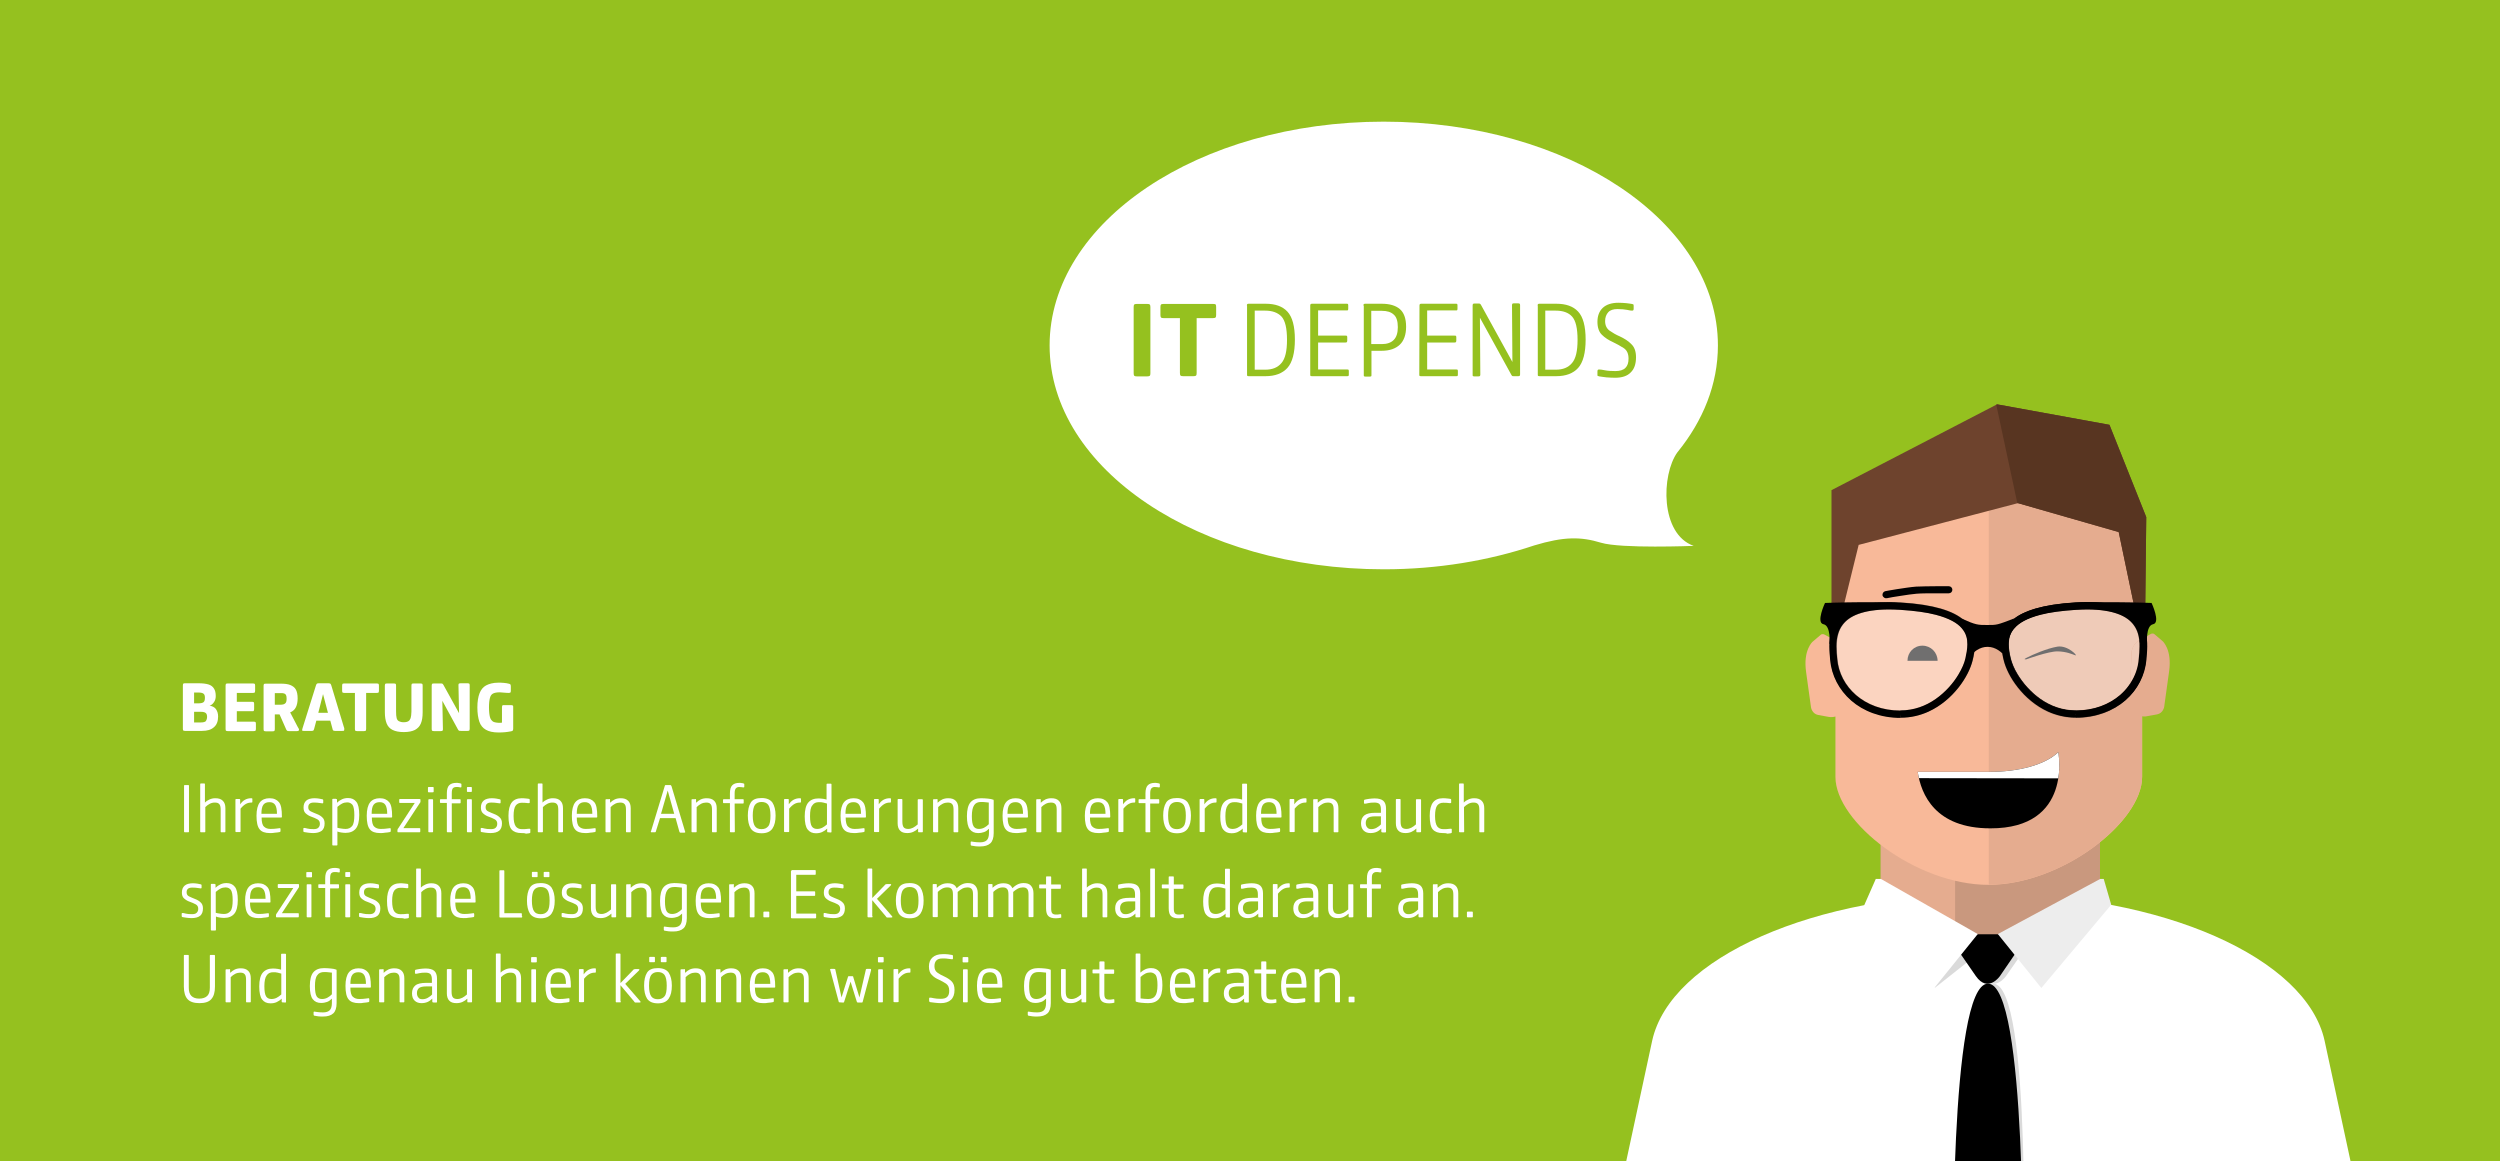
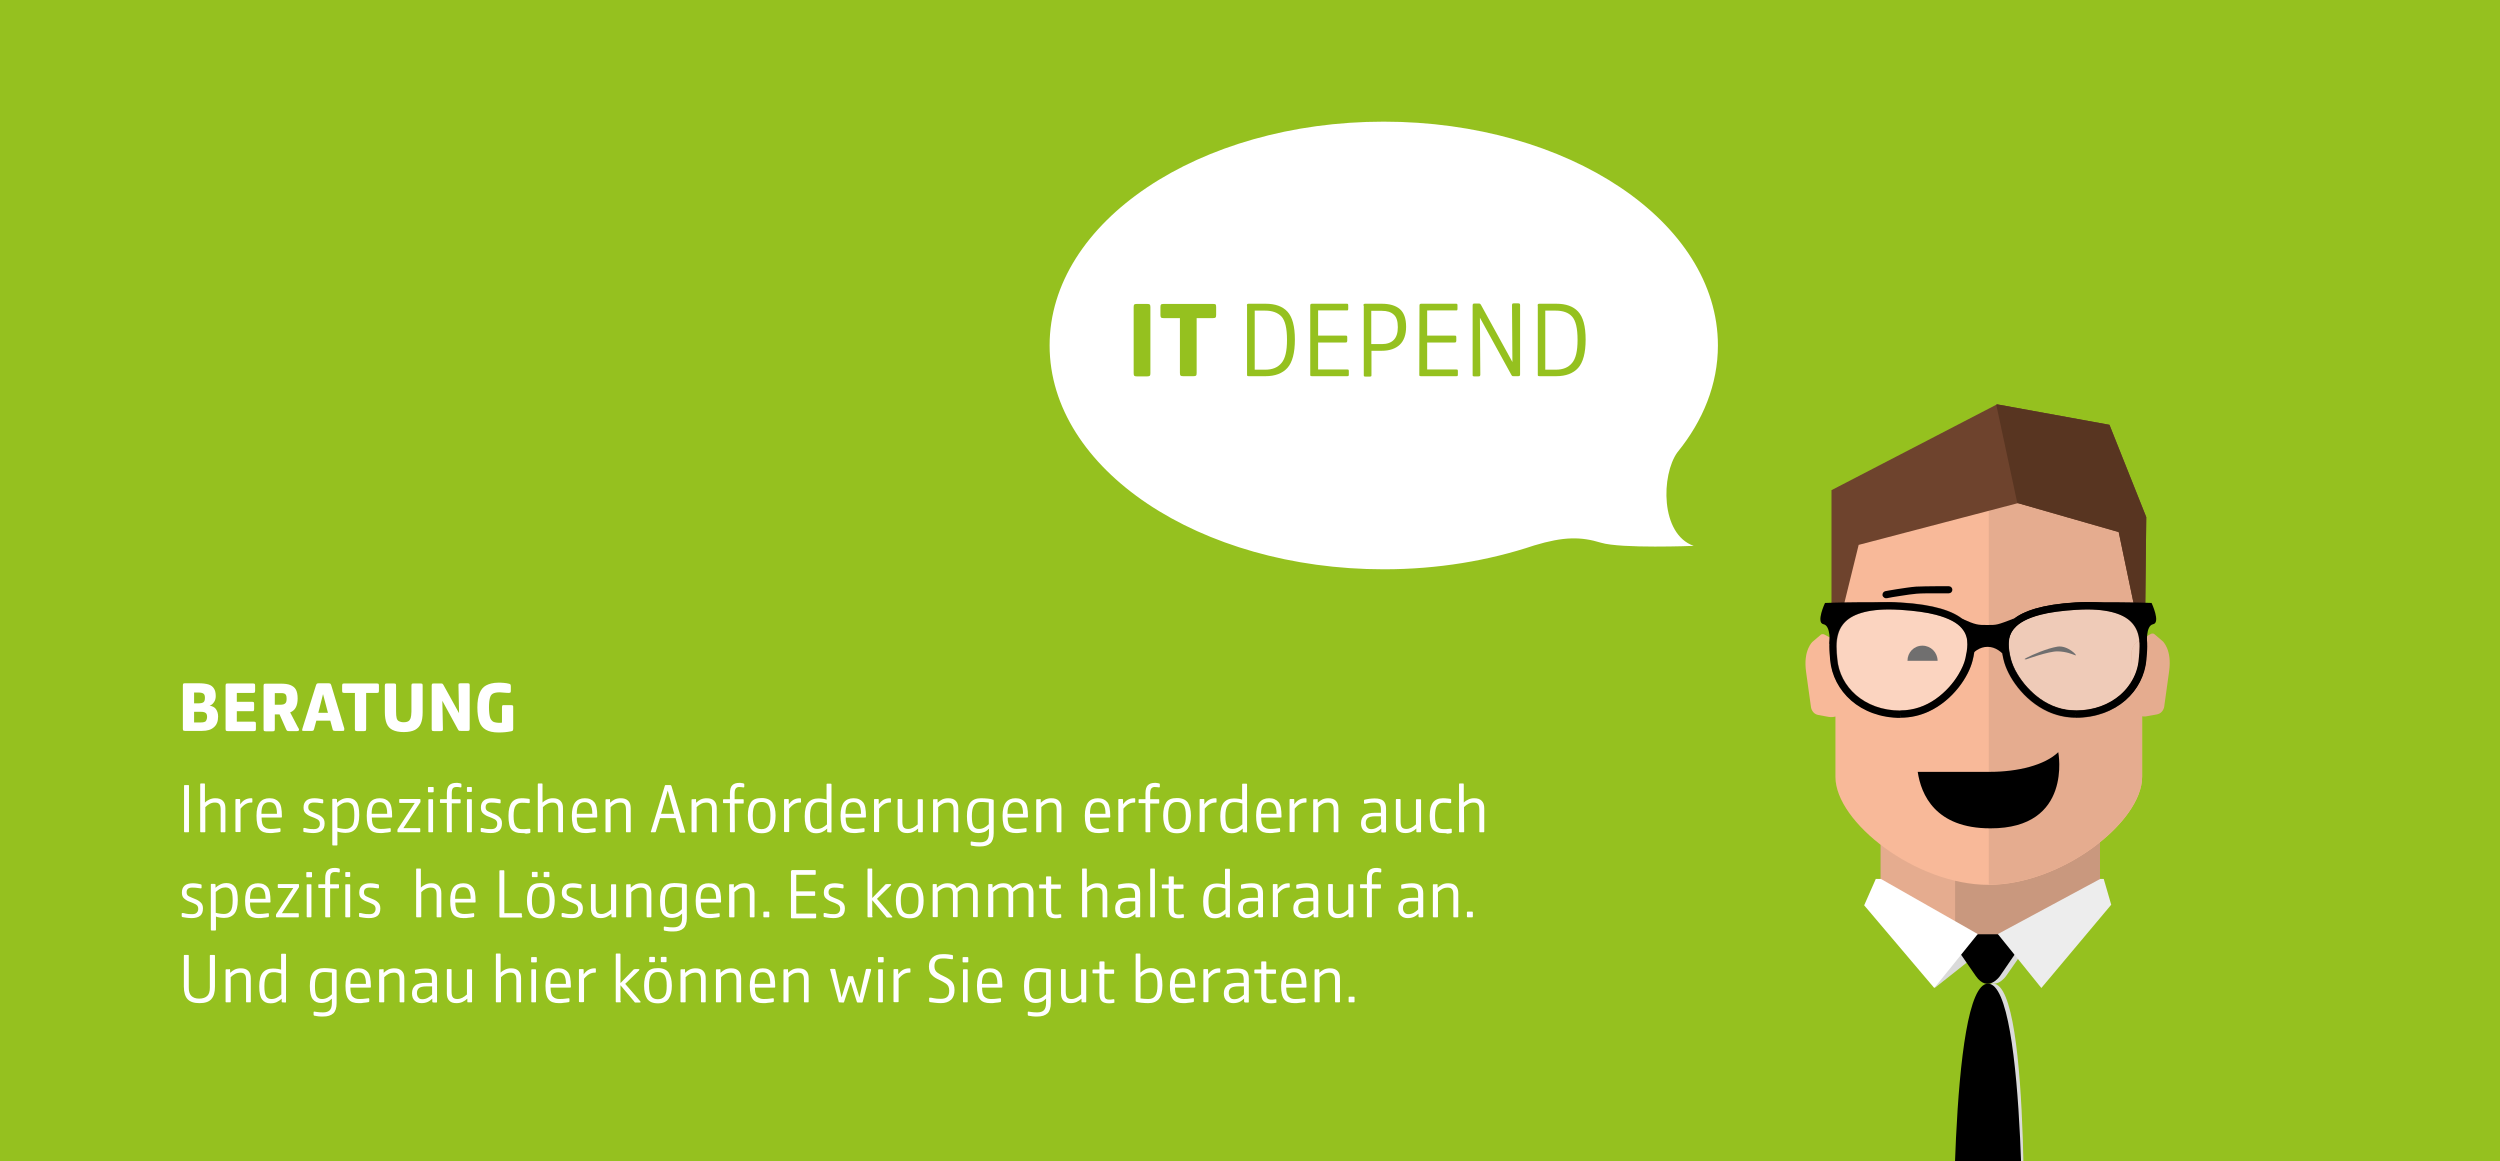
<svg xmlns="http://www.w3.org/2000/svg" xmlns:xlink="http://www.w3.org/1999/xlink" version="1.1" id="Ebene_1" x="0px" y="0px" viewBox="0 0 1270 590" style="enable-background:new 0 0 1270 590;" xml:space="preserve">
  <style type="text/css">
	.st0{fill:#95C11F;}
	.st1{fill:#FFFFFF;}
	.st2{fill:none;}
	.st3{clip-path:url(#SVGID_00000059300261977731531860000007350450288361458093_);fill:#FFFFFF;}
	.st4{fill:#DADADA;}
	.st5{fill:#C9987E;}
	.st6{fill:#E5AC8F;}
	.st7{fill:#F8B999;}
	.st8{fill:#EDEDED;}
	.st9{fill:#6E432D;}
	.st10{fill:#583521;}
	.st11{fill:#432E1C;}
	.st12{fill:#FBD4C0;}
	.st13{fill:#B3B3B2;}
	.st14{fill:#AB836D;}
	.st15{fill:#52311E;}
	.st16{fill:#B2B1B0;}
	.st17{fill:#AE9588;}
	.st18{fill:#534034;}
	.st19{fill:#EFCBB8;}
	.st20{fill:#847267;}
	.st21{fill:#9F7965;}
	.st22{fill:#A18A7E;}
	.st23{fill:#706F6F;}
</style>
  <rect y="0" class="st0" width="1270" height="590" />
  <path class="st1" d="M702.9,61.8c93.8,0,169.8,50.9,169.8,113.7c0,19.7-7.5,38.2-20.6,54.3c-8.2,11.4-8.8,41.5,8.3,47.5  c0,0-36.9,1.5-47.1-1.6c-10.2-3.1-18.8-3.2-34,1.4l0,0c-23,7.7-48.9,12.1-76.3,12.1c-93.8,0-169.8-50.9-169.8-113.7  S609.1,61.8,702.9,61.8z" />
  <rect x="533.1" y="153.3" class="st2" width="339.6" height="107.4" />
  <rect x="89" y="415.5" class="st2" width="686.3" height="118" />
  <rect x="89" y="356" class="st2" width="686.3" height="35.7" />
  <g>
    <g>
      <g>
        <g>
          <g>
            <defs>
              <rect id="SVGID_1_" x="825.5" y="175.8" width="368.5" height="491.3" />
            </defs>
            <clipPath id="SVGID_00000141420352554020517970000007255427141145688998_">
              <use xlink:href="#SVGID_1_" style="overflow:visible;" />
            </clipPath>
-             <path style="clip-path:url(#SVGID_00000141420352554020517970000007255427141145688998_);fill:#FFFFFF;" d="M1180.9,528.7       L1180.9,528.7c-9.2-42-82.2-74.7-170.8-74.7c-88.7,0-161.6,32.7-170.8,74.7l0,0L826.1,590H876c31.5,19.1,79.8,31.4,134.1,31.4       c54.2,0,102.6-12.3,134.1-31.4h49.9L1180.9,528.7L1180.9,528.7z" />
          </g>
        </g>
      </g>
    </g>
    <path class="st4" d="M1012.5,499.7c20,0,15.2,158.7,15.2,158.7s-0.3,8.7-8.9,8.7h-13c0,0-10.8,0-10.9-10.8   C994.9,656.3,992.5,499.7,1012.5,499.7L1012.5,499.7z" />
    <path class="st4" d="M1019.1,495.8c0,0-6.1,8.9-12.3,0l-9.1-13.2c0,0-6.1-8.9,4.7-8.9h21.2c0,0,10.8,0,4.7,8.9L1019.1,495.8   L1019.1,495.8z" />
    <polygon class="st4" points="996.2,482.8 1000,488.3 982.8,501.9 985.7,490.1  " />
    <path d="M1009.9,499.7c20,0,17.6,156.6,17.6,156.6s-0.2,10.8-10.9,10.8h-13.3c0,0-10.8,0-10.9-10.8   C992.3,656.3,990,499.7,1009.9,499.7L1009.9,499.7z" />
    <polygon class="st5" points="955.4,417.5 955.4,449.4 979.1,481.3 1037.9,481.3 1066.8,455.6 1066.8,417.5  " />
    <polygon class="st6" points="993.2,422.4 955.4,422.4 955.4,456.8 979.1,482.8 993.2,482.8  " />
    <path class="st7" d="M1088.2,394.6c0-3,0-47.8,0-89.7h-0.1c-1.3-38-35.6-68.4-77.8-68.4s-76.5,30.4-77.8,68.4l0,0c0,0,0,0,0,13.5   c0,2.3,0,4.7,0,7l-5.8-3.1c0,0-1-0.5-1.8,0.2l-4.1,3.5c0,0-4.9,4.2-3.3,15.4l2.5,18c0,0,0.5,3.2,3.6,3.8l5.5,1c0,0,1.6,0.3,3.3-0.2   c0,16.2,0,27.2,0,30.7c0,22.9,40.8,54.8,77.8,54.8C1047.4,449.4,1088.2,417.6,1088.2,394.6" />
    <path d="M1016,495.8c0,0-6.1,8.9-12.3,0l-8.5-12.3c0,0-6.1-8.9,4.6-8.9h20c0,0,10.8,0,4.6,8.9L1016,495.8L1016,495.8z" />
    <polygon class="st8" points="1066.9,446.5 1014.9,474.5 1037,501.9 1072.5,459.6 1068.7,446.5  " />
    <polygon class="st1" points="955.5,446.5 1004.7,474.5 982.6,501.9 947,459.9 952.9,446.5  " />
    <path class="st6" d="M1088.2,394.6c0-3,0-47.8,0-89.7h-0.1c-1.3-38-35.6-68.4-77.8-68.4v212.9   C1047.4,449.4,1088.2,417.6,1088.2,394.6" />
    <polyline class="st9" points="930.4,334.6 930.4,249 1014.5,205.4 1071.6,215.8 1090.3,262.7 1089.5,334.6 1089,331 1076.3,270.3    1025.1,255.6 944.2,276.8 931,330.4 930.4,334.6  " />
    <polyline class="st10" points="1090.3,262.7 1071.6,215.8 1014.5,205.4 1014.1,205.6 1024.8,255.6 1025.1,255.6 1076.3,270.3    1088.7,329.7 1089.5,334.6 1090.3,262.7  " />
    <path d="M1045.6,382.1c-6.8,6.6-20.6,10-34.7,10l0,0h-36.7c1.7,11.5,8.9,28.7,36.9,28.7C1053.1,420.9,1045.6,382.1,1045.6,382.1   L1045.6,382.1z" />
-     <path class="st1" d="M1045.6,395.4c1.2-7.3,0-13.3,0-13.3c-6.8,6.6-20.6,10-34.7,10l0,0h-36.7c0.2,1,0.3,2.1,0.6,3.2L1045.6,395.4   L1045.6,395.4z" />
    <path class="st6" d="M1082.9,331.6c0,0,0.2-4.3,4-6.4l5.8-3.2c0,0,1-0.5,1.8,0.2l4.1,3.5c0,0,4.9,4.2,3.3,15.4l-2.5,18   c0,0-0.5,3.2-3.6,3.8l-5.5,1c0,0-8.7,1.6-8.3-9.7L1082.9,331.6" />
    <path class="st11" d="M1002.7,318c0.3,0.2,0.5,0.5,0.8,0.8s0.6,0.6,0.9,0.9c-0.3-0.3-0.6-0.6-0.9-0.9   C1003.2,318.5,1003,318.2,1002.7,318L1002.7,318z" />
    <path class="st12" d="M965.6,362.7v-1.8c-9.4,0-17.1-3.1-22.7-7.9c-5.5-4.8-8.9-11.3-9.5-18.3c-0.2-1.9-0.4-4.1-0.4-6.4   c0-2.2,0.2-4.4,0.9-6.6c0.5-1.6,1.2-3.1,2.3-4.5c1.6-2.1,4-4,7.8-5.4s8.9-2.3,15.8-2.3l0,0c1.8,0,3.7,0.1,5.7,0.2   c7.4,0.5,13.3,1.3,17.9,2.5c6.9,1.8,11,4.2,13.2,6.8c1.1,1.3,1.9,2.6,2.3,4c0.5,1.4,0.6,2.8,0.6,4.3c0,2.3-0.5,4.8-1,7.1   c-0.5,2.3-1.7,5.1-3.5,8.1c-2.6,4.4-6.6,9-11.6,12.5s-11,5.8-17.9,5.8v1.9L965.6,362.7" />
    <path class="st13" d="M930.4,324.3l-0.7-0.4c0.2-1.1,0.4-2.2,0.7-3.3V324.3" />
    <path class="st14" d="M965.6,364.5c-10.2,0-18.8-3.4-25.1-8.8c-6.2-5.4-10.1-12.8-10.7-20.7c-0.2-1.8-0.4-4.2-0.4-6.8   c0-1.4,0.1-2.8,0.3-4.3l0.7,0.4v10.3l0.6-4.2l0.2-0.9c0.1,2,0.3,3.8,0.4,5.3c1.3,14.9,14.3,27.8,34,27.8l0,0V364.5L965.6,364.5    M965.6,364.5L965.6,364.5v-1.8c19.6,0,32.4-17.8,34.8-27.8c0.1-0.4,0.2-0.9,0.3-1.3c0.7-0.9,1.5-1.6,2.3-2.3   c-0.2,1.4-0.5,2.7-0.8,4c-1,4.1-3.4,9.1-7.2,13.9s-8.9,9.3-15.2,12.2C975.6,363.4,970.8,364.5,965.6,364.5 M997.5,317.2   c-4.6-4.7-13.9-8.3-31.9-9.4c-2-0.1-4-0.2-5.8-0.2c-14.5,0-21.8,3.8-25.4,8.8l0.9-3.8c0.4-0.4,0.8-0.7,1.3-1c2-1.5,4.5-2.8,7.6-3.8   c4.1-1.3,9.2-2,15.6-2c1.9,0,3.8,0.1,5.9,0.2c8.5,0.5,15.1,1.6,20.3,3.1c5.1,1.5,8.9,3.4,11.5,5.7c-0.4-0.2-0.8-0.4-1.3-0.6   L997.5,317.2" />
    <path class="st15" d="M930.4,334.6v-10.3v-3.7c0.1-0.3,0.2-0.6,0.3-0.9c0.9-2.5,2.4-4.9,4.7-7l-0.9,3.8c-2.9,4.1-3.4,8.9-3.2,13.1   l-0.2,0.9L930.4,334.6" />
    <path class="st16" d="M932.6,325.5l-0.3-0.1l0.3-1.1C932.6,324.7,932.6,325.1,932.6,325.5" />
    <path class="st17" d="M965.6,362.7c-19.6,0-32.7-12.9-34-27.8c-0.1-1.5-0.3-3.4-0.4-5.3l1-4.2l0.3,0.1c0-0.4,0-0.8,0-1.2l1.9-7.8   c3.6-5,10.9-8.8,25.4-8.8c1.8,0,3.7,0.1,5.8,0.2c18,1.1,27.3,4.8,31.9,9.4l2.8,7l-0.8,10.8c0.4-0.5,0.8-1,1.2-1.5   c-0.1,0.4-0.2,0.9-0.3,1.3C998,344.9,985.2,362.7,965.6,362.7v-1.8c6.9,0,12.9-2.3,17.9-5.8s8.9-8.1,11.6-12.5   c1.8-2.9,2.9-5.8,3.5-8.1c0.6-2.3,1-4.8,1-7.1c0-1.5-0.2-2.9-0.6-4.3c-0.5-1.4-1.2-2.7-2.3-4c-2.3-2.6-6.3-5-13.2-6.8   c-4.6-1.2-10.5-2.1-17.9-2.5c-2-0.1-3.9-0.2-5.7-0.2l0,0c-6.9,0-12,0.9-15.8,2.3s-6.2,3.3-7.8,5.4c-1.1,1.4-1.8,2.9-2.3,4.5   c-0.6,2.1-0.9,4.4-0.9,6.6c0,2.3,0.2,4.6,0.4,6.4c0.6,7,3.9,13.5,9.5,18.3c5.5,4.8,13.2,7.9,22.7,7.9v1.7H965.6" />
    <path class="st18" d="M931.3,329.5c-0.1-4.2,0.3-9,3.2-13.1l-1.9,7.8l-0.3,1.1L931.3,329.5" />
    <path class="st14" d="M1000.7,333.5c1.2-5.3,1.6-11.4-3.2-16.3l-1.2-3c0.5,0.2,0.9,0.4,1.3,0.6l0.1,0.1c1.8,1.6,3.1,3.3,4,5.1   c1.2,2.4,1.6,4.9,1.6,7.3c0,1.3-0.1,2.7-0.3,3.9C1002.2,331.9,1001.4,332.7,1000.7,333.5" />
    <path class="st17" d="M999.5,335l0.8-10.8l-2.8-7c4.8,4.9,4.3,11,3.2,16.3C1000.3,334,999.9,334.5,999.5,335" />
    <path class="st11" d="M1002.5,318c0.3,0.2,0.5,0.5,0.8,0.8s0.6,0.6,0.9,0.9c-0.3-0.3-0.6-0.6-0.9-0.9   C1003,318.5,1002.7,318.2,1002.5,318L1002.5,318z" />
    <path d="M1054.5,362.7v1.8c-5.2,0-9.9-1.2-14.1-3.1c-6.3-2.9-11.4-7.4-15.2-12.2c-3.8-4.8-6.2-9.8-7.2-13.9c-0.6-2.4-1.1-5.1-1.1-8   c0-2.4,0.4-4.9,1.6-7.3c0.9-1.8,2.2-3.5,4-5.1c2.7-2.3,6.5-4.3,11.7-5.8c5.2-1.5,11.8-2.6,20.3-3.1c2.1-0.1,4-0.2,5.9-0.2   c6.4,0,11.5,0.7,15.6,2c3.1,1,5.6,2.3,7.6,3.8c3,2.3,4.9,5.2,5.9,8.1c1.1,2.9,1.3,5.9,1.3,8.6c0,2.6-0.3,4.9-0.4,6.8   c-0.7,7.9-4.5,15.3-10.7,20.7c-6.2,5.4-14.9,8.8-25.1,8.8v-1.9v-1.8c9.4,0,17.1-3.1,22.7-7.9c5.5-4.8,8.9-11.3,9.5-18.3   c0.2-1.9,0.4-4.1,0.4-6.4c0-2.2-0.2-4.4-0.9-6.6c-0.5-1.6-1.2-3.1-2.3-4.5c-1.6-2.1-4-4-7.8-5.4s-8.9-2.3-15.8-2.3   c-1.8,0-3.7,0.1-5.7,0.2c-7.4,0.5-13.3,1.3-17.9,2.5c-6.9,1.8-11,4.2-13.2,6.8c-1.1,1.3-1.9,2.6-2.3,4c-0.5,1.4-0.6,2.8-0.6,4.3   c0,2.3,0.5,4.8,1,7.1c0.5,2.3,1.7,5.1,3.5,8.1c2.6,4.4,6.6,9,11.6,12.5s11,5.8,17.9,5.8v1.9" />
    <path d="M965.6,362.8v1.8c5.2,0,9.9-1.2,14.1-3.1c6.3-2.9,11.4-7.4,15.2-12.2c3.8-4.8,6.2-9.8,7.2-13.9c0.6-2.4,1.1-5.1,1.1-8   c0-2.4-0.4-4.9-1.6-7.3c-0.9-1.8-2.2-3.5-4-5.1c-2.7-2.3-6.5-4.3-11.7-5.8s-11.8-2.6-20.3-3.1c-2.1-0.1-4-0.2-5.9-0.2   c-6.4,0-11.5,0.7-15.6,2c-3.1,1-5.6,2.3-7.6,3.8c-3,2.3-4.9,5.2-5.9,8.1c-1.1,2.9-1.3,5.9-1.3,8.6c0,2.6,0.3,4.9,0.4,6.8   c0.7,7.9,4.5,15.3,10.7,20.7c6.2,5.4,14.9,8.8,25.1,8.8L965.6,362.8l-0.1-1.8c-9.4,0-17.1-3.1-22.7-7.9c-5.5-4.8-8.9-11.3-9.5-18.3   c-0.2-1.9-0.4-4.1-0.4-6.4c0-2.2,0.2-4.4,0.9-6.6c0.5-1.6,1.2-3.1,2.3-4.5c1.6-2.1,4-4,7.8-5.4s8.9-2.3,15.8-2.3   c1.8,0,3.7,0.1,5.7,0.2c7.4,0.5,13.3,1.3,17.9,2.5c6.9,1.8,11,4.2,13.2,6.8c1.1,1.3,1.9,2.6,2.3,4c0.5,1.4,0.6,2.8,0.6,4.3   c0,2.3-0.5,4.8-1,7.1c-0.5,2.3-1.7,5.1-3.5,8.1c-2.6,4.4-6.6,9-11.6,12.5s-11,5.8-17.9,5.8v1.9L965.6,362.8L965.6,362.8z" />
    <path d="M929.4,327.1c0,0,0.8-9.3-3.1-10c-3.9-0.8,0.8-10.8,0.8-10.8s34-1.3,43.3,0.8c10.2,2.3-0.8,1.5-0.8,1.5s-27.8-0.3-33.1,3.9   c-3.9,3.1-3.9,14.6-3.9,14.6H929.4L929.4,327.1z" />
    <path d="M1023.1,314.2c-8.6,3.3-8.6,3.3-13.5,3.3s-5.8,0-13.2-3.3l3.9,10l-0.8,10.8c2.9-4.1,6.4-6.4,10.1-6.4h0.1h0.1   c3.7,0,7.2,2.4,10.1,6.4l-0.8-10L1023.1,314.2" />
    <path d="M1090.7,327.1c0,0-0.8-9.3,3.1-10c3.9-0.8-0.8-10.8-0.8-10.8s-34-1.3-43.3,0.8c-10.2,2.3,0.8,1.5,0.8,1.5   s27.8-0.3,33.1,3.9c3.9,3.1,3.9,14.6,3.9,14.6H1090.7" />
    <path class="st19" d="M1054.5,360.8c-6.9,0-12.9-2.3-17.9-5.8s-8.9-8.1-11.6-12.5c-1.8-2.9-2.9-5.8-3.5-8.1c-0.6-2.3-1-4.8-1-7.1   c0-1.5,0.2-2.9,0.6-4.3c0.4-1.1,0.9-2.1,1.6-3.1c0.2-0.3,0.4-0.5,0.6-0.8c2.3-2.6,6.3-5,13.2-6.8c4.6-1.2,10.5-2.1,17.9-2.5   c2-0.1,3.9-0.2,5.7-0.2l0,0c6.9,0,12,0.9,15.8,2.3s6.2,3.3,7.8,5.4c1.1,1.4,1.8,2.9,2.3,4.5c0.3,1.1,0.6,2.3,0.7,3.5   c-3.7,2.1-3.9,6.3-3.9,6.3l-0.6,15.5c-0.3,0.5-0.6,0.9-0.9,1.3c-1.2,1.6-2.6,3.1-4.2,4.5C1071.6,357.7,1063.9,360.8,1054.5,360.8   L1054.5,360.8" />
    <path class="st19" d="M1082.2,347.1l0.6-15.5c0,0,0.2-4.2,3.9-6.3c0.1,1,0.2,2.1,0.2,3.1c0,2.3-0.2,4.6-0.4,6.4   C1086.1,339.2,1084.6,343.4,1082.2,347.1" />
    <path class="st20" d="M1054.3,361c-6.9,0-12.9-2.3-17.9-5.8s-8.9-8.1-11.6-12.5c-1.8-2.9-2.9-5.8-3.5-8.1c-0.6-2.3-1-4.8-1-7.1   c0-1.5,0.2-2.9,0.6-4.3c0.4-1.1,0.9-2.2,1.7-3.2c-0.7,1-1.2,2-1.6,3.1c-0.5,1.4-0.6,2.8-0.6,4.3c0,2.3,0.5,4.8,1,7.1   c0.5,2.3,1.7,5.1,3.5,8.1c2.6,4.4,6.6,9,11.6,12.5s11,5.8,17.9,5.8l0,0c9.4,0,17.1-3.1,22.7-7.9c1.6-1.4,3-2.9,4.2-4.5   c-1.2,1.7-2.7,3.3-4.3,4.7C1071.5,357.9,1063.8,361,1054.3,361L1054.3,361" />
    <path class="st21" d="M1054.4,364.7L1054.4,364.7L1054.4,364.7C1054.3,364.7,1054.3,364.7,1054.4,364.7c-5.2,0-10-1.2-14.2-3.1   c-6.3-2.9-11.4-7.4-15.2-12.2c-3.8-4.8-6.2-9.8-7.2-13.9c-0.3-1.2-0.5-2.4-0.7-3.6c0.1,0,0.1,0.1,0.2,0.1c0.2,1.2,0.4,2.3,0.7,3.3   c1,4.1,3.4,9.1,7.2,13.9c3.8,4.8,8.9,9.3,15.2,12.2c4.2,1.9,9,3.1,14.1,3.1l0,0l0,0l0,0c10.2,0,18.8-3.4,25.1-8.8   c0.9-0.8,1.7-1.5,2.5-2.4l0,0c-0.8,0.9-1.7,1.7-2.6,2.5C1073.2,361.3,1064.6,364.7,1054.4,364.7" />
    <path class="st21" d="M1082,353.4L1082,353.4c0.8-0.9,1.6-1.8,2.3-2.8C1083.6,351.6,1082.8,352.5,1082,353.4" />
    <path d="M1054.5,364.5L1054.5,364.5L1054.5,364.5L1054.5,364.5c-5.2,0-10-1.2-14.2-3.1c-6.3-2.9-11.4-7.4-15.2-12.2   c-3.8-4.8-6.2-9.8-7.2-13.9c-0.3-1.1-0.5-2.2-0.7-3.3c0.8,0.7,1.5,1.6,2.2,2.5c0,0.2,0.1,0.4,0.1,0.6c2.4,10.1,15.1,27.8,34.8,27.8   c12.2,0,21.9-5,27.8-12.4l-0.1,2.9c-0.8,0.8-1.6,1.6-2.5,2.4C1073.3,361.1,1064.7,364.5,1054.5,364.5" />
    <path d="M1082,353.4l0.1-2.9c3.6-4.5,5.7-9.8,6.2-15.4c0.2-2.2,0.5-4.9,0.4-7.9h1.8c0,0.4,0,0.8,0,1.3c0,2.6-0.3,4.9-0.4,6.8   c-0.5,5.6-2.5,10.9-5.9,15.5C1083.6,351.6,1082.8,352.5,1082,353.4" />
    <path d="M1021.6,318.4l1.4-4c2.6-2.1,6.2-3.8,10.9-5.2c5.2-1.5,11.8-2.6,20.3-3.1c2.1-0.1,4-0.2,5.9-0.2c1.2,0,2.4,0,3.6,0.1   c-5.9,0.1-11.1,0.5-14,1.1c-4.7,1.1-4.9,1.5-3.8,1.6C1032.3,310.4,1025.1,314,1021.6,318.4" />
    <path d="M1017.2,331.9c-0.1,0-0.1-0.1-0.2-0.1c-0.2-1.4-0.4-2.8-0.4-4.3c0-2.4,0.4-4.9,1.6-7.3c0.4-0.8,0.9-1.6,1.5-2.4   c-0.5,0.7-1,1.5-1.4,2.3c-1.2,2.4-1.6,4.9-1.6,7.3C1016.8,328.9,1017,330.4,1017.2,331.9" />
    <path d="M1019.5,334.4c-0.7-0.9-1.5-1.8-2.2-2.5c-0.3-1.5-0.4-3-0.4-4.6c0-2.4,0.4-4.9,1.6-7.3c0.4-0.8,0.8-1.5,1.4-2.3   c0.7-0.9,1.5-1.8,2.5-2.7c0.3-0.2,0.5-0.4,0.8-0.7l-1.4,4C1017.5,323.3,1018.3,329.3,1019.5,334.4" />
    <path d="M1086.2,317.7c-1.8-3-4.7-5.7-9.5-7.5c3.1,0.5,5.6,1.3,6.8,2.3c1,0.8,1.8,2.1,2.3,3.7L1086.2,317.7" />
    <path d="M1086.5,318.2c-0.1-0.2-0.2-0.3-0.3-0.5l-0.3-1.5C1086.1,316.8,1086.3,317.5,1086.5,318.2" />
    <path d="M1089.6,323.7V321c0.2,0.8,0.4,1.6,0.6,2.4L1089.6,323.7" />
    <path d="M1085.9,316.2c-0.6-1.6-1.3-2.9-2.3-3.7c-1.2-1-3.7-1.7-6.8-2.3c-4.1-1.6-9.5-2.5-16.6-2.5c-1.8,0-3.7,0.1-5.8,0.2   c-3,0.2-5.8,0.4-8.4,0.8c-1.2-0.1-0.9-0.5,3.8-1.6c2.9-0.7,8.1-1,14-1.1c4.8,0.2,8.7,0.9,12,1.9c3.1,1,5.6,2.3,7.6,3.8   c0.8,0.6,1.4,1.2,2,1.8L1085.9,316.2" />
    <path d="M1088.5,324.4c-0.3-2.1-0.9-4.2-2-6.2c-0.2-0.7-0.4-1.4-0.6-2l-0.6-2.6c1.8,1.9,3.1,4.1,3.9,6.3c0.1,0.4,0.3,0.8,0.4,1.2   v2.7L1088.5,324.4" />
    <path d="M1090.5,327.1h-1.8c0-0.9-0.1-1.8-0.2-2.8l1.1-0.6l0.6-0.3C1090.4,324.7,1090.5,325.9,1090.5,327.1" />
    <path class="st22" d="M1081.3,348.4c0.3-0.4,0.6-0.9,0.9-1.3l0,0C1082,347.6,1081.6,348,1081.3,348.4 M1086.7,325.3   c-0.1-1.2-0.4-2.3-0.7-3.5c-0.5-1.6-1.2-3.1-2.3-4.5c-1.6-2.1-4-4-7.8-5.4s-8.9-2.3-15.8-2.3l0,0c-1.8,0-3.7,0.1-5.7,0.2   c-7.4,0.5-13.3,1.3-17.9,2.5c-6.9,1.8-11,4.2-13.2,6.8c-0.2,0.3-0.4,0.5-0.6,0.8c0.2-0.3,0.5-0.6,0.8-0.9c2.3-2.6,6.3-5,13.2-6.8   c4.6-1.2,10.5-2.1,17.9-2.5c2-0.1,3.9-0.2,5.7-0.2l0,0c6.9,0,12,0.9,15.8,2.3s6.2,3.3,7.8,5.4c1.1,1.4,1.8,2.9,2.3,4.5   c0.4,1.2,0.6,2.4,0.7,3.5C1086.8,325.3,1086.8,325.3,1086.7,325.3" />
-     <path class="st22" d="M1082.2,347.1L1082.2,347.1c2.4-3.7,3.9-7.9,4.2-12.3c0.2-1.9,0.4-4.1,0.4-6.4c0-1,0-2.1-0.2-3.1   c0,0,0.1,0,0.1-0.1c0.1,1,0.2,2,0.2,3c0,2.3-0.2,4.6-0.4,6.4C1086.2,339.1,1084.7,343.4,1082.2,347.1" />
    <path d="M1054.3,362.8c-19.6,0-32.4-17.8-34.8-27.8c0-0.2-0.1-0.4-0.1-0.6c0.2,0.2,0.3,0.4,0.5,0.6l-0.8-10l2.4-6.7   c3.5-4.3,10.7-7.9,24.4-9.7c0.3,0,0.8,0.1,1.3,0.1c1.5,0,3.2-0.1,3.2-0.1s0.4,0,1.2,0c3.9,0,16.7,0.1,25.1,1.6   c4.8,1.8,7.7,4.5,9.5,7.5l1,4.9c0.1,0.9,0.2,1.7,0.2,2.4l-0.6,0.3l0,0c-0.1-1.2-0.4-2.4-0.7-3.5c-0.5-1.6-1.2-3.1-2.3-4.5   c-1.6-2.1-4-4-7.8-5.4s-8.9-2.3-15.8-2.3l0,0c-1.8,0-3.7,0.1-5.7,0.2c-7.4,0.5-13.3,1.3-17.9,2.5c-6.9,1.8-11,4.2-13.2,6.8   c-0.3,0.3-0.5,0.6-0.8,0.9c-0.8,1-1.3,2.1-1.7,3.2c-0.5,1.4-0.6,2.8-0.6,4.3c0,2.3,0.5,4.8,1,7.1c0.5,2.3,1.7,5.1,3.5,8.1   c2.6,4.4,6.6,9,11.6,12.5s11,5.8,17.9,5.8l0,0c9.4,0,17.1-3.1,22.7-7.9c1.6-1.4,3.1-3,4.3-4.7c0.3-0.4,0.6-0.9,0.9-1.3l-0.1,3.3   C1076.2,357.8,1066.6,362.8,1054.3,362.8" />
    <path d="M1087.2,322.6l-1-4.9c0.1,0.2,0.2,0.3,0.3,0.5C1086.8,319.7,1087.1,321.2,1087.2,322.6" />
    <path d="M1082.1,350.4l0.1-3.3c2.5-3.7,4-8,4.3-12.4c0.2-1.9,0.4-4.1,0.4-6.4c0-1,0-2-0.2-3l0,0l0.6-0.3c0.1,1.3,0.1,2.2,0.1,2.2   h1.2c0.1,2.9-0.2,5.7-0.4,7.9C1087.8,340.6,1085.7,346,1082.1,350.4" />
    <path d="M1019.9,335c-0.2-0.2-0.3-0.4-0.5-0.6c-1.2-5.2-1.9-11.1,2.1-16.1l-2.4,6.7L1019.9,335" />
    <path d="M1087.4,324.9c0-0.7-0.1-1.5-0.2-2.4l0.5,2.2L1087.4,324.9" />
    <path d="M1087.7,324.8l-0.5-2.2c-0.2-1.4-0.4-2.9-0.7-4.4c1.1,2,1.7,4.1,2,6.2L1087.7,324.8" />
    <path d="M1088.7,327.1h-1.2c0,0,0-0.9-0.1-2.2l0.3-0.1l0.8-0.4C1088.6,325.3,1088.7,326.2,1088.7,327.1" />
    <path d="M1076.8,310.2c-8.4-1.5-21.2-1.6-25.1-1.6c-0.7,0-1.2,0-1.2,0s-1.8,0.1-3.2,0.1c-0.5,0-1,0-1.3-0.1   c2.6-0.3,5.3-0.6,8.4-0.8c2-0.1,4-0.2,5.8-0.2C1067.3,307.7,1072.7,308.7,1076.8,310.2" />
    <path class="st23" d="M969,335.7h15.3c0-4.2-3.4-7.7-7.7-7.7S969,331.4,969,335.7L969,335.7z" />
    <path class="st23" d="M1029.5,334.9c0,0,11.2-4.1,15.8-4c4.6,0.1,7.5,1.5,9,2s-3.9-5.3-9.2-4.4c-5.3,0.9-12.6,4.1-15.3,5.5   C1027.1,335.3,1029.5,334.9,1029.5,334.9L1029.5,334.9z" />
    <path d="M958.6,303.9c0,0,0.2,0,0.4-0.1c1-0.2,3.6-0.7,6.5-1.1c2.9-0.5,6.1-0.9,8.2-1.1l0,0c2.4-0.2,6.5-0.2,10-0.2   c1.7,0,3.3,0,4.5,0c1.1,0,1.8,0,1.8,0c1,0,1.8-0.8,1.8-1.8s-0.8-1.8-1.8-1.8c0,0-2.9,0-6.4,0s-7.6,0.1-10.2,0.2l-1.8,0.1l1.8-0.1   c-2.7,0.2-6.5,0.8-9.8,1.3c-3.2,0.5-5.8,1-5.8,1c-1,0.2-1.6,1.1-1.5,2.1C956.6,303.5,957.6,304.1,958.6,303.9L958.6,303.9z" />
  </g>
  <g>
    <path class="st0" d="M575.9,156c0-0.7,0.1-1.1,0.3-1.3s0.7-0.3,1.3-0.3h5.3c0.7,0,1.1,0.1,1.3,0.3s0.3,0.7,0.3,1.3v33.6   c0,0.7-0.1,1.1-0.3,1.3s-0.7,0.3-1.3,0.3h-5.3c-0.7,0-1.1-0.1-1.3-0.3s-0.3-0.7-0.3-1.3V156z" />
    <path class="st0" d="M617.8,156v4c0,0.7-0.1,1.1-0.3,1.3s-0.7,0.3-1.3,0.3h-8.3v27.9c0,0.7-0.1,1.1-0.3,1.3s-0.7,0.3-1.3,0.3H601   c-0.7,0-1.1-0.1-1.3-0.3s-0.3-0.7-0.3-1.3v-27.9h-8.3c-0.7,0-1.1-0.1-1.3-0.3s-0.3-0.7-0.3-1.3v-4c0-0.7,0.1-1.1,0.3-1.3   s0.7-0.3,1.3-0.3h25.2c0.7,0,1.1,0.1,1.3,0.3C617.7,154.9,617.8,155.4,617.8,156z" />
    <path class="st0" d="M633.4,155.2c0-0.3,0.1-0.6,0.2-0.7c0.1-0.1,0.3-0.2,0.7-0.2h8.6c4.9,0,8.6,1.3,11.1,4s3.8,7.4,3.8,14.2   s-1.3,11.6-3.8,14.4c-2.5,2.8-6.3,4.2-11.1,4.2h-8.6c-0.4,0-0.6-0.1-0.7-0.2c-0.1-0.1-0.1-0.3-0.1-0.7v-35H633.4z M642.7,157.8   h-5.3v30h5.3c3.7,0,6.4-1.1,8.3-3.4c1.9-2.2,2.8-6.1,2.8-11.7c0-5.9-0.9-9.8-2.8-11.9C649.1,158.8,646.3,157.8,642.7,157.8z" />
    <path class="st0" d="M665.6,155.2c0-0.3,0.1-0.6,0.2-0.7s0.3-0.2,0.7-0.2H684c0.3,0,0.5,0,0.7,0.1c0.1,0.1,0.2,0.3,0.2,0.7v1.8   c0,0.4-0.1,0.6-0.2,0.7c-0.1,0.1-0.3,0.1-0.7,0.1h-14.4v12.8h13.9c0.3,0,0.5,0,0.7,0.1c0.1,0.1,0.2,0.3,0.2,0.7v1.8   c0,0.3-0.1,0.5-0.2,0.7c-0.1,0.1-0.3,0.2-0.7,0.2h-13.9v13.7h14.7c0.3,0,0.5,0,0.7,0.1c0.1,0.1,0.2,0.3,0.2,0.7v1.8   c0,0.4-0.1,0.6-0.2,0.7c-0.1,0.1-0.3,0.1-0.7,0.1h-17.9c-0.4,0-0.6-0.1-0.7-0.2c-0.1-0.1-0.1-0.3-0.1-0.7V155.2z" />
    <path class="st0" d="M692.6,155.2c0-0.3,0.1-0.6,0.2-0.7s0.3-0.2,0.7-0.2h8.4c4,0,7.1,0.9,9.2,2.7c2.1,1.8,3.2,4.8,3.2,9   c0,4-1.1,7.1-3.2,9.1c-2.1,2-5.2,3.1-9.2,3.1h-5.2v12.2c0,0.3,0,0.6-0.1,0.7s-0.3,0.2-0.7,0.2h-2.3c-0.4,0-0.6-0.1-0.7-0.2   c-0.1-0.1-0.1-0.3-0.1-0.7v-35.2H692.6z M702,157.9h-5.4v16.9h5.4c2.6,0,4.6-0.7,6-2.1c1.4-1.4,2.1-3.6,2.1-6.5   c0-3.1-0.7-5.2-2.1-6.4C706.6,158.5,704.6,157.9,702,157.9z" />
    <path class="st0" d="M721.1,155.2c0-0.3,0.1-0.6,0.2-0.7c0.1-0.1,0.3-0.2,0.7-0.2h17.5c0.3,0,0.5,0,0.7,0.1   c0.1,0.1,0.2,0.3,0.2,0.7v1.8c0,0.4-0.1,0.6-0.2,0.7c-0.1,0.1-0.3,0.1-0.7,0.1H725v12.8h13.9c0.3,0,0.5,0,0.7,0.1   c0.1,0.1,0.2,0.3,0.2,0.7v1.8c0,0.3-0.1,0.5-0.2,0.7c-0.1,0.1-0.3,0.2-0.7,0.2H725v13.7h14.7c0.3,0,0.6,0,0.7,0.1   c0.1,0.1,0.2,0.3,0.2,0.7v1.8c0,0.4-0.1,0.6-0.2,0.7c-0.1,0.1-0.3,0.1-0.7,0.1h-17.9c-0.4,0-0.6-0.1-0.7-0.2s-0.1-0.3-0.1-0.7   L721.1,155.2L721.1,155.2z" />
    <path class="st0" d="M748.9,191.2c-0.4,0-0.6-0.1-0.7-0.2s-0.1-0.3-0.1-0.7v-35.2c0-0.3,0.1-0.6,0.2-0.7c0.1-0.1,0.3-0.2,0.7-0.2h2   c0.4,0,0.6,0,0.8,0.1s0.4,0.3,0.6,0.7l15.9,28.9l-0.2-28.9c0-0.3,0.1-0.6,0.2-0.7c0.1-0.1,0.3-0.2,0.7-0.2h2.3   c0.3,0,0.5,0.1,0.7,0.2c0.1,0.1,0.2,0.3,0.2,0.7v35.2c0,0.3-0.1,0.6-0.2,0.7c-0.1,0.1-0.3,0.2-0.7,0.2H769c-0.4,0-0.6,0-0.8-0.1   c-0.1-0.1-0.3-0.3-0.5-0.7l-15.9-28.9l0.2,28.9c0,0.3-0.1,0.6-0.2,0.7c-0.1,0.1-0.3,0.2-0.7,0.2H748.9z" />
    <path class="st0" d="M781.1,155.2c0-0.3,0.1-0.6,0.2-0.7c0.1-0.1,0.3-0.2,0.7-0.2h8.6c4.9,0,8.6,1.3,11.1,4s3.8,7.4,3.8,14.2   s-1.3,11.6-3.8,14.4c-2.5,2.8-6.3,4.2-11.1,4.2H782c-0.4,0-0.6-0.1-0.7-0.2s-0.1-0.3-0.1-0.7v-35H781.1z M790.3,157.8H785v30h5.3   c3.7,0,6.4-1.1,8.3-3.4c1.9-2.2,2.8-6.1,2.8-11.7c0-5.9-0.9-9.8-2.8-11.9C796.8,158.8,794,157.8,790.3,157.8z" />
-     <path class="st0" d="M820.5,191.9c-1.5,0-2.9-0.1-4.4-0.2c-1.4-0.2-2.7-0.3-3.7-0.5c-0.3-0.1-0.5-0.2-0.7-0.2   c-0.2-0.1-0.2-0.3-0.2-0.7v-1.6c0-0.4,0.1-0.7,0.2-0.8c0.1-0.1,0.3-0.2,0.6-0.2c0.6,0,1.6,0.1,3,0.4c1.4,0.3,3.2,0.4,5.3,0.4   c2.3,0,4-0.5,5.1-1.6s1.6-2.6,1.6-4.7c0-2.5-0.8-4.3-2.5-5.4s-3.5-2.1-5.4-3c-2.2-1-4.1-2.2-5.6-3.7c-1.5-1.4-2.3-3.7-2.3-6.6   c0-3,0.9-5.4,2.7-7.1c1.8-1.7,4.5-2.6,8-2.6c1.4,0,2.7,0.1,3.9,0.2c1.2,0.1,2.1,0.3,2.9,0.4c0.3,0.1,0.6,0.2,0.7,0.2   c0.1,0.1,0.2,0.3,0.2,0.7v1.6c0,0.4-0.1,0.6-0.2,0.7c-0.1,0.1-0.3,0.2-0.6,0.2c-0.5,0-1.3-0.1-2.6-0.4c-1.2-0.2-2.8-0.4-4.8-0.4   c-2.1,0-3.7,0.5-4.7,1.6s-1.6,2.6-1.6,4.5c0,2.2,0.8,3.8,2.3,4.9c1.6,1.1,3.3,2.1,5.2,2.9c2.3,1.1,4.3,2.3,5.8,3.9   c1.6,1.5,2.4,3.7,2.4,6.7c0,3.4-0.9,6-2.7,7.7C826.7,191,824,191.9,820.5,191.9z" />
  </g>
  <path class="st1" d="M94.1,422.8c-0.2,0-0.4,0-0.5-0.1s-0.1-0.2-0.1-0.4v-23c0-0.2,0-0.4,0.1-0.4c0.1-0.1,0.2-0.1,0.4-0.1h1.5  c0.2,0,0.4,0,0.4,0.1c0.1,0.1,0.1,0.2,0.1,0.4v23c0,0.2,0,0.4-0.1,0.4c-0.1,0.1-0.2,0.1-0.4,0.1H94.1z" />
  <path class="st1" d="M104.3,422.3c0,0.2,0,0.4-0.1,0.4c-0.1,0.1-0.2,0.1-0.5,0.1h-1.4c-0.2,0-0.4,0-0.5-0.1s-0.1-0.2-0.1-0.4v-23.8  c0-0.2,0-0.4,0.1-0.4c0.1-0.1,0.2-0.1,0.4-0.1h1.4c0.2,0,0.4,0,0.4,0.1c0.1,0.1,0.1,0.2,0.1,0.4v9.2c0.7-0.7,1.5-1.2,2.4-1.6  s1.8-0.6,2.9-0.6c1.7,0,2.9,0.4,3.8,1.3s1.3,2.1,1.3,3.8v11.7c0,0.2,0,0.4-0.1,0.4c-0.1,0.1-0.2,0.1-0.4,0.1h-1.4  c-0.2,0-0.4,0-0.4-0.1c-0.1-0.1-0.1-0.2-0.1-0.4v-10.9c0-1.4-0.2-2.4-0.7-2.9c-0.5-0.6-1.2-0.8-2.3-0.8c-0.9,0-1.7,0.2-2.5,0.6  s-1.6,1-2.3,1.7C104.3,410,104.3,422.3,104.3,422.3z" />
  <path class="st1" d="M121.5,405.9c0.2,0,0.4,0,0.4,0.1c0.1,0.1,0.1,0.2,0.1,0.4v2.2c0.7-1,1.5-1.8,2.4-2.3s2-0.8,3.2-0.8  c0.2,0,0.4,0,0.5,0.1s0.1,0.2,0.1,0.4v1.2c0,0.2,0,0.4-0.1,0.4c-0.1,0.1-0.2,0.1-0.4,0.1c-1,0-1.9,0.2-2.8,0.7s-1.8,1.3-2.7,2.4  v11.4c0,0.2,0,0.4-0.1,0.4c-0.1,0.1-0.2,0.1-0.5,0.1h-1.4c-0.2,0-0.4,0-0.5-0.1s-0.1-0.2-0.1-0.4v-15.8c0-0.2,0-0.4,0.1-0.4  c0.1-0.1,0.2-0.1,0.4-0.1L121.5,405.9L121.5,405.9z" />
  <path class="st1" d="M137.1,423.2c-2.4,0-4.2-0.6-5.2-1.9c-1.1-1.3-1.6-3.6-1.6-6.9c0-3.1,0.6-5.4,1.7-6.8c1.1-1.4,2.8-2.1,4.9-2.1  c2.2,0,3.7,0.7,4.8,2s1.5,3.7,1.5,7.3c0,0.2,0,0.4-0.1,0.4c-0.1,0.1-0.2,0.1-0.4,0.1h-9.8c0,2.3,0.4,3.9,1.2,4.6  c0.8,0.8,1.9,1.2,3.3,1.2c1.4,0,2.4-0.1,3.1-0.2c0.7-0.1,1.3-0.2,1.6-0.2c0.2,0,0.3,0,0.3,0.1s0.1,0.2,0.1,0.4v0.8  c0,0.2,0,0.4-0.1,0.5s-0.2,0.2-0.4,0.2c-0.7,0.1-1.5,0.3-2.3,0.3C138.8,423.2,138,423.2,137.1,423.2z M132.8,413.4h7.9  c0-2-0.3-3.5-0.9-4.5c-0.6-0.9-1.5-1.4-2.9-1.4s-2.4,0.4-3.1,1.3S132.8,411.3,132.8,413.4z" />
  <path class="st1" d="M159.1,423.2c-0.9,0-1.8-0.1-2.6-0.2s-1.4-0.2-1.9-0.3c-0.2,0-0.3-0.1-0.4-0.2c-0.1-0.1-0.1-0.2-0.1-0.4v-1  c0-0.2,0-0.4,0.1-0.4c0.1-0.1,0.2-0.1,0.4-0.1c0.3,0,0.8,0.1,1.5,0.3c0.7,0.2,1.8,0.3,3.3,0.3c1,0,1.8-0.2,2.3-0.7s0.8-1.1,0.8-2  c0-1.1-0.4-1.8-1.3-2.3c-0.9-0.5-1.9-0.9-3-1.3c-1.2-0.4-2.1-1-2.9-1.7c-0.8-0.7-1.1-1.7-1.1-3c0-1.6,0.5-2.7,1.4-3.5  s2.4-1.2,4.2-1.2c0.9,0,1.6,0.1,2.3,0.2s1.1,0.2,1.5,0.3c0.2,0,0.4,0.1,0.5,0.2s0.1,0.3,0.1,0.5v0.9c0,0.2,0,0.3-0.1,0.4  s-0.2,0.1-0.4,0.1c-0.3,0-0.8-0.1-1.5-0.2c-0.6-0.1-1.5-0.2-2.7-0.2c-1,0-1.8,0.2-2.2,0.6c-0.5,0.4-0.7,1-0.7,1.8  c0,1,0.4,1.7,1.3,2.1c0.9,0.4,1.9,0.9,3,1.3s2.1,1,2.8,1.7c0.8,0.7,1.2,1.7,1.2,3.1c0,1.7-0.5,2.9-1.4,3.7  C162.4,422.8,161,423.2,159.1,423.2z" />
  <path class="st1" d="M170.7,405.9c0.2,0,0.4,0,0.4,0.1c0.1,0.1,0.1,0.2,0.1,0.4v1.4c0.8-0.8,1.7-1.4,2.6-1.8c0.9-0.4,1.9-0.6,3-0.6  c1.8,0,3.2,0.6,4.2,1.9c1,1.2,1.5,3.5,1.5,6.7s-0.6,5.6-1.8,7s-2.9,2.1-5.2,2.1c-0.7,0-1.5-0.1-2.2-0.2c-0.8-0.1-1.4-0.3-1.9-0.5  v6.6c0,0.2,0,0.4-0.1,0.4c-0.1,0.1-0.2,0.1-0.5,0.1h-1.4c-0.2,0-0.4,0-0.5-0.1s-0.1-0.2-0.1-0.4v-22.7c0-0.2,0-0.4,0.1-0.4  c0.1-0.1,0.2-0.1,0.4-0.1h1.4V405.9z M176.4,407.6c-0.9,0-1.8,0.2-2.6,0.6s-1.6,1-2.4,1.7v10.6c0.6,0.2,1.3,0.3,2,0.4  s1.4,0.2,2.2,0.2c1.4,0,2.5-0.5,3.3-1.5s1.1-2.9,1.1-5.5c0-2.5-0.3-4.3-0.9-5.2C178.4,408.1,177.6,407.6,176.4,407.6z" />
  <path class="st1" d="M193.1,423.2c-2.4,0-4.2-0.6-5.2-1.9c-1.1-1.3-1.6-3.6-1.6-6.9c0-3.1,0.6-5.4,1.7-6.8c1.1-1.4,2.8-2.1,4.9-2.1  c2.2,0,3.7,0.7,4.8,2s1.5,3.7,1.5,7.3c0,0.2,0,0.4-0.1,0.4c-0.1,0.1-0.2,0.1-0.4,0.1h-9.8c0,2.3,0.4,3.9,1.2,4.6  c0.8,0.8,1.9,1.2,3.3,1.2c1.4,0,2.4-0.1,3.1-0.2c0.7-0.1,1.3-0.2,1.6-0.2c0.2,0,0.3,0,0.3,0.1s0.1,0.2,0.1,0.4v0.8  c0,0.2,0,0.4-0.1,0.5s-0.2,0.2-0.4,0.2c-0.7,0.1-1.5,0.3-2.3,0.3C194.8,423.2,194,423.2,193.1,423.2z M188.8,413.4h7.9  c0-2-0.3-3.5-0.9-4.5c-0.6-0.9-1.5-1.4-2.9-1.4s-2.4,0.4-3.1,1.3S188.8,411.3,188.8,413.4z" />
  <path class="st1" d="M202.4,422.8c-0.2,0-0.4,0-0.4-0.1c-0.1-0.1-0.1-0.2-0.1-0.4v-0.5c0-0.2,0-0.3,0.1-0.5c0-0.2,0.1-0.3,0.3-0.5  l8.4-12.9h-7.4c-0.2,0-0.4,0-0.4-0.1c-0.1-0.1-0.1-0.3-0.1-0.6v-0.8c0-0.2,0-0.4,0.1-0.4c0.1-0.1,0.2-0.1,0.4-0.1h9.7  c0.2,0,0.4,0,0.5,0.1s0.1,0.2,0.1,0.4v0.8c0,0.2,0,0.3-0.1,0.4c0,0.1-0.1,0.2-0.2,0.3l-8.4,12.8h8.1c0.2,0,0.4,0,0.4,0.1  c0.1,0.1,0.1,0.2,0.1,0.5v0.9c0,0.2,0,0.4-0.1,0.5s-0.2,0.1-0.4,0.1L202.4,422.8L202.4,422.8z" />
  <path class="st1" d="M218,402.5c-0.2,0-0.4,0-0.5-0.1s-0.1-0.2-0.1-0.4v-1.7c0-0.2,0-0.4,0.1-0.4c0.1-0.1,0.2-0.1,0.5-0.1h1.8  c0.2,0,0.4,0,0.4,0.1c0.1,0.1,0.1,0.2,0.1,0.4v1.7c0,0.2,0,0.4-0.1,0.4s-0.2,0.1-0.5,0.1H218z M218.2,422.8c-0.2,0-0.4,0-0.5-0.1  s-0.1-0.2-0.1-0.4v-15.8c0-0.2,0-0.4,0.1-0.4c0.1-0.1,0.2-0.1,0.4-0.1h1.4c0.2,0,0.4,0,0.4,0.1c0.1,0.1,0.1,0.2,0.1,0.4v15.8  c0,0.2,0,0.4-0.1,0.4c-0.1,0.1-0.2,0.1-0.5,0.1H218.2z" />
  <path class="st1" d="M229.6,422.3c0,0.2,0,0.4-0.1,0.4c-0.1,0.1-0.2,0.1-0.5,0.1h-1.4c-0.2,0-0.4,0-0.5-0.1s-0.1-0.2-0.1-0.4v-14.4  h-3c-0.2,0-0.4,0-0.4-0.1c-0.1-0.1-0.1-0.2-0.1-0.4v-0.9c0-0.2,0-0.4,0.1-0.4c0.1-0.1,0.2-0.1,0.4-0.1h3v-3c0-1.9,0.4-3.3,1.2-4.1  c0.8-0.8,2-1.2,3.6-1.2c0.5,0,0.9,0,1.2,0.1c0.3,0,0.7,0.1,1,0.2c0.1,0,0.2,0.1,0.3,0.1c0,0.1,0.1,0.2,0.1,0.3v1.3  c0,0.1,0,0.2-0.1,0.2c-0.1,0.1-0.1,0.1-0.2,0.1c-0.2,0-0.5,0-0.8-0.1s-0.8-0.1-1.5-0.1s-1.3,0.2-1.7,0.6s-0.6,1.3-0.6,2.6v3h4  c0.2,0,0.4,0,0.4,0.1c0.1,0.1,0.1,0.2,0.1,0.5v0.9c0,0.2,0,0.4-0.1,0.5s-0.2,0.1-0.4,0.1h-4v14.2H229.6z M237.7,402.3  c-0.2,0-0.4,0-0.4-0.1c-0.1-0.1-0.1-0.2-0.1-0.4v-1.4c0-0.2,0-0.4,0.1-0.5s0.2-0.1,0.4-0.1h1.5c0.2,0,0.4,0,0.4,0.1  c0.1,0.1,0.1,0.2,0.1,0.5v1.4c0,0.2,0,0.4-0.1,0.4c-0.1,0.1-0.2,0.1-0.4,0.1H237.7z M237.8,422.8c-0.2,0-0.4,0-0.5-0.1  s-0.1-0.2-0.1-0.4v-15.8c0-0.2,0-0.4,0.1-0.4c0.1-0.1,0.2-0.1,0.5-0.1h1.4c0.2,0,0.4,0,0.4,0.1c0.1,0.1,0.1,0.2,0.1,0.4v15.8  c0,0.2,0,0.4-0.1,0.4c-0.1,0.1-0.2,0.1-0.5,0.1H237.8z" />
  <path class="st1" d="M249.2,423.2c-0.9,0-1.8-0.1-2.6-0.2s-1.4-0.2-1.9-0.3c-0.2,0-0.3-0.1-0.4-0.2c-0.1-0.1-0.1-0.2-0.1-0.4v-1  c0-0.2,0-0.4,0.1-0.4c0.1-0.1,0.2-0.1,0.4-0.1c0.3,0,0.8,0.1,1.5,0.3c0.7,0.2,1.8,0.3,3.3,0.3c1,0,1.8-0.2,2.3-0.7s0.8-1.1,0.8-2  c0-1.1-0.4-1.8-1.3-2.3c-0.9-0.5-1.9-0.9-3-1.3c-1.2-0.4-2.1-1-2.9-1.7c-0.8-0.7-1.1-1.7-1.1-3c0-1.6,0.5-2.7,1.4-3.5  s2.4-1.2,4.2-1.2c0.9,0,1.6,0.1,2.3,0.2s1.1,0.2,1.5,0.3c0.2,0,0.4,0.1,0.5,0.2s0.1,0.3,0.1,0.5v0.9c0,0.2,0,0.3-0.1,0.4  s-0.2,0.1-0.4,0.1c-0.3,0-0.8-0.1-1.5-0.2c-0.6-0.1-1.5-0.2-2.7-0.2c-1,0-1.8,0.2-2.2,0.6c-0.5,0.4-0.7,1-0.7,1.8  c0,1,0.4,1.7,1.3,2.1c0.9,0.4,1.9,0.9,3,1.3s2.1,1,2.8,1.7c0.8,0.7,1.2,1.7,1.2,3.1c0,1.7-0.5,2.9-1.4,3.7  C252.6,422.8,251.1,423.2,249.2,423.2z" />
  <path class="st1" d="M264.9,423.2c-2.3,0-3.9-0.6-5-1.8c-1.1-1.2-1.6-3.6-1.6-7c0-3.1,0.6-5.4,1.7-6.8s2.8-2.1,5-2.1  c0.6,0,1.2,0,1.9,0.1c0.7,0.1,1.3,0.1,1.7,0.2c0.2,0,0.4,0.1,0.4,0.2c0.1,0.1,0.1,0.2,0.1,0.4v1.2c0,0.2,0,0.3-0.1,0.3  c0,0-0.2,0.1-0.3,0.1c-0.3,0-0.8,0-1.3-0.1c-0.6-0.1-1.4-0.1-2.4-0.1c-1.3,0-2.3,0.5-3,1.4s-1.1,2.7-1.1,5.3c0,2.6,0.4,4.3,1.1,5.3  c0.7,0.9,1.7,1.4,3,1.4c1.2,0,2.1,0,2.6-0.1c0.6-0.1,1-0.1,1.4-0.1c0.1,0,0.2,0,0.3,0.1c0.1,0,0.1,0.1,0.1,0.3v1.3  c0,0.2,0,0.3-0.1,0.4s-0.2,0.1-0.5,0.2c-0.5,0.1-1,0.1-1.6,0.2C266.5,423.2,265.8,423.2,264.9,423.2z" />
  <path class="st1" d="M275.8,422.3c0,0.2,0,0.4-0.1,0.4c-0.1,0.1-0.2,0.1-0.5,0.1h-1.4c-0.2,0-0.4,0-0.5-0.1s-0.1-0.2-0.1-0.4v-23.8  c0-0.2,0-0.4,0.1-0.4c0.1-0.1,0.2-0.1,0.4-0.1h1.4c0.2,0,0.4,0,0.4,0.1c0.1,0.1,0.1,0.2,0.1,0.4v9.2c0.7-0.7,1.5-1.2,2.4-1.6  s1.8-0.6,2.9-0.6c1.7,0,2.9,0.4,3.8,1.3s1.3,2.1,1.3,3.8v11.7c0,0.2,0,0.4-0.1,0.4c-0.1,0.1-0.2,0.1-0.4,0.1h-1.4  c-0.2,0-0.4,0-0.4-0.1c-0.1-0.1-0.1-0.2-0.1-0.4v-10.9c0-1.4-0.2-2.4-0.7-2.9c-0.5-0.6-1.2-0.8-2.3-0.8c-0.9,0-1.7,0.2-2.5,0.6  s-1.6,1-2.3,1.7L275.8,422.3L275.8,422.3z" />
  <path class="st1" d="M297.3,423.2c-2.4,0-4.2-0.6-5.2-1.9c-1.1-1.3-1.6-3.6-1.6-6.9c0-3.1,0.6-5.4,1.7-6.8s2.8-2.1,4.9-2.1  c2.2,0,3.7,0.7,4.8,2s1.5,3.7,1.5,7.3c0,0.2,0,0.4-0.1,0.4c-0.1,0.1-0.2,0.1-0.4,0.1H293c0,2.3,0.4,3.9,1.2,4.6  c0.8,0.8,1.9,1.2,3.3,1.2s2.4-0.1,3.1-0.2s1.3-0.2,1.6-0.2c0.2,0,0.3,0,0.3,0.1s0.1,0.2,0.1,0.4v0.8c0,0.2,0,0.4-0.1,0.5  s-0.2,0.2-0.4,0.2c-0.7,0.1-1.5,0.3-2.3,0.3C299.1,423.2,298.2,423.2,297.3,423.2z M293,413.4h7.9c0-2-0.3-3.5-0.9-4.5  c-0.6-0.9-1.5-1.4-2.9-1.4s-2.4,0.4-3.1,1.3S293,411.3,293,413.4z" />
  <path class="st1" d="M309.4,405.9c0.2,0,0.4,0,0.4,0.1c0.1,0.1,0.1,0.2,0.1,0.4v1.4c0.7-0.7,1.6-1.3,2.4-1.7c0.9-0.4,1.9-0.6,3-0.6  c1.7,0,2.9,0.4,3.8,1.3s1.3,2.1,1.3,3.8v11.7c0,0.2,0,0.4-0.1,0.4c-0.1,0.1-0.2,0.1-0.4,0.1h-1.4c-0.2,0-0.4,0-0.4-0.1  c-0.1-0.1-0.1-0.2-0.1-0.4v-10.9c0-1.4-0.2-2.4-0.7-2.9c-0.5-0.6-1.2-0.8-2.3-0.8c-0.8,0-1.7,0.2-2.5,0.6s-1.6,1-2.3,1.7v12.3  c0,0.2,0,0.4-0.1,0.4c-0.1,0.1-0.2,0.1-0.5,0.1h-1.4c-0.2,0-0.4,0-0.5-0.1s-0.1-0.2-0.1-0.4v-15.8c0-0.2,0-0.4,0.1-0.4  c0.1-0.1,0.2-0.1,0.4-0.1h1.3V405.9z" />
  <path class="st1" d="M333.2,422.3c0,0.2-0.1,0.4-0.2,0.4c-0.1,0.1-0.3,0.1-0.5,0.1H331c-0.2,0-0.3,0-0.3-0.1c-0.1,0-0.1-0.1-0.1-0.2  c0,0,0-0.1,0.1-0.2c0-0.1,0.1-0.2,0.1-0.3l6.9-22.7c0.1-0.2,0.1-0.4,0.2-0.4c0.1-0.1,0.2-0.1,0.5-0.1h1.9c0.2,0,0.4,0,0.5,0.1  s0.2,0.2,0.3,0.4l6.8,22.7c0,0.1,0.1,0.2,0.1,0.3c0,0.1,0.1,0.2,0.1,0.3c0,0.1,0,0.2-0.1,0.3c-0.1,0-0.2,0.1-0.4,0.1h-1.7  c-0.2,0-0.4,0-0.5-0.1s-0.2-0.2-0.3-0.5l-1.9-6.8h-7.9L333.2,422.3z M335.8,413.4h6.7l-3.3-11.8L335.8,413.4z" />
  <path class="st1" d="M353.1,405.9c0.2,0,0.4,0,0.4,0.1c0.1,0.1,0.1,0.2,0.1,0.4v1.4c0.7-0.7,1.6-1.3,2.4-1.7c0.9-0.4,1.9-0.6,3-0.6  c1.7,0,2.9,0.4,3.8,1.3s1.3,2.1,1.3,3.8v11.7c0,0.2,0,0.4-0.1,0.4c-0.1,0.1-0.2,0.1-0.4,0.1h-1.4c-0.2,0-0.4,0-0.4-0.1  c-0.1-0.1-0.1-0.2-0.1-0.4v-10.9c0-1.4-0.2-2.4-0.7-2.9c-0.5-0.6-1.2-0.8-2.3-0.8c-0.8,0-1.7,0.2-2.5,0.6s-1.6,1-2.3,1.7v12.3  c0,0.2,0,0.4-0.1,0.4c-0.1,0.1-0.2,0.1-0.5,0.1h-1.4c-0.2,0-0.4,0-0.5-0.1s-0.1-0.2-0.1-0.4v-15.8c0-0.2,0-0.4,0.1-0.4  c0.1-0.1,0.2-0.1,0.4-0.1h1.3V405.9z" />
  <path class="st1" d="M373.3,422.3c0,0.2,0,0.4-0.1,0.4c-0.1,0.1-0.2,0.1-0.4,0.1h-1.4c-0.2,0-0.4,0-0.5-0.1s-0.1-0.2-0.1-0.4V408h-3  c-0.2,0-0.4,0-0.4-0.1c-0.1-0.1-0.1-0.2-0.1-0.4v-1c0-0.2,0-0.4,0.1-0.4c0.1-0.1,0.2-0.1,0.4-0.1h3v-3c0-1.9,0.4-3.3,1.2-4.1  s2-1.2,3.6-1.2c0.4,0,0.8,0,1.1,0.1c0.4,0,0.7,0.1,1,0.2c0.1,0,0.2,0.1,0.3,0.1c0,0.1,0.1,0.2,0.1,0.3v1.2c0,0.1,0,0.2-0.1,0.3  c-0.1,0.1-0.2,0.1-0.3,0.1c-0.2,0-0.5,0-0.8-0.1c-0.3,0-0.8-0.1-1.4-0.1c-0.7,0-1.2,0.2-1.7,0.7c-0.4,0.5-0.6,1.3-0.6,2.5v3h4.1  c0.2,0,0.4,0,0.4,0.1c0.1,0.1,0.1,0.2,0.1,0.5v1c0,0.2,0,0.4-0.1,0.5s-0.2,0.1-0.4,0.1h-4.1L373.3,422.3L373.3,422.3z" />
  <path class="st1" d="M386.9,423.3c-2.6,0-4.4-0.8-5.5-2.4c-1-1.6-1.5-3.8-1.5-6.6c0-2.8,0.5-5,1.5-6.6s2.8-2.3,5.5-2.3  c2.6,0,4.4,0.8,5.5,2.3c1,1.6,1.6,3.7,1.6,6.6c0,2.8-0.5,5-1.6,6.6S389.5,423.3,386.9,423.3z M386.9,421.2c1.5,0,2.6-0.5,3.4-1.5  s1.1-2.8,1.1-5.4s-0.4-4.4-1.1-5.4s-1.9-1.5-3.4-1.5s-2.6,0.5-3.4,1.5c-0.7,1-1.1,2.8-1.1,5.4s0.4,4.4,1.1,5.4  C384.3,420.8,385.4,421.2,386.9,421.2z" />
  <path class="st1" d="M400.2,405.9c0.2,0,0.4,0,0.4,0.1c0.1,0.1,0.1,0.2,0.1,0.4v2.2c0.7-1,1.5-1.8,2.4-2.3s2-0.8,3.2-0.8  c0.2,0,0.4,0,0.5,0.1s0.1,0.2,0.1,0.4v1.2c0,0.2,0,0.4-0.1,0.4c-0.1,0.1-0.2,0.1-0.4,0.1c-1,0-1.9,0.2-2.8,0.7s-1.8,1.3-2.7,2.4  v11.4c0,0.2,0,0.4-0.1,0.4c-0.1,0.1-0.2,0.1-0.5,0.1h-1.4c-0.2,0-0.4,0-0.5-0.1s-0.1-0.2-0.1-0.4v-15.8c0-0.2,0-0.4,0.1-0.4  c0.1-0.1,0.2-0.1,0.4-0.1L400.2,405.9L400.2,405.9z" />
  <path class="st1" d="M420.7,422.8c-0.2,0-0.4,0-0.4-0.1c-0.1-0.1-0.1-0.2-0.1-0.4v-1.4c-0.8,0.8-1.7,1.4-2.6,1.8s-1.9,0.6-3.1,0.6  c-1.8,0-3.2-0.6-4.2-1.9c-1-1.2-1.5-3.5-1.5-6.7s0.6-5.6,1.8-7s2.9-2.1,5.2-2.1c0.8,0,1.6,0.1,2.4,0.2s1.3,0.3,1.7,0.4v-7.6  c0-0.2,0-0.4,0.1-0.4c0.1-0.1,0.2-0.1,0.4-0.1h1.4c0.2,0,0.4,0,0.5,0.1s0.1,0.2,0.1,0.4v23.8c0,0.2,0,0.4-0.1,0.4  c-0.1,0.1-0.2,0.1-0.4,0.1L420.7,422.8L420.7,422.8z M411.5,414.6c0,2.5,0.3,4.3,0.9,5.2c0.6,0.9,1.5,1.3,2.7,1.3  c0.9,0,1.8-0.2,2.6-0.6c0.8-0.4,1.6-1,2.4-1.7v-10.6c-0.6-0.2-1.2-0.3-1.9-0.5s-1.4-0.2-2.2-0.2c-1.5,0-2.6,0.5-3.3,1.6  C411.8,410.1,411.5,412,411.5,414.6z" />
  <path class="st1" d="M433.8,423.2c-2.4,0-4.2-0.6-5.2-1.9c-1.1-1.3-1.6-3.6-1.6-6.9c0-3.1,0.6-5.4,1.7-6.8s2.8-2.1,4.9-2.1  c2.2,0,3.7,0.7,4.8,2s1.5,3.7,1.5,7.3c0,0.2,0,0.4-0.1,0.4c-0.1,0.1-0.2,0.1-0.4,0.1h-9.8c0,2.3,0.4,3.9,1.2,4.6  c0.8,0.8,1.9,1.2,3.3,1.2s2.4-0.1,3.1-0.2s1.3-0.2,1.6-0.2c0.2,0,0.3,0,0.3,0.1s0.1,0.2,0.1,0.4v0.8c0,0.2,0,0.4-0.1,0.5  s-0.2,0.2-0.4,0.2c-0.7,0.1-1.5,0.3-2.3,0.3C435.6,423.2,434.7,423.2,433.8,423.2z M429.5,413.4h7.9c0-2-0.3-3.5-0.9-4.5  c-0.6-0.9-1.5-1.4-2.9-1.4s-2.4,0.4-3.1,1.3S429.5,411.3,429.5,413.4z" />
  <path class="st1" d="M445.9,405.9c0.2,0,0.4,0,0.4,0.1c0.1,0.1,0.1,0.2,0.1,0.4v2.2c0.7-1,1.5-1.8,2.4-2.3s2-0.8,3.2-0.8  c0.2,0,0.4,0,0.5,0.1s0.1,0.2,0.1,0.4v1.2c0,0.2,0,0.4-0.1,0.4c-0.1,0.1-0.2,0.1-0.4,0.1c-1,0-1.9,0.2-2.8,0.7s-1.8,1.3-2.7,2.4  v11.4c0,0.2,0,0.4-0.1,0.4c-0.1,0.1-0.2,0.1-0.5,0.1h-1.4c-0.2,0-0.4,0-0.5-0.1s-0.1-0.2-0.1-0.4v-15.8c0-0.2,0-0.4,0.1-0.4  c0.1-0.1,0.2-0.1,0.4-0.1L445.9,405.9L445.9,405.9z" />
  <path class="st1" d="M466.9,422.8c-0.2,0-0.4,0-0.4-0.1c-0.1-0.1-0.1-0.2-0.1-0.4v-1.4c-0.7,0.7-1.6,1.3-2.5,1.7  c-0.9,0.4-1.9,0.6-3,0.6c-1.7,0-2.9-0.4-3.7-1.3c-0.8-0.8-1.2-2.1-1.2-3.7v-11.8c0-0.2,0-0.4,0.1-0.4c0.1-0.1,0.2-0.1,0.4-0.1h1.4  c0.2,0,0.4,0,0.4,0.1c0.1,0.1,0.1,0.2,0.1,0.4v10.9c0,1.4,0.2,2.4,0.7,3c0.4,0.5,1.2,0.8,2.2,0.8c0.9,0,1.7-0.2,2.5-0.6  s1.6-1,2.4-1.7v-12.3c0-0.2,0-0.4,0.1-0.4c0.1-0.1,0.2-0.1,0.5-0.1h1.4c0.2,0,0.4,0,0.5,0.1s0.1,0.2,0.1,0.4v15.8  c0,0.2,0,0.4-0.1,0.4c-0.1,0.1-0.2,0.1-0.5,0.1H466.9z" />
  <path class="st1" d="M475.8,405.9c0.2,0,0.4,0,0.4,0.1c0.1,0.1,0.1,0.2,0.1,0.4v1.4c0.7-0.7,1.6-1.3,2.4-1.7c0.9-0.4,1.9-0.6,3-0.6  c1.7,0,2.9,0.4,3.8,1.3s1.3,2.1,1.3,3.8v11.7c0,0.2,0,0.4-0.1,0.4c-0.1,0.1-0.2,0.1-0.4,0.1h-1.4c-0.2,0-0.4,0-0.4-0.1  c-0.1-0.1-0.1-0.2-0.1-0.4v-10.9c0-1.4-0.2-2.4-0.7-2.9c-0.5-0.6-1.2-0.8-2.3-0.8c-0.8,0-1.7,0.2-2.5,0.6s-1.6,1-2.3,1.7v12.3  c0,0.2,0,0.4-0.1,0.4c-0.1,0.1-0.2,0.1-0.5,0.1h-1.4c-0.2,0-0.4,0-0.5-0.1s-0.1-0.2-0.1-0.4v-15.8c0-0.2,0-0.4,0.1-0.4  c0.1-0.1,0.2-0.1,0.4-0.1h1.3V405.9z" />
  <path class="st1" d="M504.8,423.2c0,2.4-0.6,4.2-1.7,5.2c-1.2,1.1-2.9,1.6-5.2,1.6c-0.9,0-1.7,0-2.4-0.1s-1.4-0.2-1.9-0.3  c-0.2,0-0.3-0.1-0.4-0.2c0-0.1-0.1-0.2-0.1-0.4v-1.1c0-0.1,0-0.3,0.1-0.3c0-0.1,0.2-0.1,0.3-0.1c0.3,0,0.8,0.1,1.4,0.2  c0.7,0.1,1.7,0.2,3,0.2c1.6,0,2.7-0.4,3.4-1.1c0.7-0.7,1.1-1.9,1.1-3.7V421c-0.8,0.8-1.6,1.4-2.5,1.7c-0.9,0.3-1.8,0.5-3,0.5  c-1.8,0-3.2-0.6-4.2-1.9c-1-1.2-1.5-3.5-1.5-6.7s0.6-5.6,1.8-7s3-2.1,5.4-2.1c1.2,0,2.4,0.1,3.5,0.2c1.2,0.1,2,0.3,2.5,0.5  c0.1,0,0.2,0,0.3,0.1c0,0.1,0.1,0.2,0.1,0.4L504.8,423.2L504.8,423.2z M493.7,414.6c0,2.5,0.3,4.3,0.9,5.2c0.6,0.9,1.5,1.3,2.7,1.3  c0.9,0,1.8-0.2,2.6-0.6c0.8-0.4,1.6-1,2.4-1.8v-11c-0.6-0.1-1.2-0.1-1.9-0.2c-0.7-0.1-1.3-0.1-2-0.1c-1.6,0-2.8,0.5-3.5,1.6  C494.1,410.1,493.7,412,493.7,414.6z" />
  <path class="st1" d="M516.1,423.2c-2.4,0-4.2-0.6-5.2-1.9c-1.1-1.3-1.6-3.6-1.6-6.9c0-3.1,0.6-5.4,1.7-6.8s2.8-2.1,4.9-2.1  c2.2,0,3.7,0.7,4.8,2s1.5,3.7,1.5,7.3c0,0.2,0,0.4-0.1,0.4c-0.1,0.1-0.2,0.1-0.4,0.1h-9.8c0,2.3,0.4,3.9,1.2,4.6  c0.8,0.8,1.9,1.2,3.3,1.2c1.4,0,2.4-0.1,3.1-0.2c0.7-0.1,1.3-0.2,1.6-0.2c0.2,0,0.3,0,0.3,0.1s0.1,0.2,0.1,0.4v0.8  c0,0.2,0,0.4-0.1,0.5s-0.2,0.2-0.4,0.2c-0.7,0.1-1.5,0.3-2.3,0.3C517.8,423.2,517,423.2,516.1,423.2z M511.8,413.4h7.9  c0-2-0.3-3.5-0.9-4.5c-0.6-0.9-1.5-1.4-2.9-1.4s-2.4,0.4-3.1,1.3S511.8,411.3,511.8,413.4z" />
  <path class="st1" d="M528.2,405.9c0.2,0,0.4,0,0.4,0.1c0.1,0.1,0.1,0.2,0.1,0.4v1.4c0.7-0.7,1.6-1.3,2.4-1.7c0.9-0.4,1.9-0.6,3-0.6  c1.7,0,2.9,0.4,3.8,1.3c0.9,0.9,1.3,2.1,1.3,3.8v11.7c0,0.2,0,0.4-0.1,0.4c-0.1,0.1-0.2,0.1-0.4,0.1h-1.4c-0.2,0-0.4,0-0.4-0.1  c-0.1-0.1-0.1-0.2-0.1-0.4v-10.9c0-1.4-0.2-2.4-0.7-2.9c-0.5-0.6-1.2-0.8-2.3-0.8c-0.8,0-1.7,0.2-2.5,0.6s-1.6,1-2.3,1.7v12.3  c0,0.2,0,0.4-0.1,0.4c-0.1,0.1-0.2,0.1-0.5,0.1H527c-0.2,0-0.4,0-0.5-0.1s-0.1-0.2-0.1-0.4v-15.8c0-0.2,0-0.4,0.1-0.4  c0.1-0.1,0.2-0.1,0.4-0.1h1.3V405.9z" />
  <path class="st1" d="M557.9,423.2c-2.4,0-4.2-0.6-5.2-1.9c-1.1-1.3-1.6-3.6-1.6-6.9c0-3.1,0.6-5.4,1.7-6.8c1.1-1.4,2.8-2.1,4.9-2.1  c2.2,0,3.7,0.7,4.8,2s1.5,3.7,1.5,7.3c0,0.2,0,0.4-0.1,0.4c-0.1,0.1-0.2,0.1-0.4,0.1h-9.8c0,2.3,0.4,3.9,1.2,4.6  c0.8,0.8,1.9,1.2,3.3,1.2c1.4,0,2.4-0.1,3.1-0.2c0.7-0.1,1.3-0.2,1.6-0.2c0.2,0,0.3,0,0.3,0.1s0.1,0.2,0.1,0.4v0.8  c0,0.2,0,0.4-0.1,0.5s-0.2,0.2-0.4,0.2c-0.7,0.1-1.5,0.3-2.3,0.3C559.7,423.2,558.8,423.2,557.9,423.2z M553.7,413.4h7.9  c0-2-0.3-3.5-0.9-4.5c-0.6-0.9-1.5-1.4-2.9-1.4s-2.4,0.4-3.1,1.3S553.7,411.3,553.7,413.4z" />
  <path class="st1" d="M570,405.9c0.2,0,0.4,0,0.4,0.1c0.1,0.1,0.1,0.2,0.1,0.4v2.2c0.7-1,1.5-1.8,2.4-2.3s2-0.8,3.2-0.8  c0.2,0,0.4,0,0.5,0.1s0.1,0.2,0.1,0.4v1.2c0,0.2,0,0.4-0.1,0.4c-0.1,0.1-0.2,0.1-0.4,0.1c-1,0-1.9,0.2-2.8,0.7  c-0.9,0.5-1.8,1.3-2.7,2.4v11.4c0,0.2,0,0.4-0.1,0.4c-0.1,0.1-0.2,0.1-0.5,0.1h-1.4c-0.2,0-0.4,0-0.5-0.1s-0.1-0.2-0.1-0.4v-15.8  c0-0.2,0-0.4,0.1-0.4c0.1-0.1,0.2-0.1,0.4-0.1L570,405.9L570,405.9z" />
  <path class="st1" d="M584.4,422.3c0,0.2,0,0.4-0.1,0.4c-0.1,0.1-0.2,0.1-0.4,0.1h-1.4c-0.2,0-0.4,0-0.5-0.1s-0.1-0.2-0.1-0.4V408h-3  c-0.2,0-0.4,0-0.4-0.1c-0.1-0.1-0.1-0.2-0.1-0.4v-1c0-0.2,0-0.4,0.1-0.4c0.1-0.1,0.2-0.1,0.4-0.1h3v-3c0-1.9,0.4-3.3,1.2-4.1  s2-1.2,3.6-1.2c0.4,0,0.8,0,1.1,0.1c0.4,0,0.7,0.1,1,0.2c0.1,0,0.2,0.1,0.3,0.1c0,0.1,0.1,0.2,0.1,0.3v1.2c0,0.1,0,0.2-0.1,0.3  c-0.1,0.1-0.2,0.1-0.3,0.1c-0.2,0-0.5,0-0.8-0.1c-0.3,0-0.8-0.1-1.4-0.1c-0.7,0-1.2,0.2-1.7,0.7c-0.4,0.5-0.6,1.3-0.6,2.5v3h4.1  c0.2,0,0.4,0,0.4,0.1c0.1,0.1,0.1,0.2,0.1,0.5v1c0,0.2,0,0.4-0.1,0.5s-0.2,0.1-0.4,0.1h-4.1v14.1H584.4z" />
  <path class="st1" d="M597.9,423.3c-2.6,0-4.4-0.8-5.5-2.4c-1-1.6-1.5-3.8-1.5-6.6c0-2.8,0.5-5,1.5-6.6s2.8-2.3,5.5-2.3  c2.6,0,4.4,0.8,5.5,2.3c1,1.6,1.6,3.7,1.6,6.6c0,2.8-0.5,5-1.6,6.6S600.5,423.3,597.9,423.3z M597.9,421.2c1.5,0,2.6-0.5,3.4-1.5  c0.8-1,1.1-2.8,1.1-5.4s-0.4-4.4-1.1-5.4c-0.7-1-1.9-1.5-3.4-1.5s-2.6,0.5-3.4,1.5c-0.7,1-1.1,2.8-1.1,5.4s0.4,4.4,1.1,5.4  C595.3,420.8,596.4,421.2,597.9,421.2z" />
  <path class="st1" d="M611.3,405.9c0.2,0,0.4,0,0.4,0.1c0.1,0.1,0.1,0.2,0.1,0.4v2.2c0.7-1,1.5-1.8,2.4-2.3s2-0.8,3.2-0.8  c0.2,0,0.4,0,0.5,0.1s0.1,0.2,0.1,0.4v1.2c0,0.2,0,0.4-0.1,0.4c-0.1,0.1-0.2,0.1-0.4,0.1c-1,0-1.9,0.2-2.8,0.7  c-0.9,0.5-1.8,1.3-2.7,2.4v11.4c0,0.2,0,0.4-0.1,0.4c-0.1,0.1-0.2,0.1-0.5,0.1H610c-0.2,0-0.4,0-0.5-0.1s-0.1-0.2-0.1-0.4v-15.8  c0-0.2,0-0.4,0.1-0.4c0.1-0.1,0.2-0.1,0.4-0.1L611.3,405.9L611.3,405.9z" />
  <path class="st1" d="M631.8,422.8c-0.2,0-0.4,0-0.4-0.1c-0.1-0.1-0.1-0.2-0.1-0.4v-1.4c-0.8,0.8-1.7,1.4-2.6,1.8  c-0.9,0.4-1.9,0.6-3.1,0.6c-1.8,0-3.2-0.6-4.2-1.9c-1-1.2-1.5-3.5-1.5-6.7s0.6-5.6,1.8-7s2.9-2.1,5.2-2.1c0.8,0,1.6,0.1,2.4,0.2  c0.8,0.1,1.3,0.3,1.7,0.4v-7.6c0-0.2,0-0.4,0.1-0.4c0.1-0.1,0.2-0.1,0.4-0.1h1.4c0.2,0,0.4,0,0.5,0.1s0.1,0.2,0.1,0.4v23.8  c0,0.2,0,0.4-0.1,0.4c-0.1,0.1-0.2,0.1-0.4,0.1L631.8,422.8L631.8,422.8z M622.5,414.6c0,2.5,0.3,4.3,0.9,5.2  c0.6,0.9,1.5,1.3,2.7,1.3c0.9,0,1.8-0.2,2.6-0.6s1.6-1,2.4-1.7v-10.6c-0.6-0.2-1.2-0.3-1.9-0.5s-1.4-0.2-2.2-0.2  c-1.5,0-2.6,0.5-3.3,1.6C622.9,410.1,622.5,412,622.5,414.6z" />
  <path class="st1" d="M644.9,423.2c-2.4,0-4.2-0.6-5.2-1.9c-1.1-1.3-1.6-3.6-1.6-6.9c0-3.1,0.6-5.4,1.7-6.8s2.8-2.1,4.9-2.1  c2.2,0,3.7,0.7,4.8,2s1.5,3.7,1.5,7.3c0,0.2,0,0.4-0.1,0.4c-0.1,0.1-0.2,0.1-0.4,0.1h-9.8c0,2.3,0.4,3.9,1.2,4.6  c0.8,0.8,1.9,1.2,3.3,1.2c1.4,0,2.4-0.1,3.1-0.2c0.7-0.1,1.3-0.2,1.6-0.2c0.2,0,0.3,0,0.3,0.1s0.1,0.2,0.1,0.4v0.8  c0,0.2,0,0.4-0.1,0.5s-0.2,0.2-0.4,0.2c-0.7,0.1-1.5,0.3-2.3,0.3C646.6,423.2,645.8,423.2,644.9,423.2z M640.6,413.4h7.9  c0-2-0.3-3.5-0.9-4.5c-0.6-0.9-1.5-1.4-2.9-1.4s-2.4,0.4-3.1,1.3C640.9,409.8,640.6,411.3,640.6,413.4z" />
  <path class="st1" d="M657,405.9c0.2,0,0.4,0,0.4,0.1c0.1,0.1,0.1,0.2,0.1,0.4v2.2c0.7-1,1.5-1.8,2.4-2.3s2-0.8,3.2-0.8  c0.2,0,0.4,0,0.5,0.1s0.1,0.2,0.1,0.4v1.2c0,0.2,0,0.4-0.1,0.4c-0.1,0.1-0.2,0.1-0.4,0.1c-1,0-1.9,0.2-2.8,0.7  c-0.9,0.5-1.8,1.3-2.7,2.4v11.4c0,0.2,0,0.4-0.1,0.4c-0.1,0.1-0.2,0.1-0.5,0.1h-1.4c-0.2,0-0.4,0-0.5-0.1s-0.1-0.2-0.1-0.4v-15.8  c0-0.2,0-0.4,0.1-0.4c0.1-0.1,0.2-0.1,0.4-0.1L657,405.9L657,405.9z" />
  <path class="st1" d="M668.9,405.9c0.2,0,0.4,0,0.4,0.1c0.1,0.1,0.1,0.2,0.1,0.4v1.4c0.7-0.7,1.6-1.3,2.4-1.7c0.9-0.4,1.9-0.6,3-0.6  c1.7,0,2.9,0.4,3.8,1.3c0.9,0.9,1.3,2.1,1.3,3.8v11.7c0,0.2,0,0.4-0.1,0.4c-0.1,0.1-0.2,0.1-0.5,0.1H678c-0.2,0-0.4,0-0.4-0.1  c-0.1-0.1-0.1-0.2-0.1-0.4v-10.9c0-1.4-0.2-2.4-0.7-2.9c-0.5-0.6-1.2-0.8-2.3-0.8c-0.8,0-1.7,0.2-2.5,0.6s-1.6,1-2.3,1.7v12.3  c0,0.2,0,0.4-0.1,0.4c-0.1,0.1-0.2,0.1-0.5,0.1h-1.4c-0.2,0-0.4,0-0.5-0.1s-0.1-0.2-0.1-0.4v-15.8c0-0.2,0-0.4,0.1-0.4  c0.1-0.1,0.2-0.1,0.4-0.1h1.3V405.9z" />
  <path class="st1" d="M702.2,422.8c-0.2,0-0.4,0-0.4-0.1c-0.1-0.1-0.1-0.2-0.1-0.4v-1.4c-0.7,0.7-1.5,1.3-2.4,1.7  c-0.9,0.4-2,0.6-3.1,0.6c-1.4,0-2.6-0.4-3.5-1.3s-1.3-2.1-1.3-3.7c0-1.8,0.6-3.1,1.7-4c1.2-0.9,3-1.3,5.4-1.3h3v-1.7  c0-1.4-0.3-2.3-0.8-2.8c-0.6-0.5-1.4-0.7-2.6-0.7c-1.2,0-2.3,0.1-3.1,0.3c-0.8,0.2-1.4,0.3-1.7,0.3c-0.1,0-0.2,0-0.3-0.1  c0-0.1-0.1-0.2-0.1-0.4v-0.9c0-0.2,0-0.4,0.1-0.5s0.2-0.2,0.4-0.2c0.5-0.1,1.3-0.3,2.2-0.4s1.9-0.2,2.7-0.2c2,0,3.5,0.4,4.4,1.2  c0.9,0.8,1.4,2.1,1.4,3.9v11.7c0,0.2,0,0.4-0.1,0.4s-0.2,0.1-0.5,0.1h-1.3V422.8z M696.6,421.2c0.9,0,1.8-0.2,2.7-0.7  c0.8-0.5,1.6-1,2.2-1.7v-4.1h-3c-1.7,0-2.9,0.3-3.6,0.8c-0.7,0.6-1.1,1.4-1.1,2.6c0,1,0.3,1.8,0.8,2.3  C695.1,421,695.8,421.2,696.6,421.2z" />
  <path class="st1" d="M720,422.8c-0.2,0-0.4,0-0.4-0.1c-0.1-0.1-0.1-0.2-0.1-0.4v-1.4c-0.7,0.7-1.6,1.3-2.5,1.7s-1.9,0.6-3,0.6  c-1.7,0-2.9-0.4-3.7-1.3c-0.8-0.8-1.2-2.1-1.2-3.7v-11.8c0-0.2,0-0.4,0.1-0.4c0.1-0.1,0.2-0.1,0.4-0.1h1.4c0.2,0,0.4,0,0.4,0.1  c0.1,0.1,0.1,0.2,0.1,0.4v10.9c0,1.4,0.2,2.4,0.7,3c0.4,0.5,1.2,0.8,2.2,0.8c0.9,0,1.7-0.2,2.5-0.6s1.6-1,2.4-1.7v-12.3  c0-0.2,0-0.4,0.1-0.4c0.1-0.1,0.2-0.1,0.5-0.1h1.4c0.2,0,0.4,0,0.5,0.1s0.1,0.2,0.1,0.4v15.8c0,0.2,0,0.4-0.1,0.4s-0.2,0.1-0.5,0.1  H720z" />
  <path class="st1" d="M732.9,423.2c-2.3,0-3.9-0.6-5-1.8c-1.1-1.2-1.6-3.6-1.6-7c0-3.1,0.6-5.4,1.7-6.8c1.1-1.4,2.8-2.1,5-2.1  c0.6,0,1.2,0,1.9,0.1s1.3,0.1,1.7,0.2c0.2,0,0.4,0.1,0.5,0.2s0.1,0.2,0.1,0.4v1.2c0,0.2,0,0.3-0.1,0.3c0,0-0.2,0.1-0.3,0.1  c-0.3,0-0.8,0-1.3-0.1s-1.4-0.1-2.4-0.1c-1.3,0-2.3,0.5-3,1.4s-1.1,2.7-1.1,5.3c0,2.6,0.4,4.3,1.1,5.3c0.7,0.9,1.7,1.4,3,1.4  c1.2,0,2.1,0,2.6-0.1c0.6-0.1,1-0.1,1.4-0.1c0.1,0,0.2,0,0.3,0.1c0.1,0,0.1,0.1,0.1,0.3v1.3c0,0.2,0,0.3-0.1,0.4s-0.2,0.1-0.5,0.2  c-0.5,0.1-1,0.1-1.6,0.2C734.5,423.2,733.8,423.2,732.9,423.2z" />
  <path class="st1" d="M743.8,422.3c0,0.2,0,0.4-0.1,0.4c-0.1,0.1-0.2,0.1-0.5,0.1h-1.4c-0.2,0-0.4,0-0.5-0.1s-0.1-0.2-0.1-0.4v-23.8  c0-0.2,0-0.4,0.1-0.4c0.1-0.1,0.2-0.1,0.4-0.1h1.4c0.2,0,0.4,0,0.4,0.1s0.1,0.2,0.1,0.4v9.2c0.7-0.7,1.5-1.2,2.4-1.6  s1.8-0.6,2.9-0.6c1.7,0,2.9,0.4,3.8,1.3c0.9,0.9,1.3,2.1,1.3,3.8v11.7c0,0.2,0,0.4-0.1,0.4c-0.1,0.1-0.2,0.1-0.5,0.1H752  c-0.2,0-0.4,0-0.4-0.1c-0.1-0.1-0.1-0.2-0.1-0.4v-10.9c0-1.4-0.2-2.4-0.7-2.9c-0.5-0.6-1.2-0.8-2.3-0.8c-0.9,0-1.7,0.2-2.5,0.6  s-1.6,1-2.3,1.7L743.8,422.3L743.8,422.3z" />
  <path class="st1" d="M97.3,466.4c-0.9,0-1.8-0.1-2.6-0.2c-0.8-0.1-1.4-0.2-1.9-0.3c-0.2,0-0.3-0.1-0.4-0.2s-0.1-0.2-0.1-0.4v-1  c0-0.2,0-0.4,0.1-0.4c0.1-0.1,0.2-0.1,0.4-0.1c0.3,0,0.8,0.1,1.5,0.3c0.7,0.2,1.8,0.3,3.3,0.3c1,0,1.8-0.2,2.3-0.7s0.8-1.1,0.8-2  c0-1.1-0.4-1.8-1.3-2.3s-1.9-0.9-3-1.3c-1.2-0.4-2.1-1-2.9-1.7s-1.1-1.7-1.1-3c0-1.6,0.5-2.7,1.4-3.5s2.4-1.2,4.2-1.2  c0.9,0,1.6,0.1,2.3,0.2c0.7,0.1,1.1,0.2,1.5,0.3c0.2,0,0.4,0.1,0.5,0.2s0.1,0.3,0.1,0.5v0.9c0,0.2,0,0.3-0.1,0.4s-0.2,0.1-0.4,0.1  c-0.3,0-0.8-0.1-1.5-0.2c-0.6-0.1-1.5-0.2-2.7-0.2c-1,0-1.8,0.2-2.2,0.6c-0.5,0.4-0.7,1-0.7,1.8c0,1,0.4,1.7,1.3,2.1s1.9,0.9,3,1.3  s2.1,1,2.8,1.7c0.8,0.7,1.2,1.7,1.2,3.1c0,1.7-0.5,2.9-1.4,3.7C100.7,466,99.2,466.4,97.3,466.4z" />
  <path class="st1" d="M109,449.1c0.2,0,0.4,0,0.4,0.1c0.1,0.1,0.1,0.2,0.1,0.4v1.4c0.8-0.8,1.7-1.4,2.6-1.8s1.9-0.6,3-0.6  c1.8,0,3.2,0.6,4.2,1.9c1,1.2,1.5,3.5,1.5,6.7s-0.6,5.6-1.8,7s-2.9,2.1-5.2,2.1c-0.7,0-1.5-0.1-2.2-0.2c-0.8-0.1-1.4-0.3-1.9-0.5  v6.6c0,0.2,0,0.4-0.1,0.4c-0.1,0.1-0.2,0.1-0.5,0.1h-1.4c-0.2,0-0.4,0-0.5-0.1s-0.1-0.2-0.1-0.4v-22.7c0-0.2,0-0.4,0.1-0.4  c0.1-0.1,0.2-0.1,0.4-0.1h1.4V449.1z M114.6,450.8c-0.9,0-1.8,0.2-2.6,0.6c-0.8,0.4-1.6,1-2.4,1.7v10.6c0.6,0.2,1.3,0.3,2,0.4  s1.4,0.2,2.2,0.2c1.4,0,2.5-0.5,3.3-1.5s1.1-2.9,1.1-5.5c0-2.5-0.3-4.3-0.9-5.2C116.7,451.3,115.8,450.8,114.6,450.8z" />
  <path class="st1" d="M131.3,466.4c-2.4,0-4.2-0.6-5.2-1.9c-1.1-1.3-1.6-3.6-1.6-6.9c0-3.1,0.6-5.4,1.7-6.8s2.8-2.1,4.9-2.1  c2.2,0,3.7,0.7,4.8,2s1.5,3.7,1.5,7.3c0,0.2,0,0.4-0.1,0.4c-0.1,0.1-0.2,0.1-0.4,0.1H127c0,2.3,0.4,3.9,1.2,4.6  c0.8,0.8,1.9,1.2,3.3,1.2c1.4,0,2.4-0.1,3.1-0.2c0.7-0.1,1.3-0.2,1.6-0.2c0.2,0,0.3,0,0.3,0.1s0.1,0.2,0.1,0.4v0.8  c0,0.2,0,0.4-0.1,0.5s-0.2,0.2-0.4,0.2c-0.7,0.1-1.5,0.3-2.3,0.3C133.1,466.4,132.2,466.4,131.3,466.4z M127,456.6h7.9  c0-2-0.3-3.5-0.9-4.5c-0.6-0.9-1.5-1.4-2.9-1.4s-2.4,0.4-3.1,1.3S127,454.5,127,456.6z" />
  <path class="st1" d="M140.7,466c-0.2,0-0.4,0-0.4-0.1c-0.1-0.1-0.1-0.2-0.1-0.4V465c0-0.2,0-0.3,0.1-0.5c0-0.2,0.1-0.3,0.3-0.5  l8.4-12.9h-7.4c-0.2,0-0.4,0-0.4-0.1c-0.1-0.1-0.1-0.3-0.1-0.6v-0.8c0-0.2,0-0.4,0.1-0.4c0.1-0.1,0.2-0.1,0.4-0.1h9.7  c0.2,0,0.4,0,0.5,0.1s0.1,0.2,0.1,0.4v0.8c0,0.2,0,0.3-0.1,0.4c0,0.1-0.1,0.2-0.2,0.3l-8.4,12.8h8.1c0.2,0,0.4,0,0.4,0.1  c0.1,0.1,0.1,0.2,0.1,0.5v0.9c0,0.2,0,0.4-0.1,0.5s-0.2,0.1-0.4,0.1L140.7,466L140.7,466z" />
  <path class="st1" d="M156.2,445.7c-0.2,0-0.4,0-0.5-0.1s-0.1-0.2-0.1-0.4v-1.7c0-0.2,0-0.4,0.1-0.4c0.1-0.1,0.2-0.1,0.5-0.1h1.8  c0.2,0,0.4,0,0.4,0.1c0.1,0.1,0.1,0.2,0.1,0.4v1.7c0,0.2,0,0.4-0.1,0.4s-0.2,0.1-0.5,0.1H156.2z M156.4,466c-0.2,0-0.4,0-0.5-0.1  s-0.1-0.2-0.1-0.4v-15.8c0-0.2,0-0.4,0.1-0.4c0.1-0.1,0.2-0.1,0.4-0.1h1.4c0.2,0,0.4,0,0.4,0.1c0.1,0.1,0.1,0.2,0.1,0.4v15.8  c0,0.2,0,0.4-0.1,0.4c-0.1,0.1-0.2,0.1-0.5,0.1H156.4z" />
  <path class="st1" d="M167.8,465.5c0,0.2,0,0.4-0.1,0.4c-0.1,0.1-0.2,0.1-0.5,0.1h-1.4c-0.2,0-0.4,0-0.5-0.1s-0.1-0.2-0.1-0.4v-14.4  h-3c-0.2,0-0.4,0-0.4-0.1c-0.1-0.1-0.1-0.2-0.1-0.4v-0.9c0-0.2,0-0.4,0.1-0.4c0.1-0.1,0.2-0.1,0.4-0.1h3v-3c0-1.9,0.4-3.3,1.2-4.1  c0.8-0.8,2-1.2,3.6-1.2c0.5,0,0.9,0,1.2,0.1c0.3,0,0.7,0.1,1,0.2c0.1,0,0.2,0.1,0.3,0.1c0,0.1,0.1,0.2,0.1,0.3v1.3  c0,0.1,0,0.2-0.1,0.2c-0.1,0.1-0.1,0.1-0.2,0.1c-0.2,0-0.5,0-0.8-0.1s-0.8-0.1-1.5-0.1s-1.3,0.2-1.7,0.6s-0.6,1.3-0.6,2.6v3h4  c0.2,0,0.4,0,0.4,0.1c0.1,0.1,0.1,0.2,0.1,0.5v0.9c0,0.2,0,0.4-0.1,0.5s-0.2,0.1-0.4,0.1h-4v14.2H167.8z M175.9,445.5  c-0.2,0-0.4,0-0.4-0.1c-0.1-0.1-0.1-0.2-0.1-0.4v-1.4c0-0.2,0-0.4,0.1-0.5s0.2-0.1,0.4-0.1h1.5c0.2,0,0.4,0,0.4,0.1  c0.1,0.1,0.1,0.2,0.1,0.5v1.4c0,0.2,0,0.4-0.1,0.4c-0.1,0.1-0.2,0.1-0.4,0.1H175.9z M176,466c-0.2,0-0.4,0-0.5-0.1s-0.1-0.2-0.1-0.4  v-15.8c0-0.2,0-0.4,0.1-0.4c0.1-0.1,0.2-0.1,0.5-0.1h1.4c0.2,0,0.4,0,0.4,0.1c0.1,0.1,0.1,0.2,0.1,0.4v15.8c0,0.2,0,0.4-0.1,0.4  c-0.1,0.1-0.2,0.1-0.5,0.1H176z" />
  <path class="st1" d="M187.4,466.4c-0.9,0-1.8-0.1-2.6-0.2s-1.4-0.2-1.9-0.3c-0.2,0-0.3-0.1-0.4-0.2c-0.1-0.1-0.1-0.2-0.1-0.4v-1  c0-0.2,0-0.4,0.1-0.4c0.1-0.1,0.2-0.1,0.4-0.1c0.3,0,0.8,0.1,1.5,0.3c0.7,0.2,1.8,0.3,3.3,0.3c1,0,1.8-0.2,2.3-0.7s0.8-1.1,0.8-2  c0-1.1-0.4-1.8-1.3-2.3c-0.9-0.5-1.9-0.9-3-1.3c-1.2-0.4-2.1-1-2.9-1.7c-0.8-0.7-1.1-1.7-1.1-3c0-1.6,0.5-2.7,1.4-3.5  s2.4-1.2,4.2-1.2c0.9,0,1.6,0.1,2.3,0.2s1.1,0.2,1.5,0.3c0.2,0,0.4,0.1,0.5,0.2s0.1,0.3,0.1,0.5v0.9c0,0.2,0,0.3-0.1,0.4  s-0.2,0.1-0.4,0.1c-0.3,0-0.8-0.1-1.5-0.2c-0.6-0.1-1.5-0.2-2.7-0.2c-1,0-1.8,0.2-2.2,0.6c-0.5,0.4-0.7,1-0.7,1.8  c0,1,0.4,1.7,1.3,2.1c0.9,0.4,1.9,0.9,3,1.3s2.1,1,2.8,1.7c0.8,0.7,1.2,1.7,1.2,3.1c0,1.7-0.5,2.9-1.4,3.7  C190.8,466,189.4,466.4,187.4,466.4z" />
-   <path class="st1" d="M203.2,466.4c-2.3,0-3.9-0.6-5-1.8c-1.1-1.2-1.6-3.6-1.6-7c0-3.1,0.6-5.4,1.7-6.8c1.1-1.4,2.8-2.1,5-2.1  c0.6,0,1.2,0,1.9,0.1s1.3,0.1,1.7,0.2c0.2,0,0.4,0.1,0.4,0.2c0.1,0.1,0.1,0.2,0.1,0.4v1.2c0,0.2,0,0.3-0.1,0.3c0,0-0.2,0.1-0.3,0.1  c-0.3,0-0.8,0-1.3-0.1c-0.6-0.1-1.4-0.1-2.4-0.1c-1.3,0-2.3,0.5-3,1.4s-1.1,2.7-1.1,5.3c0,2.6,0.4,4.3,1.1,5.3  c0.7,0.9,1.7,1.4,3,1.4c1.2,0,2.1,0,2.6-0.1c0.6-0.1,1-0.1,1.4-0.1c0.1,0,0.2,0,0.3,0.1c0.1,0,0.1,0.1,0.1,0.3v1.3  c0,0.2,0,0.3-0.1,0.4s-0.2,0.1-0.5,0.2c-0.5,0.1-1,0.1-1.6,0.2C204.7,466.4,204,466.4,203.2,466.4z" />
  <path class="st1" d="M214,465.5c0,0.2,0,0.4-0.1,0.4c-0.1,0.1-0.2,0.1-0.5,0.1H212c-0.2,0-0.4,0-0.5-0.1s-0.1-0.2-0.1-0.4v-23.8  c0-0.2,0-0.4,0.1-0.4c0.1-0.1,0.2-0.1,0.4-0.1h1.4c0.2,0,0.4,0,0.4,0.1c0.1,0.1,0.1,0.2,0.1,0.4v9.2c0.7-0.7,1.5-1.2,2.4-1.6  s1.8-0.6,2.9-0.6c1.7,0,2.9,0.4,3.8,1.3c0.9,0.9,1.3,2.1,1.3,3.8v11.7c0,0.2,0,0.4-0.1,0.4c-0.1,0.1-0.2,0.1-0.4,0.1h-1.4  c-0.2,0-0.4,0-0.4-0.1c-0.1-0.1-0.1-0.2-0.1-0.4v-10.9c0-1.4-0.2-2.4-0.7-2.9c-0.5-0.6-1.2-0.8-2.3-0.8c-0.9,0-1.7,0.2-2.5,0.6  s-1.6,1-2.3,1.7L214,465.5L214,465.5z" />
  <path class="st1" d="M235.5,466.4c-2.4,0-4.2-0.6-5.2-1.9c-1.1-1.3-1.6-3.6-1.6-6.9c0-3.1,0.6-5.4,1.7-6.8c1.1-1.4,2.8-2.1,4.9-2.1  c2.2,0,3.7,0.7,4.8,2s1.5,3.7,1.5,7.3c0,0.2,0,0.4-0.1,0.4c-0.1,0.1-0.2,0.1-0.4,0.1h-9.8c0,2.3,0.4,3.9,1.2,4.6  c0.8,0.8,1.9,1.2,3.3,1.2c1.4,0,2.4-0.1,3.1-0.2c0.7-0.1,1.3-0.2,1.6-0.2c0.2,0,0.3,0,0.3,0.1s0.1,0.2,0.1,0.4v0.8  c0,0.2,0,0.4-0.1,0.5s-0.2,0.2-0.4,0.2c-0.7,0.1-1.5,0.3-2.3,0.3C237.3,466.4,236.4,466.4,235.5,466.4z M231.2,456.6h7.9  c0-2-0.3-3.5-0.9-4.5c-0.6-0.9-1.5-1.4-2.9-1.4s-2.4,0.4-3.1,1.3S231.2,454.5,231.2,456.6z" />
  <path class="st1" d="M265.3,465.5c0,0.2,0,0.4-0.1,0.5s-0.2,0.1-0.4,0.1h-10.5c-0.2,0-0.4,0-0.5-0.1s-0.1-0.2-0.1-0.4v-23  c0-0.2,0-0.4,0.1-0.4c0.1-0.1,0.2-0.1,0.4-0.1h1.5c0.2,0,0.4,0,0.4,0.1c0.1,0.1,0.1,0.2,0.1,0.4v21.3h8.4c0.2,0,0.4,0,0.4,0.1  c0.1,0.1,0.1,0.2,0.1,0.5v1H265.3z" />
  <path class="st1" d="M274.7,466.5c-2.6,0-4.4-0.8-5.5-2.4c-1-1.6-1.5-3.8-1.5-6.6c0-2.8,0.5-5,1.5-6.6s2.8-2.3,5.5-2.3  c2.6,0,4.4,0.8,5.5,2.3c1,1.6,1.6,3.7,1.6,6.6c0,2.8-0.5,5-1.6,6.6S277.2,466.5,274.7,466.5z M274.7,464.4c1.5,0,2.6-0.5,3.4-1.5  s1.1-2.8,1.1-5.4s-0.4-4.4-1.1-5.4s-1.9-1.5-3.4-1.5s-2.6,0.5-3.4,1.5c-0.7,1-1.1,2.8-1.1,5.4s0.4,4.4,1.1,5.4  C272,464,273.2,464.4,274.7,464.4z M270.8,445.6c-0.2,0-0.4,0-0.5-0.1s-0.1-0.2-0.1-0.4v-1.7c0-0.2,0-0.4,0.1-0.4  c0.1-0.1,0.2-0.1,0.5-0.1h1.8c0.2,0,0.4,0,0.4,0.1c0.1,0.1,0.1,0.2,0.1,0.4v1.7c0,0.2,0,0.4-0.1,0.4c-0.1,0.1-0.2,0.1-0.5,0.1H270.8  z M276.8,445.6c-0.2,0-0.4,0-0.5-0.1s-0.1-0.2-0.1-0.4v-1.7c0-0.2,0-0.4,0.1-0.4s0.2-0.1,0.4-0.1h1.8c0.2,0,0.4,0,0.5,0.1  s0.1,0.2,0.1,0.4v1.7c0,0.2,0,0.4-0.1,0.4c-0.1,0.1-0.2,0.1-0.5,0.1H276.8z" />
  <path class="st1" d="M290.3,466.4c-0.9,0-1.8-0.1-2.6-0.2c-0.8-0.1-1.4-0.2-1.9-0.3c-0.2,0-0.3-0.1-0.4-0.2s-0.1-0.2-0.1-0.4v-1  c0-0.2,0-0.4,0.1-0.4c0.1-0.1,0.2-0.1,0.4-0.1c0.3,0,0.8,0.1,1.5,0.3c0.7,0.2,1.8,0.3,3.3,0.3c1,0,1.8-0.2,2.3-0.7s0.8-1.1,0.8-2  c0-1.1-0.4-1.8-1.3-2.3s-1.9-0.9-3-1.3c-1.2-0.4-2.1-1-2.9-1.7s-1.1-1.7-1.1-3c0-1.6,0.5-2.7,1.4-3.5s2.4-1.2,4.2-1.2  c0.9,0,1.6,0.1,2.3,0.2c0.7,0.1,1.1,0.2,1.5,0.3c0.2,0,0.4,0.1,0.5,0.2s0.1,0.3,0.1,0.5v0.9c0,0.2,0,0.3-0.1,0.4s-0.2,0.1-0.4,0.1  c-0.3,0-0.8-0.1-1.5-0.2c-0.6-0.1-1.5-0.2-2.7-0.2c-1,0-1.8,0.2-2.2,0.6c-0.5,0.4-0.7,1-0.7,1.8c0,1,0.4,1.7,1.3,2.1s1.9,0.9,3,1.3  s2.1,1,2.8,1.7c0.8,0.7,1.2,1.7,1.2,3.1c0,1.7-0.5,2.9-1.4,3.7C293.7,466,292.3,466.4,290.3,466.4z" />
  <path class="st1" d="M311.1,466c-0.2,0-0.4,0-0.4-0.1c-0.1-0.1-0.1-0.2-0.1-0.4v-1.4c-0.7,0.7-1.6,1.3-2.5,1.7  c-0.9,0.4-1.9,0.6-3,0.6c-1.7,0-2.9-0.4-3.7-1.3c-0.8-0.8-1.2-2.1-1.2-3.7v-11.8c0-0.2,0-0.4,0.1-0.4c0.1-0.1,0.2-0.1,0.4-0.1h1.4  c0.2,0,0.4,0,0.4,0.1c0.1,0.1,0.1,0.2,0.1,0.4v10.9c0,1.4,0.2,2.4,0.7,3c0.4,0.5,1.2,0.8,2.2,0.8c0.9,0,1.7-0.2,2.5-0.6  s1.6-1,2.4-1.7v-12.3c0-0.2,0-0.4,0.1-0.4c0.1-0.1,0.2-0.1,0.5-0.1h1.4c0.2,0,0.4,0,0.5,0.1s0.1,0.2,0.1,0.4v15.8  c0,0.2,0,0.4-0.1,0.4c-0.1,0.1-0.2,0.1-0.5,0.1H311.1z" />
  <path class="st1" d="M319.9,449.1c0.2,0,0.4,0,0.4,0.1c0.1,0.1,0.1,0.2,0.1,0.4v1.4c0.7-0.7,1.6-1.3,2.4-1.7c0.9-0.4,1.9-0.6,3-0.6  c1.7,0,2.9,0.4,3.8,1.3s1.3,2.1,1.3,3.8v11.7c0,0.2,0,0.4-0.1,0.4c-0.1,0.1-0.2,0.1-0.4,0.1H329c-0.2,0-0.4,0-0.4-0.1  c-0.1-0.1-0.1-0.2-0.1-0.4v-10.9c0-1.4-0.2-2.4-0.7-2.9c-0.5-0.6-1.2-0.8-2.3-0.8c-0.8,0-1.7,0.2-2.5,0.6s-1.6,1-2.3,1.7v12.3  c0,0.2,0,0.4-0.1,0.4c-0.1,0.1-0.2,0.1-0.5,0.1h-1.4c-0.2,0-0.4,0-0.5-0.1s-0.1-0.2-0.1-0.4v-15.8c0-0.2,0-0.4,0.1-0.4  c0.1-0.1,0.2-0.1,0.4-0.1h1.3V449.1z" />
  <path class="st1" d="M348.9,466.4c0,2.4-0.6,4.2-1.7,5.2c-1.2,1.1-2.9,1.6-5.2,1.6c-0.9,0-1.7,0-2.4-0.1s-1.4-0.2-1.9-0.3  c-0.2,0-0.3-0.1-0.4-0.2c0-0.1-0.1-0.2-0.1-0.4v-1.1c0-0.1,0-0.3,0.1-0.3c0-0.1,0.2-0.1,0.3-0.1c0.3,0,0.8,0.1,1.4,0.2  c0.7,0.1,1.7,0.2,3,0.2c1.6,0,2.7-0.4,3.4-1.1c0.7-0.7,1.1-1.9,1.1-3.7v-2.2c-0.8,0.8-1.6,1.4-2.5,1.7c-0.9,0.3-1.8,0.5-3,0.5  c-1.8,0-3.2-0.6-4.2-1.9c-1-1.2-1.5-3.5-1.5-6.7s0.6-5.6,1.8-7s3-2.1,5.4-2.1c1.2,0,2.4,0.1,3.5,0.2c1.2,0.1,2,0.3,2.5,0.5  c0.1,0,0.2,0,0.3,0.1c0,0.1,0.1,0.2,0.1,0.4L348.9,466.4L348.9,466.4z M337.8,457.8c0,2.5,0.3,4.3,0.9,5.2c0.6,0.9,1.5,1.3,2.7,1.3  c0.9,0,1.8-0.2,2.6-0.6c0.8-0.4,1.6-1,2.4-1.8v-11c-0.6-0.1-1.2-0.1-1.9-0.2c-0.7-0.1-1.3-0.1-2-0.1c-1.6,0-2.8,0.5-3.5,1.6  C338.2,453.3,337.8,455.2,337.8,457.8z" />
  <path class="st1" d="M360.2,466.4c-2.4,0-4.2-0.6-5.2-1.9c-1.1-1.3-1.6-3.6-1.6-6.9c0-3.1,0.6-5.4,1.7-6.8s2.8-2.1,4.9-2.1  c2.2,0,3.7,0.7,4.8,2s1.5,3.7,1.5,7.3c0,0.2,0,0.4-0.1,0.4c-0.1,0.1-0.2,0.1-0.4,0.1H356c0,2.3,0.4,3.9,1.2,4.6  c0.8,0.8,1.9,1.2,3.3,1.2s2.4-0.1,3.1-0.2s1.3-0.2,1.6-0.2c0.2,0,0.3,0,0.3,0.1s0.1,0.2,0.1,0.4v0.8c0,0.2,0,0.4-0.1,0.5  s-0.2,0.2-0.4,0.2c-0.7,0.1-1.5,0.3-2.3,0.3C361.9,466.4,361.1,466.4,360.2,466.4z M355.9,456.6h7.9c0-2-0.3-3.5-0.9-4.5  c-0.6-0.9-1.5-1.4-2.9-1.4s-2.4,0.4-3.1,1.3S355.9,454.5,355.9,456.6z" />
  <path class="st1" d="M372.3,449.1c0.2,0,0.4,0,0.4,0.1c0.1,0.1,0.1,0.2,0.1,0.4v1.4c0.7-0.7,1.6-1.3,2.4-1.7c0.9-0.4,1.9-0.6,3-0.6  c1.7,0,2.9,0.4,3.8,1.3s1.3,2.1,1.3,3.8v11.7c0,0.2,0,0.4-0.1,0.4c-0.1,0.1-0.2,0.1-0.4,0.1h-1.4c-0.2,0-0.4,0-0.4-0.1  c-0.1-0.1-0.1-0.2-0.1-0.4v-10.9c0-1.4-0.2-2.4-0.7-2.9c-0.5-0.6-1.2-0.8-2.3-0.8c-0.8,0-1.7,0.2-2.5,0.6s-1.6,1-2.3,1.7v12.3  c0,0.2,0,0.4-0.1,0.4c-0.1,0.1-0.2,0.1-0.5,0.1H371c-0.2,0-0.4,0-0.5-0.1s-0.1-0.2-0.1-0.4v-15.8c0-0.2,0-0.4,0.1-0.4  c0.1-0.1,0.2-0.1,0.4-0.1h1.4V449.1z" />
  <path class="st1" d="M388.3,466c-0.2,0-0.4,0-0.4-0.1c-0.1-0.1-0.1-0.2-0.1-0.4v-1.9c0-0.2,0-0.4,0.1-0.4c0.1-0.1,0.2-0.1,0.4-0.1h2  c0.2,0,0.4,0,0.4,0.1c0.1,0.1,0.1,0.2,0.1,0.4v1.9c0,0.2,0,0.4-0.1,0.4c-0.1,0.1-0.2,0.1-0.5,0.1H388.3z" />
  <path class="st1" d="M402,442.5c0-0.2,0-0.4,0.1-0.4c0.1-0.1,0.2-0.1,0.4-0.1h11.4c0.2,0,0.4,0,0.4,0.1c0.1,0.1,0.1,0.2,0.1,0.5v1.2  c0,0.2,0,0.4-0.1,0.5s-0.2,0.1-0.4,0.1h-9.4v8.4h9.1c0.2,0,0.4,0,0.4,0.1c0.1,0.1,0.1,0.2,0.1,0.5v1.2c0,0.2,0,0.4-0.1,0.4  c-0.1,0.1-0.2,0.1-0.4,0.1h-9.1v9h9.6c0.2,0,0.4,0,0.4,0.1c0.1,0.1,0.1,0.2,0.1,0.5v1.2c0,0.2,0,0.4-0.1,0.5s-0.2,0.1-0.4,0.1h-11.7  c-0.2,0-0.4,0-0.5-0.1s-0.1-0.2-0.1-0.4v-23.5H402z" />
  <path class="st1" d="M423.4,466.4c-0.9,0-1.8-0.1-2.6-0.2c-0.8-0.1-1.4-0.2-1.9-0.3c-0.2,0-0.3-0.1-0.4-0.2s-0.1-0.2-0.1-0.4v-1  c0-0.2,0-0.4,0.1-0.4c0.1-0.1,0.2-0.1,0.4-0.1c0.3,0,0.8,0.1,1.5,0.3c0.7,0.2,1.8,0.3,3.3,0.3c1,0,1.8-0.2,2.3-0.7s0.8-1.1,0.8-2  c0-1.1-0.4-1.8-1.3-2.3s-1.9-0.9-3-1.3c-1.2-0.4-2.1-1-2.9-1.7s-1.1-1.7-1.1-3c0-1.6,0.5-2.7,1.4-3.5s2.4-1.2,4.2-1.2  c0.9,0,1.6,0.1,2.3,0.2c0.7,0.1,1.1,0.2,1.5,0.3c0.2,0,0.4,0.1,0.5,0.2s0.1,0.3,0.1,0.5v0.9c0,0.2,0,0.3-0.1,0.4s-0.2,0.1-0.4,0.1  c-0.3,0-0.8-0.1-1.5-0.2c-0.6-0.1-1.5-0.2-2.7-0.2c-1,0-1.8,0.2-2.2,0.6c-0.5,0.4-0.7,1-0.7,1.8c0,1,0.4,1.7,1.3,2.1s1.9,0.9,3,1.3  s2.1,1,2.8,1.7c0.8,0.7,1.2,1.7,1.2,3.1c0,1.7-0.5,2.9-1.4,3.7C426.7,466,425.3,466.4,423.4,466.4z" />
  <path class="st1" d="M443.3,465.5c0,0.2,0,0.4-0.1,0.4c-0.1,0.1-0.2,0.1-0.5,0.1h-1.4c-0.2,0-0.4,0-0.5-0.1s-0.1-0.2-0.1-0.4v-23.8  c0-0.2,0-0.4,0.1-0.4c0.1-0.1,0.2-0.1,0.4-0.1h1.4c0.2,0,0.4,0,0.4,0.1c0.1,0.1,0.1,0.2,0.1,0.4v14.5l6.5-6.7  c0.1-0.2,0.3-0.3,0.4-0.3s0.3-0.1,0.6-0.1h1.6c0.2,0,0.3,0,0.4,0.1c0.1,0,0.1,0.1,0.1,0.2s0,0.2-0.1,0.2c0,0-0.1,0.1-0.1,0.2l-7,6.8  l7.7,8.9c0,0.1,0.1,0.1,0.1,0.2s0,0.1,0,0.1c0,0.1,0,0.2-0.1,0.2s-0.2,0.1-0.4,0.1h-1.9c-0.2,0-0.4,0-0.5-0.1s-0.3-0.2-0.4-0.5  l-6.9-8.2v8.2H443.3z" />
  <path class="st1" d="M462.1,466.5c-2.6,0-4.4-0.8-5.5-2.4c-1-1.6-1.5-3.8-1.5-6.6c0-2.8,0.5-5,1.5-6.6s2.8-2.3,5.5-2.3  c2.6,0,4.4,0.8,5.5,2.3c1,1.6,1.6,3.7,1.6,6.6c0,2.8-0.5,5-1.6,6.6S464.7,466.5,462.1,466.5z M462.1,464.4c1.5,0,2.6-0.5,3.4-1.5  s1.1-2.8,1.1-5.4s-0.4-4.4-1.1-5.4s-1.9-1.5-3.4-1.5s-2.6,0.5-3.4,1.5c-0.7,1-1.1,2.8-1.1,5.4s0.4,4.4,1.1,5.4  C459.5,464,460.6,464.4,462.1,464.4z" />
  <path class="st1" d="M475.4,449.1c0.2,0,0.4,0,0.4,0.1c0.1,0.1,0.1,0.2,0.1,0.4v1.4c0.7-0.7,1.6-1.3,2.5-1.7c0.9-0.4,1.9-0.6,3-0.6  c1.2,0,2.1,0.2,2.9,0.6s1.3,1.1,1.7,1.9c0.7-0.7,1.6-1.4,2.6-1.9s2-0.7,3.1-0.7c1.7,0,2.9,0.4,3.7,1.3c0.8,0.9,1.3,2.1,1.3,3.8v11.7  c0,0.2,0,0.4-0.1,0.4c-0.1,0.1-0.2,0.1-0.4,0.1h-1.4c-0.2,0-0.4,0-0.4-0.1c-0.1-0.1-0.1-0.2-0.1-0.4v-10.9c0-1.4-0.2-2.4-0.7-2.9  c-0.5-0.6-1.2-0.8-2.2-0.8c-0.8,0-1.7,0.2-2.5,0.6s-1.6,1-2.4,1.7c0,0.1,0,0.2,0,0.3c0,0.1,0,0.2,0,0.3v11.7c0,0.2,0,0.4-0.1,0.4  c-0.1,0.1-0.2,0.1-0.4,0.1h-1.4c-0.2,0-0.4,0-0.4-0.1c-0.1-0.1-0.1-0.2-0.1-0.4v-10.9c0-1.4-0.2-2.4-0.7-2.9  c-0.5-0.6-1.2-0.8-2.2-0.8c-0.9,0-1.7,0.2-2.5,0.6s-1.6,1-2.3,1.7v12.3c0,0.2,0,0.4-0.1,0.4c-0.1,0.1-0.2,0.1-0.5,0.1h-1.4  c-0.2,0-0.4,0-0.5-0.1s-0.1-0.2-0.1-0.4v-15.8c0-0.2,0-0.4,0.1-0.4c0.1-0.1,0.2-0.1,0.4-0.1L475.4,449.1L475.4,449.1z" />
  <path class="st1" d="M503.7,449.1c0.2,0,0.4,0,0.4,0.1c0.1,0.1,0.1,0.2,0.1,0.4v1.4c0.7-0.7,1.6-1.3,2.5-1.7c0.9-0.4,1.9-0.6,3-0.6  c1.2,0,2.1,0.2,2.9,0.6c0.8,0.4,1.3,1.1,1.7,1.9c0.7-0.7,1.6-1.4,2.6-1.9s2-0.7,3.1-0.7c1.7,0,2.9,0.4,3.7,1.3s1.3,2.1,1.3,3.8v11.7  c0,0.2,0,0.4-0.1,0.4c-0.1,0.1-0.2,0.1-0.4,0.1H523c-0.2,0-0.4,0-0.4-0.1c-0.1-0.1-0.1-0.2-0.1-0.4v-10.9c0-1.4-0.2-2.4-0.7-2.9  c-0.5-0.6-1.2-0.8-2.2-0.8c-0.8,0-1.7,0.2-2.5,0.6s-1.6,1-2.4,1.7c0,0.1,0,0.2,0,0.3c0,0.1,0,0.2,0,0.3v11.7c0,0.2,0,0.4-0.1,0.4  c-0.1,0.1-0.2,0.1-0.4,0.1h-1.4c-0.2,0-0.4,0-0.4-0.1c-0.1-0.1-0.1-0.2-0.1-0.4v-10.9c0-1.4-0.2-2.4-0.7-2.9  c-0.5-0.6-1.2-0.8-2.2-0.8c-0.9,0-1.7,0.2-2.5,0.6s-1.6,1-2.3,1.7v12.3c0,0.2,0,0.4-0.1,0.4c-0.1,0.1-0.2,0.1-0.5,0.1h-1.4  c-0.2,0-0.4,0-0.5-0.1s-0.1-0.2-0.1-0.4v-15.8c0-0.2,0-0.4,0.1-0.4c0.1-0.1,0.2-0.1,0.4-0.1L503.7,449.1L503.7,449.1z" />
  <path class="st1" d="M538.8,466.2c-0.2,0.1-0.6,0.1-1,0.2c-0.4,0-0.9,0.1-1.4,0.1c-1.8,0-3.1-0.4-3.8-1.1c-0.8-0.7-1.2-2.1-1.2-4  v-10.1h-3c-0.2,0-0.4,0-0.4-0.1c-0.1-0.1-0.1-0.2-0.1-0.4v-1c0-0.2,0-0.4,0.1-0.4c0.1-0.1,0.2-0.1,0.4-0.1h3v-3.6  c0-0.2,0-0.4,0.1-0.4c0.1-0.1,0.2-0.1,0.5-0.1h1.4c0.2,0,0.4,0,0.5,0.1s0.1,0.2,0.1,0.4v3.6h4.4c0.2,0,0.4,0,0.4,0.1  c0.1,0.1,0.1,0.2,0.1,0.5v1c0,0.2,0,0.4-0.1,0.5s-0.2,0.1-0.4,0.1H534v10.1c0,1.2,0.2,2,0.6,2.4c0.4,0.4,1,0.6,1.8,0.6  c0.6,0,1.2,0,1.5-0.1c0.4-0.1,0.7-0.1,0.9-0.1c0.1,0,0.2,0,0.2,0.1c0.1,0.1,0.1,0.2,0.1,0.3v1.2c0,0.1,0,0.2-0.1,0.3  C539,466.1,538.9,466.2,538.8,466.2z" />
  <path class="st1" d="M552.3,465.5c0,0.2,0,0.4-0.1,0.4c-0.1,0.1-0.2,0.1-0.5,0.1h-1.4c-0.2,0-0.4,0-0.5-0.1s-0.1-0.2-0.1-0.4v-23.8  c0-0.2,0-0.4,0.1-0.4c0.1-0.1,0.2-0.1,0.4-0.1h1.4c0.2,0,0.4,0,0.4,0.1c0.1,0.1,0.1,0.2,0.1,0.4v9.2c0.7-0.7,1.5-1.2,2.4-1.6  s1.8-0.6,2.9-0.6c1.7,0,2.9,0.4,3.8,1.3c0.9,0.9,1.3,2.1,1.3,3.8v11.7c0,0.2,0,0.4-0.1,0.4c-0.1,0.1-0.2,0.1-0.4,0.1h-1.4  c-0.2,0-0.4,0-0.4-0.1c-0.1-0.1-0.1-0.2-0.1-0.4v-10.9c0-1.4-0.2-2.4-0.7-2.9c-0.5-0.6-1.2-0.8-2.3-0.8c-0.9,0-1.7,0.2-2.5,0.6  s-1.6,1-2.3,1.7L552.3,465.5L552.3,465.5z" />
  <path class="st1" d="M577.3,466c-0.2,0-0.4,0-0.4-0.1c-0.1-0.1-0.1-0.2-0.1-0.4v-1.4c-0.7,0.7-1.5,1.3-2.4,1.7  c-0.9,0.4-2,0.6-3.1,0.6c-1.4,0-2.6-0.4-3.5-1.3s-1.3-2.1-1.3-3.7c0-1.8,0.6-3.1,1.7-4s3-1.3,5.4-1.3h3v-1.7c0-1.4-0.3-2.3-0.8-2.8  c-0.6-0.5-1.4-0.7-2.6-0.7c-1.2,0-2.3,0.1-3.1,0.3c-0.8,0.2-1.4,0.3-1.7,0.3c-0.1,0-0.2,0-0.3-0.1c0-0.1-0.1-0.2-0.1-0.4v-1  c0-0.2,0-0.4,0.1-0.5s0.2-0.2,0.4-0.2c0.5-0.1,1.3-0.3,2.2-0.4s1.9-0.2,2.7-0.2c2,0,3.5,0.4,4.4,1.2c0.9,0.8,1.4,2.1,1.4,3.9v11.7  c0,0.2,0,0.4-0.1,0.4c-0.1,0.1-0.2,0.1-0.5,0.1H577.3z M571.8,464.4c0.9,0,1.8-0.2,2.7-0.7c0.8-0.5,1.6-1,2.2-1.7v-4.1h-3  c-1.7,0-2.9,0.3-3.6,0.8c-0.7,0.6-1.1,1.4-1.1,2.6c0,1,0.3,1.8,0.8,2.3C570.2,464.2,570.9,464.4,571.8,464.4z" />
  <path class="st1" d="M584.9,466c-0.2,0-0.4,0-0.5-0.1s-0.1-0.2-0.1-0.4v-23.8c0-0.2,0-0.4,0.1-0.4c0.1-0.1,0.2-0.1,0.4-0.1h1.4  c0.2,0,0.4,0,0.4,0.1c0.1,0.1,0.1,0.2,0.1,0.4v23.8c0,0.2,0,0.4-0.1,0.4c-0.1,0.1-0.2,0.1-0.5,0.1H584.9z" />
  <path class="st1" d="M601.1,466.2c-0.2,0.1-0.6,0.1-1,0.2c-0.4,0-0.9,0.1-1.4,0.1c-1.8,0-3.1-0.4-3.8-1.1c-0.8-0.7-1.2-2.1-1.2-4  v-10.1h-3c-0.2,0-0.4,0-0.4-0.1c-0.1-0.1-0.1-0.2-0.1-0.4v-1c0-0.2,0-0.4,0.1-0.4c0.1-0.1,0.2-0.1,0.4-0.1h3v-3.6  c0-0.2,0-0.4,0.1-0.4c0.1-0.1,0.2-0.1,0.5-0.1h1.4c0.2,0,0.4,0,0.5,0.1s0.1,0.2,0.1,0.4v3.6h4.4c0.2,0,0.4,0,0.4,0.1  c0.1,0.1,0.1,0.2,0.1,0.5v1c0,0.2,0,0.4-0.1,0.5s-0.2,0.1-0.4,0.1h-4.4v10.1c0,1.2,0.2,2,0.6,2.4c0.4,0.4,1,0.6,1.8,0.6  c0.6,0,1.2,0,1.5-0.1c0.4-0.1,0.7-0.1,0.9-0.1c0.1,0,0.2,0,0.2,0.1c0.1,0.1,0.1,0.2,0.1,0.3v1.2c0,0.1,0,0.2-0.1,0.3  C601.3,466.1,601.2,466.2,601.1,466.2z" />
  <path class="st1" d="M623.1,466c-0.2,0-0.4,0-0.4-0.1c-0.1-0.1-0.1-0.2-0.1-0.4v-1.4c-0.8,0.8-1.7,1.4-2.6,1.8  c-0.9,0.4-1.9,0.6-3.1,0.6c-1.8,0-3.2-0.6-4.2-1.9c-1-1.2-1.5-3.5-1.5-6.7s0.6-5.6,1.8-7s2.9-2.1,5.2-2.1c0.8,0,1.6,0.1,2.4,0.2  c0.8,0.1,1.3,0.3,1.7,0.4v-7.6c0-0.2,0-0.4,0.1-0.4c0.1-0.1,0.2-0.1,0.4-0.1h1.4c0.2,0,0.4,0,0.5,0.1s0.1,0.2,0.1,0.4v23.8  c0,0.2,0,0.4-0.1,0.4c-0.1,0.1-0.2,0.1-0.4,0.1L623.1,466L623.1,466z M613.9,457.8c0,2.5,0.3,4.3,0.9,5.2c0.6,0.9,1.5,1.3,2.7,1.3  c0.9,0,1.8-0.2,2.6-0.6s1.6-1,2.4-1.7v-10.6c-0.6-0.2-1.2-0.3-1.9-0.5s-1.4-0.2-2.2-0.2c-1.5,0-2.6,0.5-3.3,1.6  C614.3,453.3,613.9,455.2,613.9,457.8z" />
  <path class="st1" d="M639.7,466c-0.2,0-0.4,0-0.4-0.1s-0.1-0.2-0.1-0.4v-1.4c-0.7,0.7-1.5,1.3-2.4,1.7c-0.9,0.4-2,0.6-3.1,0.6  c-1.4,0-2.6-0.4-3.5-1.3s-1.3-2.1-1.3-3.7c0-1.8,0.6-3.1,1.7-4s3-1.3,5.4-1.3h3v-1.7c0-1.4-0.3-2.3-0.8-2.8  c-0.6-0.5-1.4-0.7-2.6-0.7c-1.2,0-2.3,0.1-3.1,0.3c-0.8,0.2-1.4,0.3-1.7,0.3c-0.1,0-0.2,0-0.3-0.1c0-0.1-0.1-0.2-0.1-0.4v-1  c0-0.2,0-0.4,0.1-0.5s0.2-0.2,0.4-0.2c0.5-0.1,1.3-0.3,2.2-0.4s1.9-0.2,2.7-0.2c2,0,3.5,0.4,4.4,1.2c0.9,0.8,1.4,2.1,1.4,3.9v11.7  c0,0.2,0,0.4-0.1,0.4s-0.2,0.1-0.5,0.1H639.7z M634.2,464.4c0.9,0,1.8-0.2,2.7-0.7c0.8-0.5,1.6-1,2.2-1.7v-4.1h-3  c-1.7,0-2.9,0.3-3.6,0.8c-0.7,0.6-1.1,1.4-1.1,2.6c0,1,0.3,1.8,0.8,2.3C632.6,464.2,633.3,464.4,634.2,464.4z" />
  <path class="st1" d="M648.5,449.1c0.2,0,0.4,0,0.4,0.1c0.1,0.1,0.1,0.2,0.1,0.4v2.2c0.7-1,1.5-1.8,2.4-2.3s2-0.8,3.2-0.8  c0.2,0,0.4,0,0.5,0.1s0.1,0.2,0.1,0.4v1.2c0,0.2,0,0.4-0.1,0.4s-0.2,0.1-0.4,0.1c-1,0-1.9,0.2-2.8,0.7c-0.9,0.5-1.8,1.3-2.7,2.4  v11.4c0,0.2,0,0.4-0.1,0.4c-0.1,0.1-0.2,0.1-0.5,0.1h-1.4c-0.2,0-0.4,0-0.5-0.1s-0.1-0.2-0.1-0.4v-15.8c0-0.2,0-0.4,0.1-0.4  c0.1-0.1,0.2-0.1,0.4-0.1L648.5,449.1L648.5,449.1z" />
  <path class="st1" d="M667.8,466c-0.2,0-0.4,0-0.4-0.1c-0.1-0.1-0.1-0.2-0.1-0.4v-1.4c-0.7,0.7-1.5,1.3-2.4,1.7  c-0.9,0.4-2,0.6-3.1,0.6c-1.4,0-2.6-0.4-3.5-1.3s-1.3-2.1-1.3-3.7c0-1.8,0.6-3.1,1.7-4c1.2-0.9,3-1.3,5.4-1.3h3v-1.7  c0-1.4-0.3-2.3-0.8-2.8c-0.6-0.5-1.4-0.7-2.6-0.7c-1.2,0-2.3,0.1-3.1,0.3c-0.8,0.2-1.4,0.3-1.7,0.3c-0.1,0-0.2,0-0.3-0.1  c0-0.1-0.1-0.2-0.1-0.4v-1c0-0.2,0-0.4,0.1-0.5s0.2-0.2,0.4-0.2c0.5-0.1,1.3-0.3,2.2-0.4s1.9-0.2,2.7-0.2c2,0,3.5,0.4,4.4,1.2  c0.9,0.8,1.4,2.1,1.4,3.9v11.7c0,0.2,0,0.4-0.1,0.4s-0.2,0.1-0.5,0.1H667.8z M662.3,464.4c0.9,0,1.8-0.2,2.7-0.7  c0.8-0.5,1.6-1,2.2-1.7v-4.1h-3c-1.7,0-2.9,0.3-3.6,0.8c-0.7,0.6-1.1,1.4-1.1,2.6c0,1,0.3,1.8,0.8,2.3  C660.7,464.2,661.4,464.4,662.3,464.4z" />
  <path class="st1" d="M685.6,466c-0.2,0-0.4,0-0.4-0.1c-0.1-0.1-0.1-0.2-0.1-0.4v-1.4c-0.7,0.7-1.6,1.3-2.5,1.7s-1.9,0.6-3,0.6  c-1.7,0-2.9-0.4-3.7-1.3c-0.8-0.8-1.2-2.1-1.2-3.7v-11.8c0-0.2,0-0.4,0.1-0.4c0.1-0.1,0.2-0.1,0.4-0.1h1.4c0.2,0,0.4,0,0.4,0.1  c0.1,0.1,0.1,0.2,0.1,0.4v10.9c0,1.4,0.2,2.4,0.7,3c0.4,0.5,1.2,0.8,2.2,0.8c0.9,0,1.7-0.2,2.5-0.6s1.6-1,2.4-1.7v-12.3  c0-0.2,0-0.4,0.1-0.4c0.1-0.1,0.2-0.1,0.5-0.1h1.4c0.2,0,0.4,0,0.5,0.1s0.1,0.2,0.1,0.4v15.8c0,0.2,0,0.4-0.1,0.4s-0.2,0.1-0.5,0.1  H685.6z" />
  <path class="st1" d="M696.9,465.5c0,0.2,0,0.4-0.1,0.4c-0.1,0.1-0.2,0.1-0.4,0.1H695c-0.2,0-0.4,0-0.5-0.1s-0.1-0.2-0.1-0.4v-14.3  h-3c-0.2,0-0.4,0-0.4-0.1s-0.1-0.2-0.1-0.4v-1c0-0.2,0-0.4,0.1-0.4c0.1-0.1,0.2-0.1,0.4-0.1h3v-3c0-1.9,0.4-3.3,1.2-4.1  c0.8-0.8,2-1.2,3.6-1.2c0.4,0,0.8,0,1.1,0.1c0.4,0,0.7,0.1,1,0.2c0.1,0,0.2,0.1,0.3,0.1c0,0.1,0.1,0.2,0.1,0.3v1.2  c0,0.1,0,0.2-0.1,0.3c-0.1,0.1-0.2,0.1-0.3,0.1c-0.2,0-0.5,0-0.8-0.1s-0.8-0.1-1.3-0.1c-0.7,0-1.2,0.2-1.7,0.7s-0.6,1.3-0.6,2.5v3  h4.1c0.2,0,0.4,0,0.4,0.1c0.1,0.1,0.1,0.2,0.1,0.5v1c0,0.2,0,0.4-0.1,0.5s-0.2,0.1-0.4,0.1h-4.1V465.5z" />
  <path class="st1" d="M721.1,466c-0.2,0-0.4,0-0.4-0.1c-0.1-0.1-0.1-0.2-0.1-0.4v-1.4c-0.7,0.7-1.5,1.3-2.4,1.7  c-0.9,0.4-2,0.6-3.1,0.6c-1.4,0-2.6-0.4-3.5-1.3s-1.3-2.1-1.3-3.7c0-1.8,0.6-3.1,1.7-4c1.2-0.9,3-1.3,5.4-1.3h3v-1.7  c0-1.4-0.3-2.3-0.8-2.8c-0.6-0.5-1.4-0.7-2.6-0.7c-1.2,0-2.3,0.1-3.1,0.3c-0.8,0.2-1.4,0.3-1.7,0.3c-0.1,0-0.2,0-0.3-0.1  c0-0.1-0.1-0.2-0.1-0.4v-1c0-0.2,0-0.4,0.1-0.5s0.2-0.2,0.4-0.2c0.5-0.1,1.3-0.3,2.2-0.4s1.9-0.2,2.7-0.2c2,0,3.5,0.4,4.4,1.2  c0.9,0.8,1.4,2.1,1.4,3.9v11.7c0,0.2,0,0.4-0.1,0.4s-0.2,0.1-0.5,0.1H721.1z M715.5,464.4c0.9,0,1.8-0.2,2.7-0.7  c0.8-0.5,1.6-1,2.2-1.7v-4.1h-3c-1.7,0-2.9,0.3-3.6,0.8c-0.7,0.6-1.1,1.4-1.1,2.6c0,1,0.3,1.8,0.8,2.3  C714,464.2,714.7,464.4,715.5,464.4z" />
  <path class="st1" d="M729.8,449.1c0.2,0,0.4,0,0.4,0.1c0.1,0.1,0.1,0.2,0.1,0.4v1.4c0.7-0.7,1.6-1.3,2.4-1.7c0.9-0.4,1.9-0.6,3-0.6  c1.7,0,2.9,0.4,3.8,1.3c0.9,0.9,1.3,2.1,1.3,3.8v11.7c0,0.2,0,0.4-0.1,0.4c-0.1,0.1-0.2,0.1-0.5,0.1h-1.4c-0.2,0-0.4,0-0.4-0.1  c-0.1-0.1-0.1-0.2-0.1-0.4v-10.9c0-1.4-0.2-2.4-0.7-2.9c-0.5-0.6-1.2-0.8-2.3-0.8c-0.8,0-1.7,0.2-2.5,0.6s-1.6,1-2.3,1.7v12.3  c0,0.2,0,0.4-0.1,0.4c-0.1,0.1-0.2,0.1-0.5,0.1h-1.4c-0.2,0-0.4,0-0.5-0.1s-0.1-0.2-0.1-0.4v-15.8c0-0.2,0-0.4,0.1-0.4  c0.1-0.1,0.2-0.1,0.4-0.1h1.4V449.1z" />
  <path class="st1" d="M745.8,466c-0.2,0-0.4,0-0.5-0.1s-0.1-0.2-0.1-0.4v-1.9c0-0.2,0-0.4,0.1-0.4c0.1-0.1,0.2-0.1,0.4-0.1h2  c0.2,0,0.4,0,0.4,0.1c0.1,0.1,0.1,0.2,0.1,0.4v1.9c0,0.2,0,0.4-0.1,0.4c-0.1,0.1-0.2,0.1-0.5,0.1H745.8z" />
  <path class="st1" d="M101.3,509.6c-2.8,0-4.8-0.7-6-2s-1.9-3.4-1.9-6.4v-15.6c0-0.2,0-0.4,0.1-0.4c0.1-0.1,0.2-0.1,0.4-0.1h1.5  c0.2,0,0.4,0,0.4,0.1c0.1,0.1,0.1,0.2,0.1,0.4v16.2c0,1.8,0.4,3.2,1.3,4.1s2.2,1.4,4,1.4s3.2-0.5,4.1-1.4s1.3-2.3,1.3-4.1v-16.2  c0-0.2,0-0.4,0.1-0.4c0.1-0.1,0.2-0.1,0.4-0.1h1.5c0.2,0,0.4,0,0.5,0.1s0.1,0.2,0.1,0.4v15.6c0,2.9-0.6,5-1.9,6.4  C106.1,509,104,509.6,101.3,509.6z" />
  <path class="st1" d="M116.4,492.3c0.2,0,0.4,0,0.4,0.1c0.1,0.1,0.1,0.2,0.1,0.4v1.4c0.7-0.7,1.6-1.3,2.4-1.7c0.9-0.4,1.9-0.6,3-0.6  c1.7,0,2.9,0.4,3.8,1.3s1.3,2.1,1.3,3.8v11.7c0,0.2,0,0.4-0.1,0.4c-0.1,0.1-0.2,0.1-0.4,0.1h-1.4c-0.2,0-0.4,0-0.4-0.1  c-0.1-0.1-0.1-0.2-0.1-0.4v-10.9c0-1.4-0.2-2.4-0.7-2.9c-0.5-0.6-1.2-0.8-2.3-0.8c-0.8,0-1.7,0.2-2.5,0.6s-1.6,1-2.3,1.7v12.3  c0,0.2,0,0.4-0.1,0.4c-0.1,0.1-0.2,0.1-0.5,0.1h-1.4c-0.2,0-0.4,0-0.5-0.1s-0.1-0.2-0.1-0.4v-15.8c0-0.2,0-0.4,0.1-0.4  c0.1-0.1,0.2-0.1,0.4-0.1h1.3V492.3z" />
  <path class="st1" d="M143.6,509.2c-0.2,0-0.4,0-0.4-0.1c-0.1-0.1-0.1-0.2-0.1-0.4v-1.4c-0.8,0.8-1.7,1.4-2.6,1.8  c-0.9,0.4-1.9,0.6-3.1,0.6c-1.8,0-3.2-0.6-4.2-1.9c-1-1.2-1.5-3.5-1.5-6.7s0.6-5.6,1.8-7s2.9-2.1,5.2-2.1c0.8,0,1.6,0.1,2.4,0.2  c0.8,0.1,1.3,0.3,1.7,0.4V485c0-0.2,0-0.4,0.1-0.4c0.1-0.1,0.2-0.1,0.4-0.1h1.4c0.2,0,0.4,0,0.5,0.1s0.1,0.2,0.1,0.4v23.8  c0,0.2,0,0.4-0.1,0.4c-0.1,0.1-0.2,0.1-0.4,0.1L143.6,509.2L143.6,509.2z M134.3,501c0,2.5,0.3,4.3,0.9,5.2c0.6,0.9,1.5,1.3,2.7,1.3  c0.9,0,1.8-0.2,2.6-0.6s1.6-1,2.4-1.7v-10.6c-0.6-0.2-1.2-0.3-1.9-0.5s-1.4-0.2-2.2-0.2c-1.5,0-2.6,0.5-3.3,1.6  C134.7,496.5,134.3,498.4,134.3,501z" />
  <path class="st1" d="M171,509.6c0,2.4-0.6,4.2-1.7,5.2c-1.2,1.1-2.9,1.6-5.2,1.6c-0.9,0-1.7,0-2.4-0.1s-1.4-0.2-1.9-0.3  c-0.2,0-0.3-0.1-0.4-0.2c0-0.1-0.1-0.2-0.1-0.4v-1.1c0-0.1,0-0.3,0.1-0.3c0-0.1,0.2-0.1,0.3-0.1c0.3,0,0.8,0.1,1.4,0.2  c0.7,0.1,1.7,0.2,3,0.2c1.6,0,2.7-0.4,3.4-1.1c0.7-0.7,1.1-1.9,1.1-3.7v-2.2c-0.8,0.8-1.6,1.4-2.5,1.7c-0.9,0.3-1.8,0.5-3,0.5  c-1.8,0-3.2-0.6-4.2-1.9c-1-1.2-1.5-3.5-1.5-6.7s0.6-5.6,1.8-7s3-2.1,5.4-2.1c1.2,0,2.4,0.1,3.5,0.2c1.2,0.1,2,0.3,2.5,0.5  c0.1,0,0.2,0,0.3,0.1c0,0.1,0.1,0.2,0.1,0.4L171,509.6L171,509.6z M160,501c0,2.5,0.3,4.3,0.9,5.2c0.6,0.9,1.5,1.3,2.7,1.3  c0.9,0,1.8-0.2,2.6-0.6s1.6-1,2.4-1.8v-11c-0.6-0.1-1.2-0.1-1.9-0.2s-1.3-0.1-2-0.1c-1.6,0-2.8,0.5-3.5,1.6  C160.3,496.5,160,498.4,160,501z" />
  <path class="st1" d="M182.3,509.6c-2.4,0-4.2-0.6-5.2-1.9c-1.1-1.3-1.6-3.6-1.6-6.9c0-3.1,0.6-5.4,1.7-6.8c1.1-1.4,2.8-2.1,4.9-2.1  c2.2,0,3.7,0.7,4.8,2s1.5,3.7,1.5,7.3c0,0.2,0,0.4-0.1,0.4c-0.1,0.1-0.2,0.1-0.4,0.1H178c0,2.3,0.4,3.9,1.2,4.6  c0.8,0.8,1.9,1.2,3.3,1.2c1.4,0,2.4-0.1,3.1-0.2c0.7-0.1,1.3-0.2,1.6-0.2c0.2,0,0.3,0,0.3,0.1s0.1,0.2,0.1,0.4v0.8  c0,0.2,0,0.4-0.1,0.5s-0.2,0.2-0.4,0.2c-0.7,0.1-1.5,0.3-2.3,0.3C184.1,509.6,183.2,509.6,182.3,509.6z M178,499.8h7.9  c0-2-0.3-3.5-0.9-4.5c-0.6-0.9-1.5-1.4-2.9-1.4s-2.4,0.4-3.1,1.3S178,497.7,178,499.8z" />
  <path class="st1" d="M194.4,492.3c0.2,0,0.4,0,0.4,0.1c0.1,0.1,0.1,0.2,0.1,0.4v1.4c0.7-0.7,1.6-1.3,2.4-1.7c0.9-0.4,1.9-0.6,3-0.6  c1.7,0,2.9,0.4,3.8,1.3c0.9,0.9,1.3,2.1,1.3,3.8v11.7c0,0.2,0,0.4-0.1,0.4c-0.1,0.1-0.2,0.1-0.4,0.1h-1.4c-0.2,0-0.4,0-0.4-0.1  c-0.1-0.1-0.1-0.2-0.1-0.4v-10.9c0-1.4-0.2-2.4-0.7-2.9c-0.5-0.6-1.2-0.8-2.3-0.8c-0.8,0-1.7,0.2-2.5,0.6s-1.6,1-2.3,1.7v12.3  c0,0.2,0,0.4-0.1,0.4c-0.1,0.1-0.2,0.1-0.5,0.1h-1.4c-0.2,0-0.4,0-0.5-0.1s-0.1-0.2-0.1-0.4v-15.8c0-0.2,0-0.4,0.1-0.4  c0.1-0.1,0.2-0.1,0.4-0.1h1.3V492.3z" />
  <path class="st1" d="M220.1,509.2c-0.2,0-0.4,0-0.4-0.1c-0.1-0.1-0.1-0.2-0.1-0.4v-1.4c-0.7,0.7-1.5,1.3-2.4,1.7  c-0.9,0.4-2,0.6-3.1,0.6c-1.4,0-2.6-0.4-3.5-1.3s-1.3-2.1-1.3-3.7c0-1.8,0.6-3.1,1.7-4s3-1.3,5.4-1.3h3v-1.7c0-1.4-0.3-2.3-0.8-2.8  c-0.6-0.5-1.4-0.7-2.6-0.7c-1.2,0-2.3,0.1-3.1,0.3c-0.8,0.2-1.4,0.3-1.7,0.3c-0.1,0-0.2,0-0.3-0.1c0-0.1-0.1-0.2-0.1-0.4v-0.9  c0-0.2,0-0.4,0.1-0.5s0.2-0.2,0.4-0.2c0.5-0.1,1.3-0.3,2.2-0.4s1.9-0.2,2.7-0.2c2,0,3.5,0.4,4.4,1.2c0.9,0.8,1.4,2.1,1.4,3.9v11.7  c0,0.2,0,0.4-0.1,0.4c-0.1,0.1-0.2,0.1-0.5,0.1h-1.3V509.2z M214.6,507.6c0.9,0,1.8-0.2,2.7-0.7c0.8-0.5,1.6-1,2.2-1.7v-4.1h-3  c-1.7,0-2.9,0.3-3.6,0.8c-0.7,0.6-1.1,1.4-1.1,2.6c0,1,0.3,1.8,0.8,2.3C213,507.4,213.7,507.6,214.6,507.6z" />
  <path class="st1" d="M237.9,509.2c-0.2,0-0.4,0-0.4-0.1c-0.1-0.1-0.1-0.2-0.1-0.4v-1.4c-0.7,0.7-1.6,1.3-2.5,1.7  c-0.9,0.4-1.9,0.6-3,0.6c-1.7,0-2.9-0.4-3.7-1.3c-0.8-0.8-1.2-2.1-1.2-3.7v-11.8c0-0.2,0-0.4,0.1-0.4c0.1-0.1,0.2-0.1,0.4-0.1h1.4  c0.2,0,0.4,0,0.4,0.1c0.1,0.1,0.1,0.2,0.1,0.4v10.9c0,1.4,0.2,2.4,0.7,3c0.4,0.5,1.2,0.8,2.2,0.8c0.9,0,1.7-0.2,2.5-0.6  s1.6-1,2.4-1.7v-12.3c0-0.2,0-0.4,0.1-0.4c0.1-0.1,0.2-0.1,0.5-0.1h1.4c0.2,0,0.4,0,0.5,0.1s0.1,0.2,0.1,0.4v15.8  c0,0.2,0,0.4-0.1,0.4c-0.1,0.1-0.2,0.1-0.5,0.1H237.9z" />
  <path class="st1" d="M254.5,508.7c0,0.2,0,0.4-0.1,0.4c-0.1,0.1-0.2,0.1-0.5,0.1h-1.4c-0.2,0-0.4,0-0.5-0.1s-0.1-0.2-0.1-0.4v-23.8  c0-0.2,0-0.4,0.1-0.4c0.1-0.1,0.2-0.1,0.4-0.1h1.4c0.2,0,0.4,0,0.4,0.1c0.1,0.1,0.1,0.2,0.1,0.4v9.2c0.7-0.7,1.5-1.2,2.4-1.6  s1.8-0.6,2.9-0.6c1.7,0,2.9,0.4,3.8,1.3s1.3,2.1,1.3,3.8v11.7c0,0.2,0,0.4-0.1,0.4c-0.1,0.1-0.2,0.1-0.4,0.1h-1.4  c-0.2,0-0.4,0-0.4-0.1c-0.1-0.1-0.1-0.2-0.1-0.4v-10.9c0-1.4-0.2-2.4-0.7-2.9c-0.5-0.6-1.2-0.8-2.3-0.8c-0.9,0-1.7,0.2-2.5,0.6  c-0.8,0.4-1.6,1-2.3,1.7L254.5,508.7L254.5,508.7z" />
  <path class="st1" d="M270.4,488.9c-0.2,0-0.4,0-0.5-0.1s-0.1-0.2-0.1-0.4v-1.7c0-0.2,0-0.4,0.1-0.4c0.1-0.1,0.2-0.1,0.5-0.1h1.8  c0.2,0,0.4,0,0.4,0.1c0.1,0.1,0.1,0.2,0.1,0.4v1.7c0,0.2,0,0.4-0.1,0.4s-0.2,0.1-0.5,0.1H270.4z M270.5,509.2c-0.2,0-0.4,0-0.5-0.1  s-0.1-0.2-0.1-0.4v-15.8c0-0.2,0-0.4,0.1-0.4c0.1-0.1,0.2-0.1,0.4-0.1h1.4c0.2,0,0.4,0,0.4,0.1c0.1,0.1,0.1,0.2,0.1,0.4v15.8  c0,0.2,0,0.4-0.1,0.4c-0.1,0.1-0.2,0.1-0.5,0.1H270.5z" />
  <path class="st1" d="M283.9,509.6c-2.4,0-4.2-0.6-5.2-1.9c-1.1-1.3-1.6-3.6-1.6-6.9c0-3.1,0.6-5.4,1.7-6.8s2.8-2.1,4.9-2.1  c2.2,0,3.7,0.7,4.8,2s1.5,3.7,1.5,7.3c0,0.2,0,0.4-0.1,0.4c-0.1,0.1-0.2,0.1-0.4,0.1h-9.8c0,2.3,0.4,3.9,1.2,4.6  c0.8,0.8,1.9,1.2,3.3,1.2s2.4-0.1,3.1-0.2s1.3-0.2,1.6-0.2c0.2,0,0.3,0,0.3,0.1s0.1,0.2,0.1,0.4v0.8c0,0.2,0,0.4-0.1,0.5  s-0.2,0.2-0.4,0.2c-0.7,0.1-1.5,0.3-2.3,0.3C285.6,509.6,284.8,509.6,283.9,509.6z M279.6,499.8h7.9c0-2-0.3-3.5-0.9-4.5  c-0.6-0.9-1.5-1.4-2.9-1.4s-2.4,0.4-3.1,1.3S279.6,497.7,279.6,499.8z" />
  <path class="st1" d="M296,492.3c0.2,0,0.4,0,0.4,0.1c0.1,0.1,0.1,0.2,0.1,0.4v2.2c0.7-1,1.5-1.8,2.4-2.3s2-0.8,3.2-0.8  c0.2,0,0.4,0,0.5,0.1s0.1,0.2,0.1,0.4v1.2c0,0.2,0,0.4-0.1,0.4c-0.1,0.1-0.2,0.1-0.4,0.1c-1,0-1.9,0.2-2.8,0.7s-1.8,1.3-2.7,2.4  v11.4c0,0.2,0,0.4-0.1,0.4c-0.1,0.1-0.2,0.1-0.5,0.1h-1.4c-0.2,0-0.4,0-0.5-0.1s-0.1-0.2-0.1-0.4v-15.8c0-0.2,0-0.4,0.1-0.4  c0.1-0.1,0.2-0.1,0.4-0.1L296,492.3L296,492.3z" />
  <path class="st1" d="M315.4,508.7c0,0.2,0,0.4-0.1,0.4c-0.1,0.1-0.2,0.1-0.5,0.1h-1.4c-0.2,0-0.4,0-0.5-0.1s-0.1-0.2-0.1-0.4v-23.8  c0-0.2,0-0.4,0.1-0.4c0.1-0.1,0.2-0.1,0.4-0.1h1.4c0.2,0,0.4,0,0.4,0.1c0.1,0.1,0.1,0.2,0.1,0.4v14.5l6.5-6.7  c0.1-0.2,0.3-0.3,0.4-0.3s0.3-0.1,0.6-0.1h1.6c0.2,0,0.3,0,0.4,0.1c0.1,0,0.1,0.1,0.1,0.2s0,0.2-0.1,0.2c0,0-0.1,0.1-0.1,0.2l-7,6.8  l7.7,8.9c0,0.1,0.1,0.1,0.1,0.2s0,0.1,0,0.1c0,0.1,0,0.2-0.1,0.2s-0.2,0.1-0.4,0.1H323c-0.2,0-0.4,0-0.5-0.1s-0.3-0.2-0.4-0.5  l-6.9-8.2v8.2H315.4z" />
  <path class="st1" d="M334.2,509.7c-2.6,0-4.4-0.8-5.5-2.4c-1-1.6-1.5-3.8-1.5-6.6c0-2.8,0.5-5,1.5-6.6s2.8-2.3,5.5-2.3  c2.6,0,4.4,0.8,5.5,2.3c1,1.6,1.6,3.7,1.6,6.6c0,2.8-0.5,5-1.6,6.6S336.8,509.7,334.2,509.7z M334.2,507.6c1.5,0,2.6-0.5,3.4-1.5  s1.1-2.8,1.1-5.4s-0.4-4.4-1.1-5.4s-1.9-1.5-3.4-1.5s-2.6,0.5-3.4,1.5c-0.7,1-1.1,2.8-1.1,5.4s0.4,4.4,1.1,5.4  C331.6,507.2,332.7,507.6,334.2,507.6z M330.4,488.8c-0.2,0-0.4,0-0.5-0.1s-0.1-0.2-0.1-0.4v-1.7c0-0.2,0-0.4,0.1-0.4  c0.1-0.1,0.2-0.1,0.5-0.1h1.8c0.2,0,0.4,0,0.4,0.1c0.1,0.1,0.1,0.2,0.1,0.4v1.7c0,0.2,0,0.4-0.1,0.4c-0.1,0.1-0.2,0.1-0.5,0.1H330.4  z M336.3,488.8c-0.2,0-0.4,0-0.5-0.1s-0.1-0.2-0.1-0.4v-1.7c0-0.2,0-0.4,0.1-0.4s0.2-0.1,0.4-0.1h1.8c0.2,0,0.4,0,0.5,0.1  s0.1,0.2,0.1,0.4v1.7c0,0.2,0,0.4-0.1,0.4c-0.1,0.1-0.2,0.1-0.5,0.1H336.3z" />
  <path class="st1" d="M347.5,492.3c0.2,0,0.4,0,0.4,0.1c0.1,0.1,0.1,0.2,0.1,0.4v1.4c0.7-0.7,1.6-1.3,2.4-1.7c0.9-0.4,1.9-0.6,3-0.6  c1.7,0,2.9,0.4,3.8,1.3s1.3,2.1,1.3,3.8v11.7c0,0.2,0,0.4-0.1,0.4c-0.1,0.1-0.2,0.1-0.4,0.1h-1.4c-0.2,0-0.4,0-0.4-0.1  c-0.1-0.1-0.1-0.2-0.1-0.4v-10.9c0-1.4-0.2-2.4-0.7-2.9c-0.5-0.6-1.2-0.8-2.3-0.8c-0.8,0-1.7,0.2-2.5,0.6s-1.6,1-2.3,1.7v12.3  c0,0.2,0,0.4-0.1,0.4c-0.1,0.1-0.2,0.1-0.5,0.1h-1.4c-0.2,0-0.4,0-0.5-0.1s-0.1-0.2-0.1-0.4v-15.8c0-0.2,0-0.4,0.1-0.4  c0.1-0.1,0.2-0.1,0.4-0.1h1.3V492.3z" />
  <path class="st1" d="M365.5,492.3c0.2,0,0.4,0,0.4,0.1c0.1,0.1,0.1,0.2,0.1,0.4v1.4c0.7-0.7,1.6-1.3,2.4-1.7c0.9-0.4,1.9-0.6,3-0.6  c1.7,0,2.9,0.4,3.8,1.3s1.3,2.1,1.3,3.8v11.7c0,0.2,0,0.4-0.1,0.4c-0.1,0.1-0.2,0.1-0.4,0.1h-1.4c-0.2,0-0.4,0-0.4-0.1  c-0.1-0.1-0.1-0.2-0.1-0.4v-10.9c0-1.4-0.2-2.4-0.7-2.9c-0.5-0.6-1.2-0.8-2.3-0.8c-0.8,0-1.7,0.2-2.5,0.6s-1.6,1-2.3,1.7v12.3  c0,0.2,0,0.4-0.1,0.4c-0.1,0.1-0.2,0.1-0.5,0.1h-1.4c-0.2,0-0.4,0-0.5-0.1s-0.1-0.2-0.1-0.4v-15.8c0-0.2,0-0.4,0.1-0.4  c0.1-0.1,0.2-0.1,0.4-0.1h1.3V492.3z" />
  <path class="st1" d="M387.7,509.6c-2.4,0-4.2-0.6-5.2-1.9c-1.1-1.3-1.6-3.6-1.6-6.9c0-3.1,0.6-5.4,1.7-6.8s2.8-2.1,4.9-2.1  c2.2,0,3.7,0.7,4.8,2s1.5,3.7,1.5,7.3c0,0.2,0,0.4-0.1,0.4c-0.1,0.1-0.2,0.1-0.4,0.1h-9.8c0,2.3,0.4,3.9,1.2,4.6  c0.8,0.8,1.9,1.2,3.3,1.2s2.4-0.1,3.1-0.2s1.3-0.2,1.6-0.2c0.2,0,0.3,0,0.3,0.1s0.1,0.2,0.1,0.4v0.8c0,0.2,0,0.4-0.1,0.5  s-0.2,0.2-0.4,0.2c-0.7,0.1-1.5,0.3-2.3,0.3C389.4,509.6,388.6,509.6,387.7,509.6z M383.4,499.8h7.9c0-2-0.3-3.5-0.9-4.5  c-0.6-0.9-1.5-1.4-2.9-1.4s-2.4,0.4-3.1,1.3S383.4,497.7,383.4,499.8z" />
  <path class="st1" d="M399.8,492.3c0.2,0,0.4,0,0.4,0.1c0.1,0.1,0.1,0.2,0.1,0.4v1.4c0.7-0.7,1.6-1.3,2.4-1.7c0.9-0.4,1.9-0.6,3-0.6  c1.7,0,2.9,0.4,3.8,1.3s1.3,2.1,1.3,3.8v11.7c0,0.2,0,0.4-0.1,0.4c-0.1,0.1-0.2,0.1-0.4,0.1h-1.4c-0.2,0-0.4,0-0.4-0.1  c-0.1-0.1-0.1-0.2-0.1-0.4v-10.9c0-1.4-0.2-2.4-0.7-2.9c-0.5-0.6-1.2-0.8-2.3-0.8c-0.8,0-1.7,0.2-2.5,0.6s-1.6,1-2.3,1.7v12.3  c0,0.2,0,0.4-0.1,0.4c-0.1,0.1-0.2,0.1-0.5,0.1h-1.4c-0.2,0-0.4,0-0.5-0.1s-0.1-0.2-0.1-0.4v-15.8c0-0.2,0-0.4,0.1-0.4  c0.1-0.1,0.2-0.1,0.4-0.1h1.3V492.3z" />
  <path class="st1" d="M426.7,509.2c-0.2,0-0.4,0-0.5-0.1s-0.2-0.2-0.2-0.5l-4.2-15.7c0,0,0-0.1-0.1-0.2c0-0.1,0-0.1,0-0.2  s0-0.2,0.1-0.2s0.2-0.1,0.3-0.1h1.6c0.2,0,0.4,0,0.5,0.1s0.2,0.2,0.2,0.5l3.1,13.9l3.2-10.2c0.1-0.2,0.1-0.4,0.2-0.5  s0.2-0.1,0.5-0.1h1.4c0.2,0,0.4,0,0.5,0.1s0.2,0.2,0.2,0.5l3.1,10.2l3.2-13.9c0-0.2,0.1-0.4,0.2-0.5s0.2-0.1,0.5-0.1h1.6  c0.2,0,0.3,0,0.3,0.1c0,0,0.1,0.1,0.1,0.2c0,0,0,0.1,0,0.2s0,0.1,0,0.2l-4.2,15.8c0,0.2-0.1,0.4-0.2,0.5s-0.3,0.1-0.5,0.1H436  c-0.2,0-0.4,0-0.5-0.1s-0.2-0.2-0.3-0.5l-3.1-10l-3.2,10c-0.1,0.2-0.1,0.4-0.2,0.5s-0.3,0.1-0.5,0.1L426.7,509.2L426.7,509.2z" />
  <path class="st1" d="M446.6,488.9c-0.2,0-0.4,0-0.5-0.1s-0.1-0.2-0.1-0.4v-1.7c0-0.2,0-0.4,0.1-0.4c0.1-0.1,0.2-0.1,0.5-0.1h1.8  c0.2,0,0.4,0,0.4,0.1c0.1,0.1,0.1,0.2,0.1,0.4v1.7c0,0.2,0,0.4-0.1,0.4s-0.2,0.1-0.5,0.1H446.6z M446.7,509.2c-0.2,0-0.4,0-0.5-0.1  s-0.1-0.2-0.1-0.4v-15.8c0-0.2,0-0.4,0.1-0.4c0.1-0.1,0.2-0.1,0.4-0.1h1.4c0.2,0,0.4,0,0.4,0.1c0.1,0.1,0.1,0.2,0.1,0.4v15.8  c0,0.2,0,0.4-0.1,0.4c-0.1,0.1-0.2,0.1-0.5,0.1H446.7z" />
  <path class="st1" d="M455.8,492.3c0.2,0,0.4,0,0.4,0.1c0.1,0.1,0.1,0.2,0.1,0.4v2.2c0.7-1,1.5-1.8,2.4-2.3s2-0.8,3.2-0.8  c0.2,0,0.4,0,0.5,0.1s0.1,0.2,0.1,0.4v1.2c0,0.2,0,0.4-0.1,0.4c-0.1,0.1-0.2,0.1-0.4,0.1c-1,0-1.9,0.2-2.8,0.7s-1.8,1.3-2.7,2.4  v11.4c0,0.2,0,0.4-0.1,0.4c-0.1,0.1-0.2,0.1-0.5,0.1h-1.4c-0.2,0-0.4,0-0.5-0.1s-0.1-0.2-0.1-0.4v-15.8c0-0.2,0-0.4,0.1-0.4  c0.1-0.1,0.2-0.1,0.4-0.1L455.8,492.3L455.8,492.3z" />
  <path class="st1" d="M477.9,509.6c-1,0-1.9-0.1-2.9-0.2c-0.9-0.1-1.8-0.2-2.4-0.3c-0.2,0-0.3-0.1-0.4-0.2s-0.2-0.2-0.2-0.5v-1  c0-0.3,0-0.4,0.1-0.5s0.2-0.1,0.4-0.1c0.4,0,1,0.1,1.9,0.3s2.1,0.3,3.5,0.3c1.5,0,2.6-0.3,3.3-1c0.7-0.7,1-1.7,1-3.1  c0-1.7-0.5-2.8-1.6-3.6c-1.1-0.7-2.3-1.4-3.6-2c-1.4-0.6-2.7-1.4-3.6-2.4c-1-0.9-1.5-2.4-1.5-4.3c0-2,0.6-3.5,1.8-4.6  c1.2-1.1,2.9-1.7,5.3-1.7c0.9,0,1.8,0,2.6,0.1c0.8,0.1,1.4,0.2,1.9,0.3c0.2,0,0.4,0.1,0.5,0.2s0.1,0.2,0.1,0.4v1  c0,0.2,0,0.4-0.1,0.5s-0.2,0.1-0.4,0.1c-0.3,0-0.9-0.1-1.7-0.2c-0.8-0.2-1.9-0.2-3.1-0.2c-1.4,0-2.4,0.3-3.1,1s-1,1.7-1,3  c0,1.4,0.5,2.5,1.5,3.2s2.2,1.4,3.4,1.9c1.5,0.7,2.8,1.5,3.8,2.5s1.5,2.4,1.5,4.4c0,2.2-0.6,3.9-1.8,5S480.2,509.6,477.9,509.6z" />
  <path class="st1" d="M489.6,488.9c-0.2,0-0.4,0-0.5-0.1s-0.1-0.2-0.1-0.4v-1.7c0-0.2,0-0.4,0.1-0.4c0.1-0.1,0.2-0.1,0.5-0.1h1.8  c0.2,0,0.4,0,0.4,0.1c0.1,0.1,0.1,0.2,0.1,0.4v1.7c0,0.2,0,0.4-0.1,0.4s-0.2,0.1-0.5,0.1H489.6z M489.8,509.2c-0.2,0-0.4,0-0.5-0.1  s-0.1-0.2-0.1-0.4v-15.8c0-0.2,0-0.4,0.1-0.4c0.1-0.1,0.2-0.1,0.4-0.1h1.4c0.2,0,0.4,0,0.4,0.1c0.1,0.1,0.1,0.2,0.1,0.4v15.8  c0,0.2,0,0.4-0.1,0.4c-0.1,0.1-0.2,0.1-0.5,0.1H489.8z" />
  <path class="st1" d="M503.1,509.6c-2.4,0-4.2-0.6-5.2-1.9c-1.1-1.3-1.6-3.6-1.6-6.9c0-3.1,0.6-5.4,1.7-6.8s2.8-2.1,4.9-2.1  c2.2,0,3.7,0.7,4.8,2s1.5,3.7,1.5,7.3c0,0.2,0,0.4-0.1,0.4c-0.1,0.1-0.2,0.1-0.4,0.1h-9.8c0,2.3,0.4,3.9,1.2,4.6  c0.8,0.8,1.9,1.2,3.3,1.2s2.4-0.1,3.1-0.2s1.3-0.2,1.6-0.2c0.2,0,0.3,0,0.3,0.1s0.1,0.2,0.1,0.4v0.8c0,0.2,0,0.4-0.1,0.5  s-0.2,0.2-0.4,0.2c-0.7,0.1-1.5,0.3-2.3,0.3C504.9,509.6,504,509.6,503.1,509.6z M498.8,499.8h7.9c0-2-0.3-3.5-0.9-4.5  c-0.6-0.9-1.5-1.4-2.9-1.4s-2.4,0.4-3.1,1.3S498.8,497.7,498.8,499.8z" />
  <path class="st1" d="M533.8,509.6c0,2.4-0.6,4.2-1.7,5.2c-1.2,1.1-2.9,1.6-5.2,1.6c-0.9,0-1.7,0-2.4-0.1s-1.4-0.2-1.9-0.3  c-0.2,0-0.3-0.1-0.4-0.2c0-0.1-0.1-0.2-0.1-0.4v-1.1c0-0.1,0-0.3,0.1-0.3c0-0.1,0.2-0.1,0.3-0.1c0.3,0,0.8,0.1,1.4,0.2  c0.7,0.1,1.7,0.2,3,0.2c1.6,0,2.7-0.4,3.4-1.1c0.7-0.7,1.1-1.9,1.1-3.7v-2.2c-0.8,0.8-1.6,1.4-2.5,1.7c-0.9,0.3-1.8,0.5-3,0.5  c-1.8,0-3.2-0.6-4.2-1.9c-1-1.2-1.5-3.5-1.5-6.7s0.6-5.6,1.8-7s3-2.1,5.4-2.1c1.2,0,2.4,0.1,3.5,0.2c1.2,0.1,2,0.3,2.5,0.5  c0.1,0,0.2,0,0.3,0.1c0,0.1,0.1,0.2,0.1,0.4L533.8,509.6L533.8,509.6z M522.8,501c0,2.5,0.3,4.3,0.9,5.2c0.6,0.9,1.5,1.3,2.7,1.3  c0.9,0,1.8-0.2,2.6-0.6s1.6-1,2.4-1.8v-11c-0.6-0.1-1.2-0.1-1.9-0.2s-1.3-0.1-2-0.1c-1.6,0-2.8,0.5-3.5,1.6  C523.2,496.5,522.8,498.4,522.8,501z" />
  <path class="st1" d="M549.9,509.2c-0.2,0-0.4,0-0.4-0.1c-0.1-0.1-0.1-0.2-0.1-0.4v-1.4c-0.7,0.7-1.6,1.3-2.5,1.7  c-0.9,0.4-1.9,0.6-3,0.6c-1.7,0-2.9-0.4-3.7-1.3c-0.8-0.8-1.2-2.1-1.2-3.7v-11.8c0-0.2,0-0.4,0.1-0.4c0.1-0.1,0.2-0.1,0.4-0.1h1.4  c0.2,0,0.4,0,0.4,0.1c0.1,0.1,0.1,0.2,0.1,0.4v10.9c0,1.4,0.2,2.4,0.7,3c0.4,0.5,1.2,0.8,2.2,0.8c0.9,0,1.7-0.2,2.5-0.6  s1.6-1,2.4-1.7v-12.3c0-0.2,0-0.4,0.1-0.4c0.1-0.1,0.2-0.1,0.5-0.1h1.4c0.2,0,0.4,0,0.5,0.1s0.1,0.2,0.1,0.4v15.8  c0,0.2,0,0.4-0.1,0.4c-0.1,0.1-0.2,0.1-0.5,0.1H549.9z" />
  <path class="st1" d="M565.9,509.4c-0.2,0.1-0.6,0.1-1,0.2c-0.4,0-0.9,0.1-1.4,0.1c-1.8,0-3.1-0.4-3.8-1.1c-0.8-0.7-1.2-2.1-1.2-4  v-10.1h-3c-0.2,0-0.4,0-0.4-0.1c-0.1-0.1-0.1-0.2-0.1-0.4v-1c0-0.2,0-0.4,0.1-0.4c0.1-0.1,0.2-0.1,0.4-0.1h3v-3.6  c0-0.2,0-0.4,0.1-0.4c0.1-0.1,0.2-0.1,0.5-0.1h1.4c0.2,0,0.4,0,0.5,0.1s0.1,0.2,0.1,0.4v3.6h4.4c0.2,0,0.4,0,0.4,0.1  c0.1,0.1,0.1,0.2,0.1,0.5v1c0,0.2,0,0.4-0.1,0.5s-0.2,0.1-0.4,0.1H561v10.1c0,1.2,0.2,2,0.6,2.4c0.4,0.4,1,0.6,1.8,0.6  c0.6,0,1.2,0,1.5-0.1c0.4-0.1,0.7-0.1,0.9-0.1c0.1,0,0.2,0,0.2,0.1c0.1,0.1,0.1,0.2,0.1,0.3v1.2c0,0.1,0,0.2-0.1,0.3  C566.1,509.3,566,509.4,565.9,509.4z" />
  <path class="st1" d="M590.5,500.5c0,3.2-0.6,5.6-1.8,7s-3,2.1-5.4,2.1c-1.2,0-2.3-0.1-3.5-0.2s-2-0.3-2.5-0.5c-0.1,0-0.2,0-0.3-0.1  c0-0.1-0.1-0.2-0.1-0.4v-23.5c0-0.2,0-0.4,0.1-0.4c0.1-0.1,0.2-0.1,0.4-0.1h1.4c0.2,0,0.4,0,0.4,0.1c0.1,0.1,0.1,0.2,0.1,0.4v9.2  c0.8-0.7,1.6-1.3,2.5-1.7c0.9-0.4,1.8-0.6,3-0.6c1.8,0,3.2,0.6,4.2,1.9C590,495,590.5,497.3,590.5,500.5z M584.4,494  c-0.9,0-1.8,0.2-2.6,0.6s-1.6,1-2.4,1.7v10.9c0.6,0.1,1.2,0.1,1.9,0.2c0.7,0,1.3,0.1,2,0.1c1.6,0,2.8-0.5,3.5-1.5  c0.8-1,1.2-2.9,1.2-5.5c0-2.5-0.3-4.3-0.9-5.2C586.4,494.5,585.5,494,584.4,494z" />
  <path class="st1" d="M601.1,509.6c-2.4,0-4.2-0.6-5.2-1.9c-1.1-1.3-1.6-3.6-1.6-6.9c0-3.1,0.6-5.4,1.7-6.8c1.1-1.4,2.8-2.1,4.9-2.1  c2.2,0,3.7,0.7,4.8,2s1.5,3.7,1.5,7.3c0,0.2,0,0.4-0.1,0.4c-0.1,0.1-0.2,0.1-0.4,0.1h-9.8c0,2.3,0.4,3.9,1.2,4.6  c0.8,0.8,1.9,1.2,3.3,1.2c1.4,0,2.4-0.1,3.1-0.2c0.7-0.1,1.3-0.2,1.6-0.2c0.2,0,0.3,0,0.3,0.1s0.1,0.2,0.1,0.4v0.8  c0,0.2,0,0.4-0.1,0.5s-0.2,0.2-0.4,0.2c-0.7,0.1-1.5,0.3-2.3,0.3C602.8,509.6,602,509.6,601.1,509.6z M596.8,499.8h7.9  c0-2-0.3-3.5-0.9-4.5c-0.6-0.9-1.5-1.4-2.9-1.4s-2.4,0.4-3.1,1.3S596.8,497.7,596.8,499.8z" />
  <path class="st1" d="M613.2,492.3c0.2,0,0.4,0,0.4,0.1c0.1,0.1,0.1,0.2,0.1,0.4v2.2c0.7-1,1.5-1.8,2.4-2.3s2-0.8,3.2-0.8  c0.2,0,0.4,0,0.5,0.1s0.1,0.2,0.1,0.4v1.2c0,0.2,0,0.4-0.1,0.4c-0.1,0.1-0.2,0.1-0.4,0.1c-1,0-1.9,0.2-2.8,0.7  c-0.9,0.5-1.8,1.3-2.7,2.4v11.4c0,0.2,0,0.4-0.1,0.4c-0.1,0.1-0.2,0.1-0.5,0.1h-1.4c-0.2,0-0.4,0-0.5-0.1s-0.1-0.2-0.1-0.4v-15.8  c0-0.2,0-0.4,0.1-0.4c0.1-0.1,0.2-0.1,0.4-0.1L613.2,492.3L613.2,492.3z" />
  <path class="st1" d="M632.5,509.2c-0.2,0-0.4,0-0.4-0.1c-0.1-0.1-0.1-0.2-0.1-0.4v-1.4c-0.7,0.7-1.5,1.3-2.4,1.7  c-0.9,0.4-2,0.6-3.1,0.6c-1.4,0-2.6-0.4-3.5-1.3s-1.3-2.1-1.3-3.7c0-1.8,0.6-3.1,1.7-4s3-1.3,5.4-1.3h3v-1.7c0-1.4-0.3-2.3-0.8-2.8  c-0.6-0.5-1.4-0.7-2.6-0.7c-1.2,0-2.3,0.1-3.1,0.3c-0.8,0.2-1.4,0.3-1.7,0.3c-0.1,0-0.2,0-0.3-0.1c0-0.1-0.1-0.2-0.1-0.4v-0.9  c0-0.2,0-0.4,0.1-0.5s0.2-0.2,0.4-0.2c0.5-0.1,1.3-0.3,2.2-0.4s1.9-0.2,2.7-0.2c2,0,3.5,0.4,4.4,1.2c0.9,0.8,1.4,2.1,1.4,3.9v11.7  c0,0.2,0,0.4-0.1,0.4c-0.1,0.1-0.2,0.1-0.5,0.1h-1.3V509.2z M627,507.6c0.9,0,1.8-0.2,2.7-0.7c0.8-0.5,1.6-1,2.2-1.7v-4.1h-3  c-1.7,0-2.9,0.3-3.6,0.8c-0.7,0.6-1.1,1.4-1.1,2.6c0,1,0.3,1.8,0.8,2.3C625.4,507.4,626.1,507.6,627,507.6z" />
  <path class="st1" d="M648.1,509.4c-0.2,0.1-0.6,0.1-1,0.2c-0.4,0-0.9,0.1-1.4,0.1c-1.8,0-3.1-0.4-3.8-1.1c-0.8-0.7-1.2-2.1-1.2-4  v-10.1h-3c-0.2,0-0.4,0-0.4-0.1c-0.1-0.1-0.1-0.2-0.1-0.4v-1c0-0.2,0-0.4,0.1-0.4c0.1-0.1,0.2-0.1,0.4-0.1h3v-3.6  c0-0.2,0-0.4,0.1-0.4c0.1-0.1,0.2-0.1,0.5-0.1h1.4c0.2,0,0.4,0,0.5,0.1s0.1,0.2,0.1,0.4v3.6h4.4c0.2,0,0.4,0,0.4,0.1  c0.1,0.1,0.1,0.2,0.1,0.5v1c0,0.2,0,0.4-0.1,0.5s-0.2,0.1-0.4,0.1h-4.4v10.1c0,1.2,0.2,2,0.6,2.4c0.4,0.4,1,0.6,1.8,0.6  c0.6,0,1.2,0,1.5-0.1c0.4-0.1,0.7-0.1,0.9-0.1c0.1,0,0.2,0,0.2,0.1c0.1,0.1,0.1,0.2,0.1,0.3v1.2c0,0.1,0,0.2-0.1,0.3  C648.4,509.3,648.3,509.4,648.1,509.4z" />
  <path class="st1" d="M657.6,509.6c-2.4,0-4.2-0.6-5.2-1.9c-1.1-1.3-1.6-3.6-1.6-6.9c0-3.1,0.6-5.4,1.7-6.8s2.8-2.1,4.9-2.1  c2.2,0,3.7,0.7,4.8,2s1.5,3.7,1.5,7.3c0,0.2,0,0.4-0.1,0.4c-0.1,0.1-0.2,0.1-0.4,0.1h-9.8c0,2.3,0.4,3.9,1.2,4.6  c0.8,0.8,1.9,1.2,3.3,1.2c1.4,0,2.4-0.1,3.2-0.2c0.7-0.1,1.3-0.2,1.6-0.2c0.2,0,0.3,0,0.3,0.1s0.1,0.2,0.1,0.4v0.8  c0,0.2,0,0.4-0.1,0.5s-0.2,0.2-0.4,0.2c-0.7,0.1-1.5,0.3-2.3,0.3C659.3,509.6,658.5,509.6,657.6,509.6z M653.3,499.8h7.9  c0-2-0.3-3.5-0.9-4.5c-0.6-0.9-1.5-1.4-2.9-1.4s-2.4,0.4-3.1,1.3C653.7,496.2,653.3,497.7,653.3,499.8z" />
  <path class="st1" d="M669.7,492.3c0.2,0,0.4,0,0.4,0.1c0.1,0.1,0.1,0.2,0.1,0.4v1.4c0.7-0.7,1.6-1.3,2.4-1.7c0.9-0.4,1.9-0.6,3-0.6  c1.7,0,2.9,0.4,3.8,1.3c0.9,0.9,1.3,2.1,1.3,3.8v11.7c0,0.2,0,0.4-0.1,0.4c-0.1,0.1-0.2,0.1-0.5,0.1h-1.4c-0.2,0-0.4,0-0.4-0.1  c-0.1-0.1-0.1-0.2-0.1-0.4v-10.9c0-1.4-0.2-2.4-0.7-2.9c-0.5-0.6-1.2-0.8-2.3-0.8c-0.8,0-1.7,0.2-2.5,0.6s-1.6,1-2.3,1.7v12.3  c0,0.2,0,0.4-0.1,0.4c-0.1,0.1-0.2,0.1-0.5,0.1h-1.4c-0.2,0-0.4,0-0.5-0.1s-0.1-0.2-0.1-0.4v-15.8c0-0.2,0-0.4,0.1-0.4  c0.1-0.1,0.2-0.1,0.4-0.1h1.4V492.3z" />
  <path class="st1" d="M685.7,509.2c-0.2,0-0.4,0-0.5-0.1s-0.1-0.2-0.1-0.4v-1.9c0-0.2,0-0.4,0.1-0.4c0.1-0.1,0.2-0.1,0.4-0.1h2  c0.2,0,0.4,0,0.4,0.1c0.1,0.1,0.1,0.2,0.1,0.4v1.9c0,0.2,0,0.4-0.1,0.4c-0.1,0.1-0.2,0.1-0.5,0.1H685.7z" />
  <g>
    <path class="st1" d="M110.8,364c0,2.4-0.7,4.2-2.1,5.4c-1.4,1.3-3.4,1.9-6.1,1.9H94c-0.4,0-0.7-0.1-0.9-0.2   c-0.1-0.1-0.2-0.4-0.2-0.9v-22c0-0.4,0.1-0.7,0.2-0.9c0.1-0.1,0.4-0.2,0.9-0.2h6.7c2.2,0,3.9,0.2,5.2,0.6c1.3,0.4,2.2,1.1,2.8,2.1   c0.6,0.9,0.9,2.2,0.9,3.8c0,1.2-0.3,2.3-0.9,3.1c-0.6,0.9-1.3,1.5-2.2,1.8c1.3,0.2,2.4,0.7,3.1,1.6   C110.4,361.2,110.8,362.4,110.8,364z M100.7,351.8h-2.1v5.5h2.1c1.3,0,2.2-0.2,2.7-0.6s0.7-1.2,0.7-2.2s-0.2-1.7-0.7-2.1   C102.9,352,102,351.8,100.7,351.8z M105.2,364.2c0-0.9-0.2-1.6-0.7-2s-1.3-0.6-2.4-0.6h-3.5v5.4h3.5c1.1,0,1.9-0.2,2.4-0.6   C104.9,365.8,105.2,365.1,105.2,364.2z" />
    <path class="st1" d="M130,367.7v2.6c0,0.4-0.1,0.7-0.2,0.9c-0.1,0.1-0.4,0.2-0.9,0.2h-13.2c-0.4,0-0.7-0.1-0.9-0.2   c-0.1-0.1-0.2-0.4-0.2-0.9v-22c0-0.4,0.1-0.7,0.2-0.9c0.1-0.1,0.4-0.2,0.9-0.2h12.8c0.4,0,0.7,0.1,0.9,0.2c0.1,0.1,0.2,0.4,0.2,0.9   v2.6c0,0.4-0.1,0.7-0.2,0.9c-0.1,0.1-0.4,0.2-0.9,0.2h-8.2v4.5h7.7c0.4,0,0.7,0.1,0.9,0.2c0.1,0.1,0.2,0.4,0.2,0.9v2.6   c0,0.4-0.1,0.7-0.2,0.9s-0.4,0.2-0.9,0.2h-7.7v5.3h8.6c0.4,0,0.7,0.1,0.9,0.2C129.9,367,130,367.2,130,367.7z" />
    <path class="st1" d="M151.9,370.6c0,0.3-0.1,0.5-0.2,0.6c-0.1,0.1-0.4,0.2-0.8,0.2H147c-0.5,0-0.8,0-1-0.1s-0.4-0.3-0.6-0.7   l-3.4-7.7h-2.4v7.5c0,0.4-0.1,0.7-0.2,0.9c-0.1,0.1-0.4,0.2-0.9,0.2H135c-0.4,0-0.7-0.1-0.9-0.2c-0.1-0.1-0.2-0.4-0.2-0.9v-22   c0-0.4,0.1-0.7,0.2-0.9c0.1-0.1,0.4-0.2,0.9-0.2h7.6c2,0,3.7,0.2,4.9,0.7s2.2,1.2,2.8,2.3c0.6,1.1,0.9,2.6,0.9,4.5   c0,1.8-0.3,3.3-0.9,4.5c-0.6,1.2-1.6,2.1-2.9,2.6l3.8,7.3c0,0,0.1,0.2,0.3,0.5C151.8,370.2,151.9,370.4,151.9,370.6z M139.6,358   h2.8c1.2,0,2-0.2,2.5-0.7c0.5-0.4,0.7-1.2,0.7-2.4c0-0.8-0.1-1.4-0.3-1.8s-0.5-0.7-1-0.8c-0.4-0.2-1.1-0.2-1.9-0.2h-2.8V358z" />
    <path class="st1" d="M174.9,370.6c0,0.3-0.1,0.5-0.2,0.6c-0.1,0.1-0.4,0.1-0.8,0.1h-3.7c-0.4,0-0.7-0.1-0.9-0.2s-0.3-0.4-0.4-0.9   l-1.1-4.1h-7.1l-1.1,4.1c-0.1,0.5-0.3,0.7-0.4,0.9c-0.1,0.1-0.4,0.2-0.8,0.2h-4.1c-0.4,0-0.6,0-0.7-0.1c-0.1-0.1-0.1-0.2-0.1-0.5   c0-0.1,0.1-0.4,0.2-0.8l6.8-21.7c0.2-0.5,0.3-0.8,0.5-0.9s0.4-0.2,0.9-0.2h5c0.4,0,0.7,0.1,0.9,0.2s0.3,0.4,0.5,0.9l6.4,21.2   c0,0.1,0.1,0.3,0.2,0.5C174.8,370.3,174.9,370.5,174.9,370.6z M166.6,362.1l-2.5-9.5l-2.4,9.5H166.6z" />
    <path class="st1" d="M192.5,348.3v2.6c0,0.4-0.1,0.7-0.2,0.9c-0.1,0.1-0.4,0.2-0.9,0.2H186v18.3c0,0.4-0.1,0.7-0.2,0.9   c-0.1,0.1-0.4,0.2-0.9,0.2h-3.5c-0.4,0-0.7-0.1-0.9-0.2c-0.1-0.1-0.2-0.4-0.2-0.9V352h-5.4c-0.4,0-0.7-0.1-0.9-0.2   c-0.1-0.1-0.2-0.4-0.2-0.9v-2.6c0-0.4,0.1-0.7,0.2-0.9c0.1-0.1,0.4-0.2,0.9-0.2h16.5c0.4,0,0.7,0.1,0.9,0.2   C192.4,347.6,192.5,347.9,192.5,348.3z" />
    <path class="st1" d="M195.5,348.3c0-0.4,0.1-0.7,0.2-0.9c0.1-0.1,0.4-0.2,0.9-0.2h3.5c0.4,0,0.7,0.1,0.9,0.2   c0.1,0.1,0.2,0.4,0.2,0.9v13.2c0,1.4,0.1,2.6,0.3,3.3c0.2,0.8,0.6,1.3,1.2,1.6c0.6,0.3,1.3,0.5,2.4,0.5c1,0,1.8-0.2,2.3-0.5   c0.6-0.3,0.9-0.9,1.2-1.6c0.2-0.8,0.4-1.9,0.4-3.3v-13.2c0-0.4,0.1-0.7,0.2-0.9c0.1-0.1,0.4-0.2,0.9-0.2h3.5c0.4,0,0.7,0.1,0.9,0.2   c0.1,0.1,0.2,0.4,0.2,0.9v13.5c0,2.4-0.3,4.3-0.9,5.7c-0.6,1.5-1.6,2.5-3,3.3c-1.4,0.7-3.3,1.1-5.7,1.1s-4.3-0.4-5.7-1.1   s-2.4-1.8-3-3.3s-0.9-3.4-0.9-5.7L195.5,348.3L195.5,348.3z" />
    <path class="st1" d="M219.3,348.3c0-0.4,0.1-0.7,0.2-0.9c0.1-0.1,0.4-0.2,0.9-0.2h3.3c0.5,0,0.8,0,1,0.1s0.4,0.3,0.6,0.7l7.9,14.3   l-0.3-14.1c0-0.4,0-0.7,0.2-0.9c0.2-0.1,0.5-0.2,0.9-0.2h3.5c0.4,0,0.7,0.1,0.9,0.2c0.1,0.1,0.2,0.4,0.2,0.9v22   c0,0.4-0.1,0.7-0.2,0.9c-0.1,0.1-0.4,0.2-0.9,0.2h-3.3c-0.5,0-0.8,0-1-0.1s-0.4-0.3-0.6-0.7l-7.9-14.5l0.3,14.3   c0,0.4,0,0.7-0.2,0.9c-0.2,0.1-0.4,0.2-0.9,0.2h-3.5c-0.4,0-0.7-0.1-0.9-0.2c-0.1-0.1-0.2-0.4-0.2-0.9V348.3z" />
    <path class="st1" d="M253.1,346.8c0.9,0,1.8,0,2.8,0.1c1,0.1,1.8,0.2,2.5,0.4c0.5,0.1,0.7,0.2,0.9,0.4c0.1,0.2,0.2,0.5,0.2,1.1v2.2   c0,0.4-0.1,0.6-0.2,0.8c-0.2,0.1-0.4,0.2-0.9,0.2c-0.3,0-1,0-1.9-0.1c-1.1-0.1-2-0.2-2.6-0.2c-1.5,0-2.6,0.2-3.4,0.6   c-0.8,0.4-1.3,1.1-1.6,2.2s-0.5,2.6-0.5,4.8c0,2.2,0.2,3.9,0.5,5s0.9,1.8,1.6,2.3c0.8,0.4,2,0.6,3.5,0.6c0.2,0,0.5,0,1-0.1v-7.8   c0-0.4,0.1-0.7,0.2-0.9s0.4-0.2,0.9-0.2h3.5c0.4,0,0.7,0.1,0.9,0.2s0.2,0.4,0.2,0.9v10.8c0,0.5-0.1,0.8-0.2,1s-0.4,0.3-0.9,0.4   c-1.9,0.4-4,0.6-6.3,0.6c-2.8,0-5-0.5-6.5-1.4c-1.6-0.9-2.7-2.3-3.3-4.1c-0.6-1.8-1-4.2-1-7.2s0.4-5.4,1.1-7.2   c0.7-1.8,1.8-3.2,3.3-4S250.5,346.8,253.1,346.8z" />
  </g>
</svg>